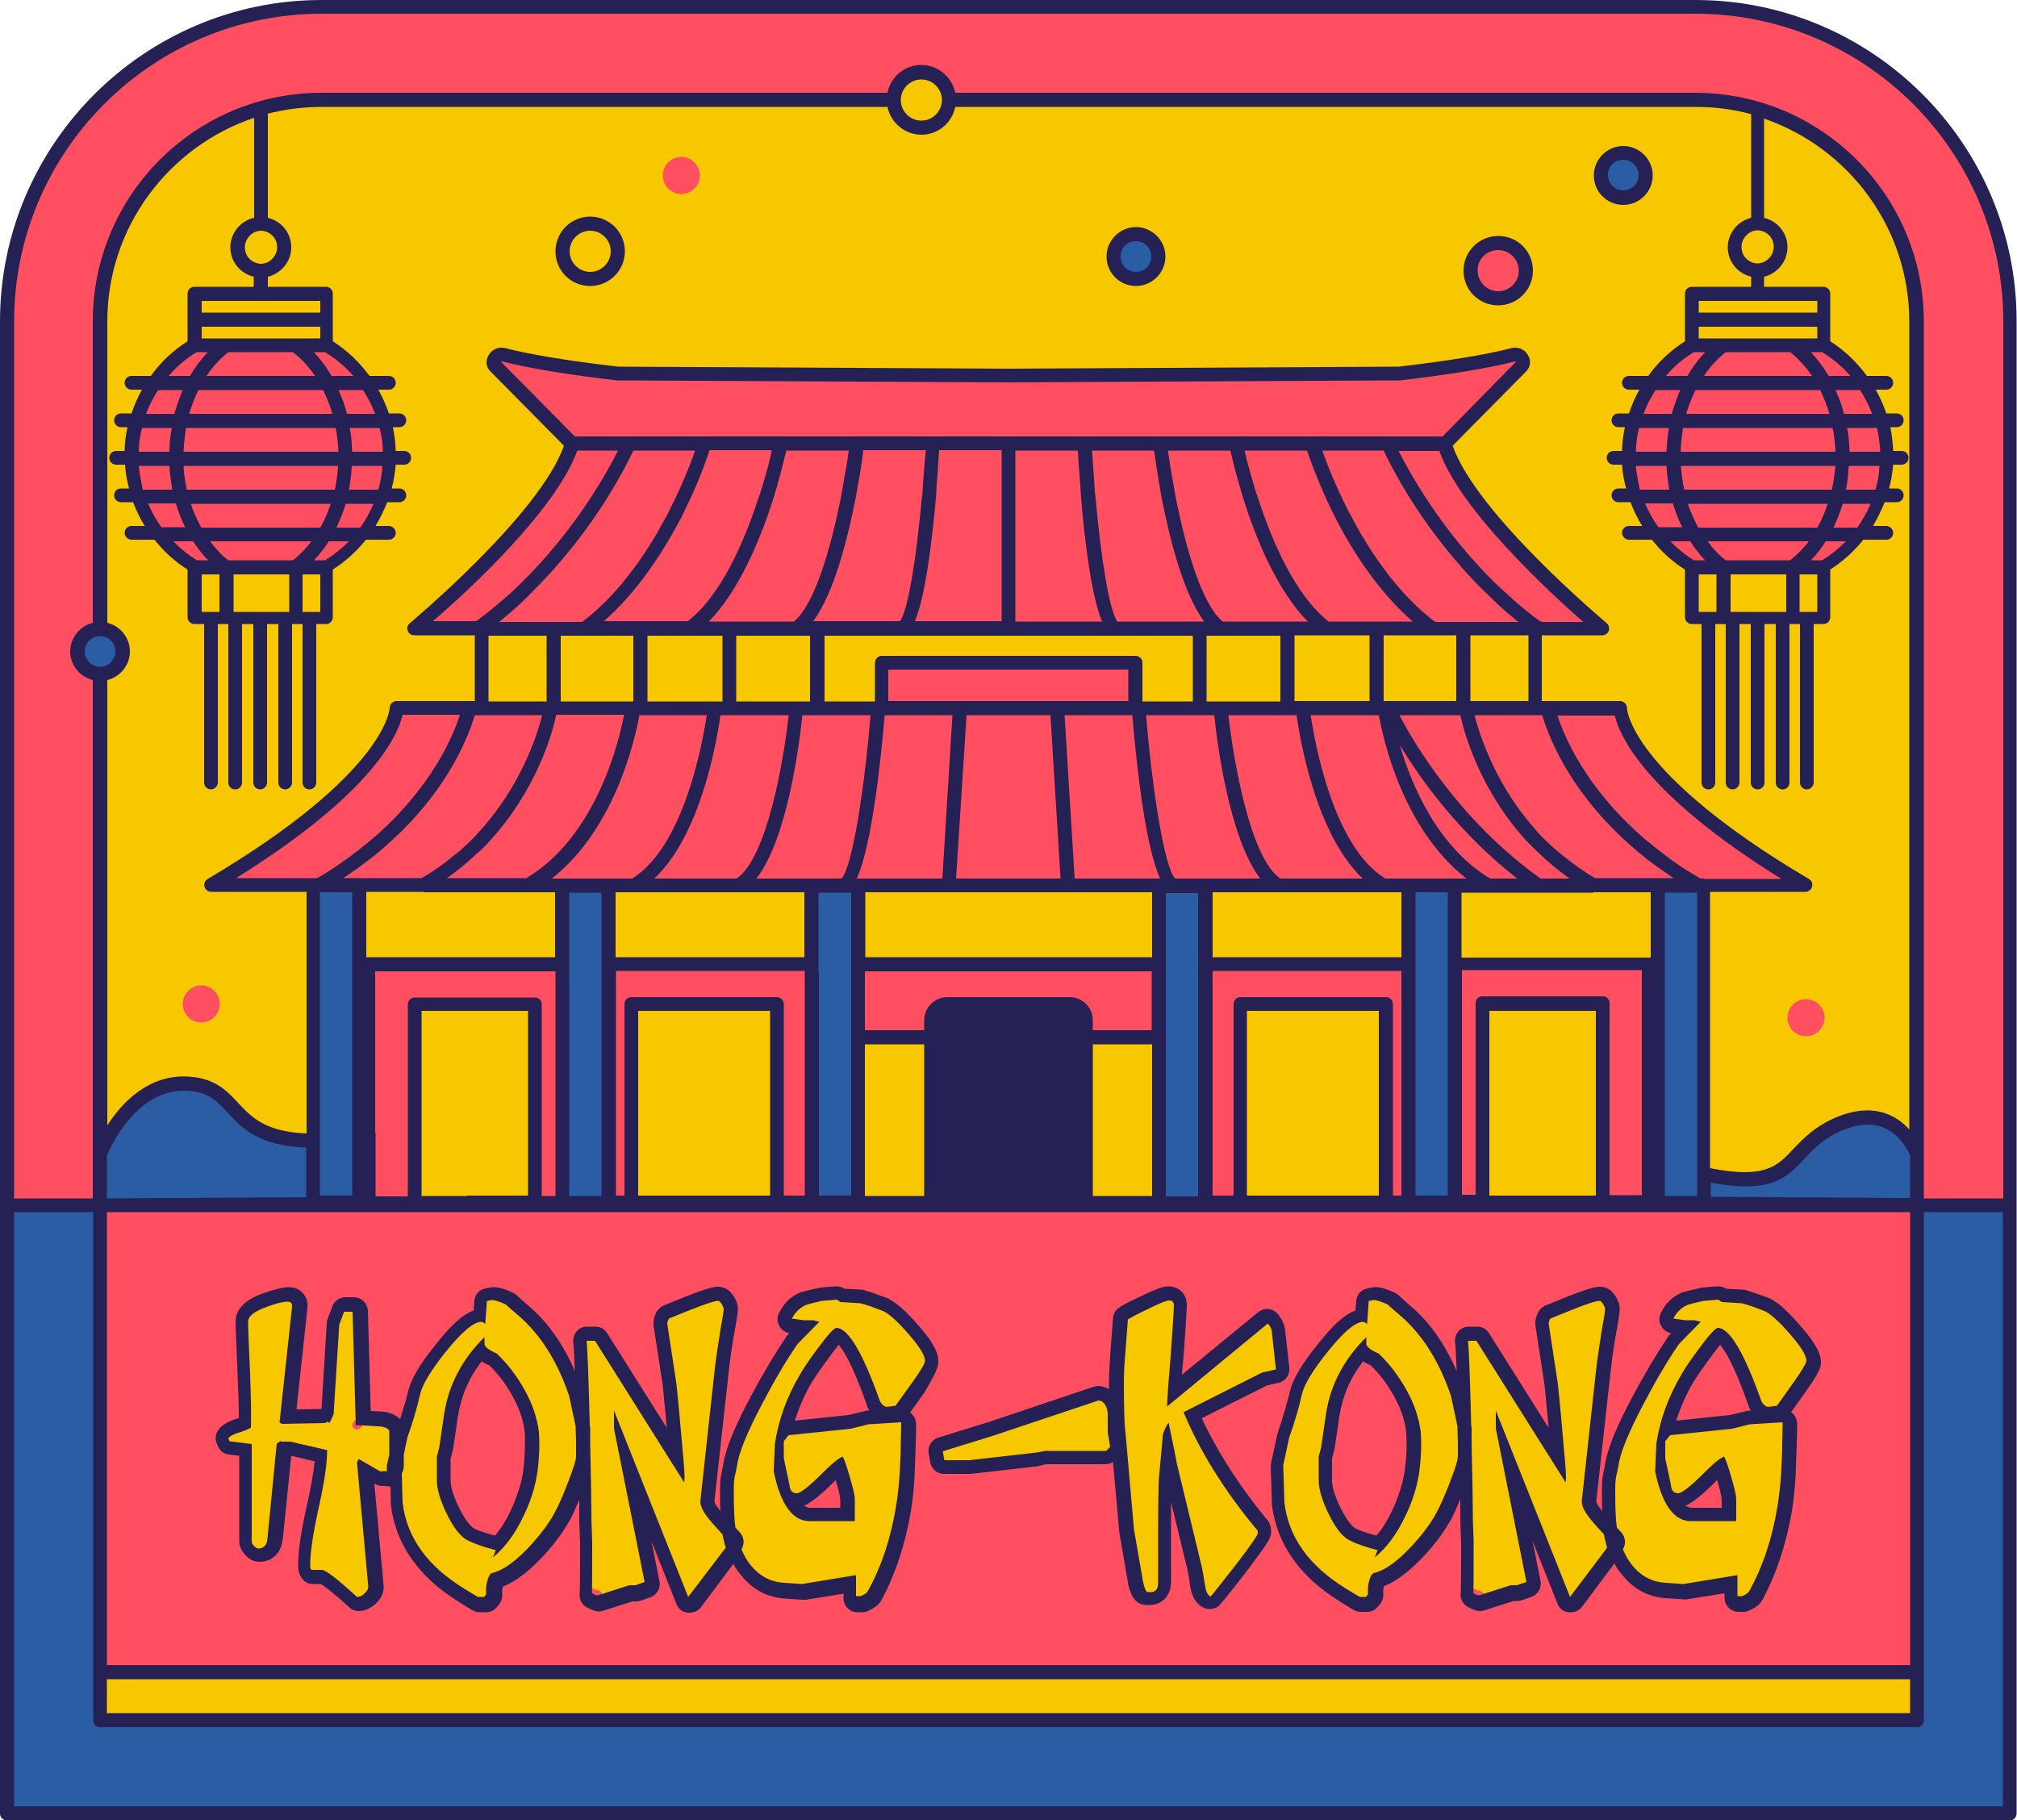
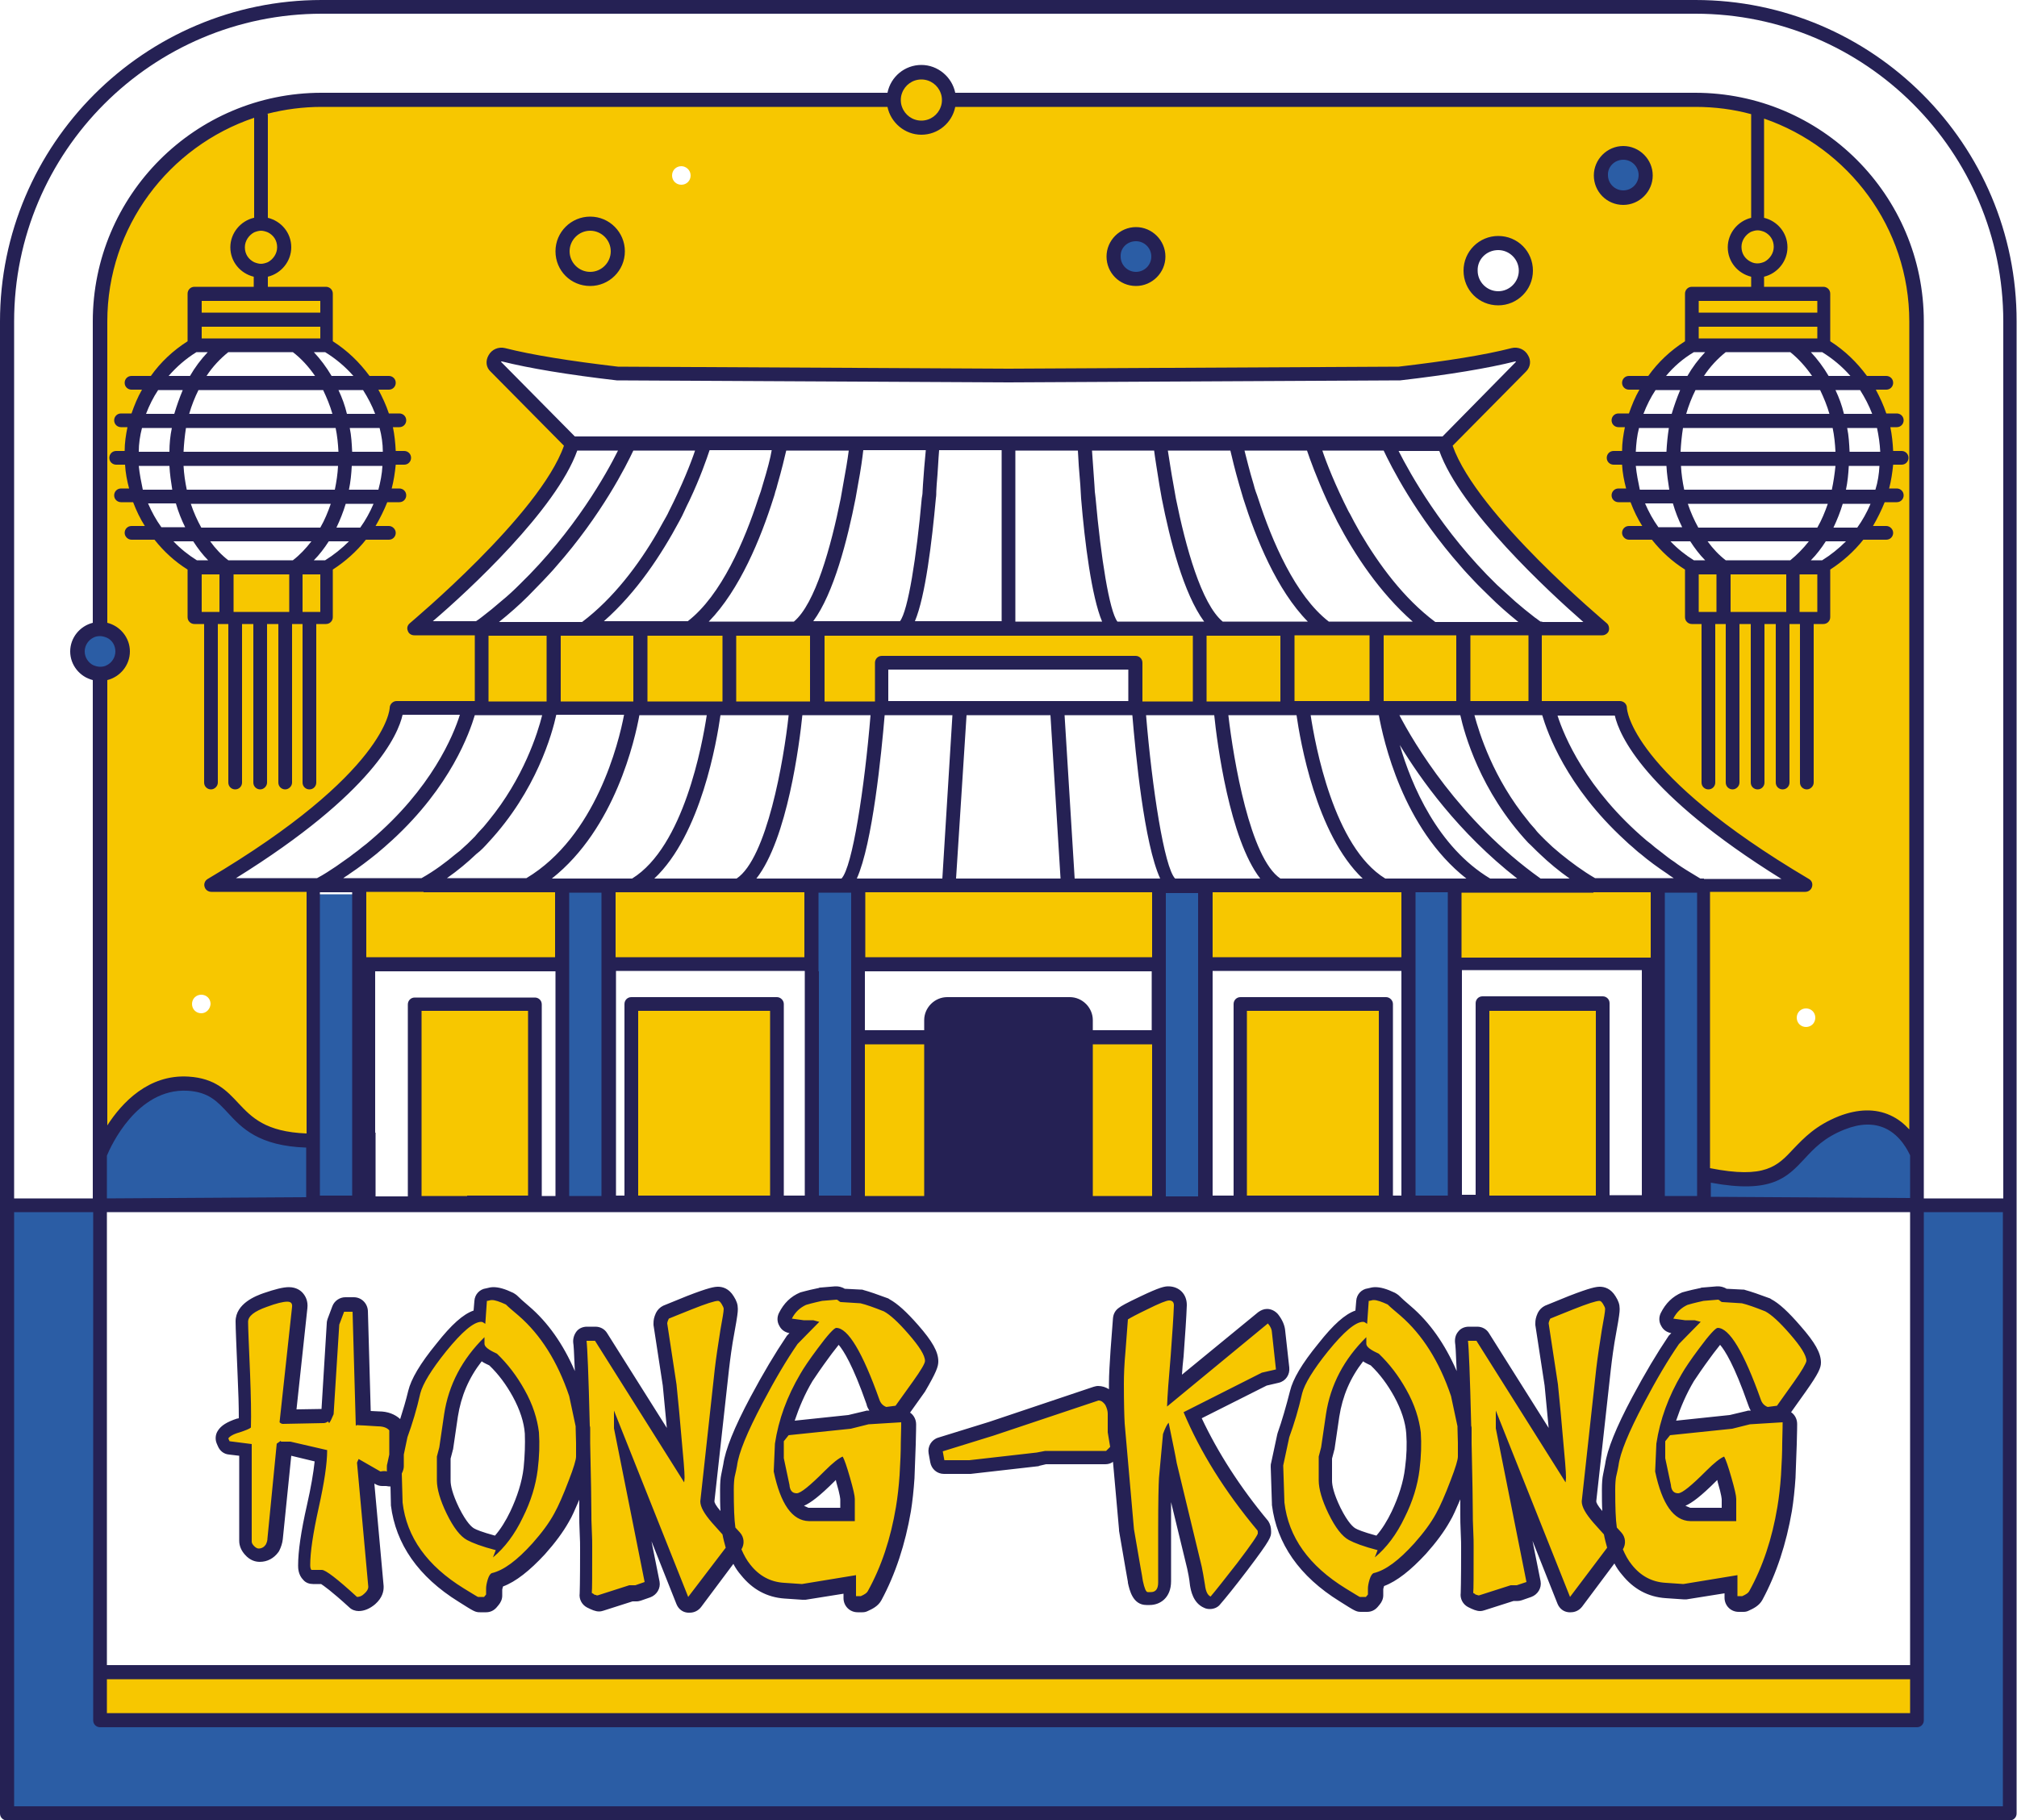
<svg xmlns="http://www.w3.org/2000/svg" height="451.3" id="Illustration" preserveAspectRatio="xMidYMid meet" version="1.1" viewBox="0.0 0.0 500.0 451.3" width="500.0" x="0" xml:space="preserve" y="0" zoomAndPan="magnify">
  <g>
    <g id="change1_1">
      <path d="M437.9,28.3c-0.1,0-0.2-0.1-0.4-0.1c-0.2,0-0.5,0.1-0.7,0.2c-0.3,0.2-0.5,0.6-0.5,0.9V54c0,0.5,0.4,1,0.9,1.1 c2.9,0.7,4.9,3.2,4.9,6.2s-2,5.5-4.9,6.2c-0.5,0.1-0.9,0.6-0.9,1.1v2.5c0,0.6,0.5,1.2,1.2,1.2h14.7c0.3,0,0.6,0.3,0.6,0.6v11.8 c0,0.4,0.2,0.8,0.5,1c3.4,2.2,6.4,5,8.8,8.3c0.2,0.3,0.6,0.5,0.9,0.5h4.8c0.3,0,0.6,0.3,0.6,0.6c0,0.3-0.3,0.6-0.6,0.6h-2.6 c-0.4,0-0.8,0.2-1,0.6c-0.2,0.4-0.2,0.8,0,1.1c1,1.8,1.9,3.8,2.5,5.7c0.2,0.5,0.6,0.8,1.1,0.8h2.6c0.3,0,0.6,0.3,0.6,0.6 c0,0.3-0.3,0.6-0.6,0.6h-1.6c-0.3,0-0.7,0.2-0.9,0.4c-0.2,0.3-0.3,0.6-0.2,1c0.4,1.9,0.6,3.8,0.7,5.7c0,0.6,0.5,1.1,1.2,1.1h2.1 c0.3,0,0.6,0.3,0.6,0.6c0,0.3-0.3,0.6-0.6,0.6h-2.1c-0.6,0-1.1,0.5-1.1,1.1c-0.1,1.9-0.4,3.8-0.9,5.7c-0.1,0.3,0,0.7,0.2,1 c0.2,0.3,0.6,0.4,0.9,0.4h1.9c0.3,0,0.6,0.3,0.6,0.6c0,0.3-0.3,0.6-0.6,0.6h-3c-0.5,0-0.9,0.3-1.1,0.7c-0.7,2-1.7,3.9-2.8,5.7 c-0.2,0.4-0.2,0.8,0,1.2s0.6,0.6,1,0.6h3.3c0.3,0,0.6,0.3,0.6,0.6s-0.3,0.6-0.6,0.6h-5.7c-0.4,0-0.7,0.2-0.9,0.4 c-2.3,2.8-4.9,5.2-7.9,7.1c-0.3,0.2-0.5,0.6-0.5,1v11.8c0,0.3-0.3,0.6-0.6,0.6h-2.4c-0.6,0-1.2,0.5-1.2,1.2v39.3 c0,0.3-0.3,0.6-0.6,0.6s-0.6-0.3-0.6-0.6v-39.3c0-0.6-0.5-1.2-1.2-1.2h-2.6c-0.6,0-1.2,0.5-1.2,1.2v39.3c0,0.3-0.3,0.6-0.6,0.6 c-0.3,0-0.6-0.3-0.6-0.6v-39.3c0-0.6-0.5-1.2-1.2-1.2h-2.8c-0.6,0-1.2,0.5-1.2,1.2v39.3c0,0.3-0.3,0.6-0.6,0.6 c-0.3,0-0.6-0.3-0.6-0.6v-39.3c0-0.6-0.5-1.2-1.2-1.2h-2.8c-0.6,0-1.2,0.5-1.2,1.2v39.3c0,0.3-0.3,0.6-0.6,0.6s-0.6-0.3-0.6-0.6 v-39.3c0-0.6-0.5-1.2-1.2-1.2h-2.6c-0.6,0-1.2,0.5-1.2,1.2v39.3c0,0.3-0.3,0.6-0.6,0.6c-0.3,0-0.6-0.3-0.6-0.6v-39.3 c0-0.6-0.5-1.2-1.2-1.2h-2.4c-0.3,0-0.6-0.3-0.6-0.6v-11.8c0-0.4-0.2-0.8-0.5-1c-3-1.9-5.6-4.3-7.9-7.1c-0.2-0.3-0.6-0.4-0.9-0.4 h-5.7c-0.3,0-0.6-0.3-0.6-0.6s0.3-0.6,0.6-0.6h3.3c0.4,0,0.8-0.2,1-0.6c0.2-0.4,0.2-0.8,0-1.2c-1.1-1.8-2-3.7-2.8-5.7 c-0.2-0.5-0.6-0.8-1.1-0.8h-3c-0.3,0-0.6-0.3-0.6-0.6c0-0.3,0.3-0.6,0.6-0.6h1.9c0.4,0,0.7-0.2,0.9-0.4c0.2-0.3,0.3-0.6,0.2-1 c-0.5-1.9-0.8-3.8-0.9-5.7c0-0.6-0.5-1.1-1.1-1.1h-2.1c-0.3,0-0.6-0.3-0.6-0.6c0-0.3,0.3-0.6,0.6-0.6h2.1c0.6,0,1.1-0.5,1.2-1.1 c0.1-1.9,0.3-3.8,0.7-5.7c0.1-0.3,0-0.7-0.2-1c-0.2-0.3-0.5-0.4-0.9-0.4h-1.6c-0.3,0-0.6-0.3-0.6-0.6c0-0.3,0.3-0.6,0.6-0.6h2.6 c0.5,0,0.9-0.3,1.1-0.8c0.6-2,1.5-3.9,2.5-5.7c0.2-0.4,0.2-0.8,0-1.1c-0.2-0.4-0.6-0.6-1-0.6h-2.6c-0.3,0-0.6-0.3-0.6-0.6 c0-0.3,0.3-0.6,0.6-0.6h4.8c0.4,0,0.7-0.2,0.9-0.5c2.4-3.3,5.4-6.1,8.8-8.3c0.3-0.2,0.5-0.6,0.5-1V72.8c0-0.3,0.3-0.6,0.6-0.6H434 c0.6,0,1.2-0.5,1.2-1.2v-2.5c0-0.5-0.4-1-0.9-1.1c-2.9-0.7-4.9-3.2-4.9-6.2s2-5.5,4.9-6.2c0.5-0.1,0.9-0.6,0.9-1.1l0-25.4 c0.1-0.6-0.3-1.1-0.8-1.3c-4.6-1.2-9.4-1.9-14.1-1.9H236.8c-0.5,0-1,0.4-1.1,0.9c-0.7,3.4-3.8,5.9-7.3,5.9c-3.5,0-6.6-2.5-7.3-5.9 c-0.1-0.5-0.6-0.9-1.1-0.9H79.7c-4.6,0-9.2,0.6-13.7,1.8c-0.6,0.2-1,0.8-0.8,1.4c0,0.1,0,0.1,0,0.1V54c0,0.5,0.4,1,0.9,1.1 c2.9,0.7,4.9,3.2,4.9,6.2s-2,5.5-4.9,6.2c-0.5,0.1-0.9,0.6-0.9,1.1v2.5c0,0.6,0.5,1.2,1.2,1.2h14.7c0.3,0,0.6,0.3,0.6,0.6v11.8 c0,0.4,0.2,0.8,0.5,1c3.4,2.2,6.4,5,8.8,8.3c0.2,0.3,0.6,0.5,0.9,0.5h4.8c0.3,0,0.6,0.3,0.6,0.6c0,0.3-0.3,0.6-0.6,0.6h-2.6 c-0.4,0-0.8,0.2-1,0.6s-0.2,0.8,0,1.1c1,1.8,1.9,3.8,2.5,5.7c0.2,0.5,0.6,0.8,1.1,0.8h2.6c0.3,0,0.6,0.3,0.6,0.6 c0,0.3-0.3,0.6-0.6,0.6h-1.6c-0.3,0-0.7,0.2-0.9,0.4c-0.2,0.3-0.3,0.6-0.2,1c0.4,1.9,0.6,3.8,0.7,5.7c0,0.6,0.5,1.1,1.2,1.1h2.1 c0.3,0,0.6,0.3,0.6,0.6c0,0.3-0.3,0.6-0.6,0.6h-2.1c-0.6,0-1.1,0.5-1.1,1.1c-0.1,1.9-0.4,3.8-0.9,5.7c-0.1,0.3,0,0.7,0.2,1 c0.2,0.3,0.6,0.4,0.9,0.4h1.9c0.3,0,0.6,0.3,0.6,0.6c0,0.3-0.3,0.6-0.6,0.6h-3c-0.5,0-0.9,0.3-1.1,0.8c-0.7,2-1.7,3.9-2.8,5.7 c-0.2,0.4-0.2,0.8,0,1.2c0.2,0.4,0.6,0.6,1,0.6h3.3c0.3,0,0.6,0.3,0.6,0.6s-0.3,0.6-0.6,0.6H91c-0.4,0-0.7,0.2-0.9,0.4 c-2.3,2.8-4.9,5.2-7.9,7.1c-0.3,0.2-0.5,0.6-0.5,1v11.8c0,0.3-0.3,0.6-0.6,0.6h-2.4c-0.6,0-1.2,0.5-1.2,1.2v39.3 c0,0.3-0.3,0.6-0.6,0.6c-0.3,0-0.6-0.3-0.6-0.6v-39.3c0-0.6-0.5-1.2-1.2-1.2h-2.6c-0.6,0-1.2,0.5-1.2,1.2v39.3 c0,0.3-0.3,0.6-0.6,0.6c-0.3,0-0.6-0.3-0.6-0.6v-39.3c0-0.6-0.5-1.2-1.2-1.2h-2.8c-0.6,0-1.2,0.5-1.2,1.2v39.3 c0,0.3-0.3,0.6-0.6,0.6c-0.3,0-0.6-0.3-0.6-0.6v-39.3c0-0.6-0.5-1.2-1.2-1.2h-2.8c-0.6,0-1.2,0.5-1.2,1.2v39.3 c0,0.3-0.3,0.6-0.6,0.6s-0.6-0.3-0.6-0.6v-39.3c0-0.6-0.5-1.2-1.2-1.2H54c-0.6,0-1.2,0.5-1.2,1.2v39.3c0,0.3-0.3,0.6-0.6,0.6 s-0.6-0.3-0.6-0.6v-39.3c0-0.6-0.5-1.2-1.2-1.2h-2.4c-0.3,0-0.6-0.3-0.6-0.6v-11.8c0-0.4-0.2-0.8-0.5-1c-3-1.9-5.6-4.3-7.9-7.1 c-0.2-0.3-0.6-0.4-0.9-0.4h-5.7c-0.3,0-0.6-0.3-0.6-0.6s0.3-0.6,0.6-0.6h3.3c0.4,0,0.8-0.2,1-0.6c0.2-0.4,0.2-0.8,0-1.2 c-1.1-1.8-2-3.7-2.8-5.7c-0.2-0.5-0.6-0.8-1.1-0.8h-3c-0.3,0-0.6-0.3-0.6-0.6c0-0.3,0.3-0.6,0.6-0.6h1.9c0.4,0,0.7-0.2,0.9-0.4 c0.2-0.3,0.3-0.6,0.2-1c-0.5-1.9-0.8-3.8-0.9-5.7c0-0.6-0.5-1.1-1.1-1.1h-2.1c-0.3,0-0.6-0.3-0.6-0.6c0-0.3,0.3-0.6,0.6-0.6h2.1 c0.6,0,1.1-0.5,1.2-1.1c0.1-1.9,0.3-3.8,0.7-5.7c0.1-0.3,0-0.7-0.2-1c-0.2-0.3-0.5-0.4-0.9-0.4H30c-0.3,0-0.6-0.3-0.6-0.6 c0-0.3,0.3-0.6,0.6-0.6h2.6c0.5,0,0.9-0.3,1.1-0.8c0.6-2,1.5-3.9,2.5-5.7c0.2-0.4,0.2-0.8,0-1.1c-0.2-0.4-0.6-0.6-1-0.6h-2.6 c-0.3,0-0.6-0.3-0.6-0.6c0-0.3,0.3-0.6,0.6-0.6h4.8c0.4,0,0.7-0.2,0.9-0.5c2.4-3.3,5.4-6.1,8.8-8.3c0.3-0.2,0.5-0.6,0.5-1V72.8 c0-0.3,0.3-0.6,0.6-0.6h14.7c0.6,0,1.2-0.5,1.2-1.2v-2.5c0-0.5-0.4-1-0.9-1.1c-2.9-0.7-4.9-3.2-4.9-6.2s2-5.5,4.9-6.2 c0.5-0.1,0.9-0.6,0.9-1.1V29.3c0-0.4-0.2-0.7-0.5-0.9c-0.2-0.1-0.4-0.2-0.7-0.2c-0.1,0-0.2,0-0.4,0.1 c-22.2,7.4-37.2,28.2-37.2,51.6v74.7c0,0.5,0.4,1,0.9,1.1c2.8,0.7,4.7,3.1,4.7,6c0,2.8-1.9,5.3-4.7,6c-0.5,0.1-0.9,0.6-0.9,1.1V279 c0,0.5,0.3,1,0.8,1.1c0.1,0,0.2,0,0.3,0c0.4,0,0.8-0.2,1-0.5c3.4-5.3,9.3-11.6,18-11.6c0.3,0,0.7,0,1,0c6.2,0.3,8.9,3.2,11.6,6.2 c3.3,3.5,6.9,7.5,17.7,7.9c0,0,0,0,0,0c0.3,0,0.6-0.1,0.8-0.3c0.2-0.2,0.4-0.5,0.4-0.8v-59.8c0-0.6-0.5-1.2-1.2-1.2H52.3 c-0.3,0-0.5-0.2-0.6-0.4c-0.1-0.2,0-0.5,0.3-0.6c45-26.7,45.7-42.7,45.7-43.4c0-0.3,0.3-0.6,0.6-0.6h19.4c0.6,0,1.2-0.5,1.2-1.2 v-16.3c0-0.6-0.5-1.2-1.2-1.2h-15c-0.2,0-0.5-0.2-0.5-0.4c-0.1-0.2,0-0.5,0.2-0.6c0.3-0.3,32.5-27.2,38.6-44.5 c0.1-0.4,0-0.9-0.3-1.2l-18.2-18.4c-0.7-0.7-0.8-1.7-0.3-2.7c0.5-0.8,1.3-1.3,2.2-1.3c0.2,0,0.4,0,0.6,0.1 c6.7,1.7,16.1,3.2,28.1,4.6c0,0,0.1,0,0.1,0l96.8,0.5l96.8-0.5c0,0,0.1,0,0.1,0c12-1.4,21.4-2.9,28.1-4.6c0.2,0,0.4-0.1,0.6-0.1 c0.9,0,1.8,0.5,2.2,1.3c0.5,0.9,0.4,1.9-0.3,2.7l-18.2,18.4c-0.3,0.3-0.4,0.8-0.3,1.2c6.1,17.3,38.2,44.2,38.6,44.5 c0.2,0.2,0.3,0.4,0.2,0.6c-0.1,0.2-0.3,0.4-0.5,0.4h-15c-0.6,0-1.2,0.5-1.2,1.2v16.3c0,0.6,0.5,1.2,1.2,1.2h19.4 c0.2,0,0.3,0.1,0.4,0.2c0.1,0.1,0.2,0.3,0.2,0.4c0,0.7,1,16.9,45.7,43.4c0.2,0.1,0.3,0.4,0.3,0.6c-0.1,0.2-0.3,0.4-0.6,0.4h-23.6 c-0.6,0-1.2,0.5-1.2,1.2v68.5c0,0.5,0.4,1,0.9,1.1c3.5,0.7,6.4,1,8.8,1c7.2,0,10-3,12.9-6.2c2.5-2.7,5.3-5.7,10.9-7.9 c2.3-0.9,4.5-1.3,6.5-1.3c1.9,0,3.6,0.4,5.3,1.1c1.6,0.7,3,1.8,4.3,3.2c0.2,0.2,0.5,0.4,0.9,0.4c0.1,0,0.3,0,0.4-0.1 c0.4-0.2,0.7-0.6,0.7-1.1V79.7C474.6,56.5,459.9,35.9,437.9,28.3z M447.7,254.6c-1.3,0-2.3-1-2.3-2.3c0-1.3,1-2.3,2.3-2.3 c1.3,0,2.3,1,2.3,2.3C450,253.6,449,254.6,447.7,254.6z M363.9,67.1c0-4.1,3.3-7.4,7.4-7.4c4.1,0,7.4,3.3,7.4,7.4 c0,4.1-3.3,7.4-7.4,7.4C367.3,74.5,363.9,71.2,363.9,67.1z M281.6,69.8c-3.4,0-6.1-2.8-6.1-6.1s2.8-6.1,6.1-6.1 c3.4,0,6.1,2.8,6.1,6.1S284.9,69.8,281.6,69.8z M402.4,37.3c3.4,0,6.1,2.8,6.1,6.1s-2.8,6.1-6.1,6.1s-6.1-2.8-6.1-6.1 S399,37.3,402.4,37.3z M171.2,43.5c0,1.3-1,2.3-2.3,2.3c-1.3,0-2.3-1-2.3-2.3s1-2.3,2.3-2.3C170.1,41.2,171.2,42.2,171.2,43.5z M146.3,69.8c-4.1,0-7.4-3.3-7.4-7.4c0-4.1,3.3-7.4,7.4-7.4s7.4,3.3,7.4,7.4C153.7,66.4,150.4,69.8,146.3,69.8z M49.9,251.2 c-1.3,0-2.3-1-2.3-2.3c0-1.3,1-2.3,2.3-2.3c1.3,0,2.3,1,2.3,2.3C52.1,250.2,51.1,251.2,49.9,251.2z M160.5,175 c-0.6,0-1.2-0.5-1.2-1.2v-16.3c0-0.6,0.5-1.2,1.2-1.2h18.6c0.6,0,1.2,0.5,1.2,1.2v16.3c0,0.6-0.5,1.2-1.2,1.2H160.5z M296.8,157.6 v16.3c0,0.6-0.5,1.2-1.2,1.2h-12.5c-0.6,0-1.2-0.5-1.2-1.2v-9.6c0-0.3-0.3-0.6-0.6-0.6h-62.9c-0.3,0-0.6,0.3-0.6,0.6v9.6 c0,0.6-0.5,1.2-1.2,1.2h-12.5c-0.6,0-1.2-0.5-1.2-1.2v-16.3c0-0.6,0.5-1.2,1.2-1.2h91.4C296.3,156.4,296.8,156.9,296.8,157.6z M90.8,220.1h46.8c0.6,0,1.2,0.5,1.2,1.2v16.1c0,0.6-0.5,1.2-1.2,1.2H91.2c0,0-0.1,0-0.1,0c-0.1,0-0.2,0-0.3,0 c-0.3,0-0.5-0.1-0.7-0.2c-0.3-0.2-0.4-0.6-0.4-0.9v-16.2C89.7,220.6,90.2,220.1,90.8,220.1z M362.3,220.1h46.8 c0.6,0,1.2,0.5,1.2,1.2v16.2c0,0.4-0.2,0.7-0.4,0.9c-0.2,0.2-0.5,0.2-0.7,0.2c-0.1,0-0.2,0-0.3,0c-0.1,0-0.1,0-0.1,0h-46.5 c-0.6,0-1.2-0.5-1.2-1.2v-16.1C361.2,220.6,361.7,220.1,362.3,220.1z M152.6,220.1h46.8c0.6,0,1.2,0.5,1.2,1.2v16.1 c0,0.6-0.5,1.2-1.2,1.2h-46.8c-0.6,0-1.2-0.5-1.2-1.2v-16.1C151.5,220.6,152,220.1,152.6,220.1z M229.1,257.7 c0.6,0,1.2,0.5,1.2,1.2v37.6c0,0.6-0.5,1.2-1.2,1.2h-14.7c-0.6,0-1.2-0.5-1.2-1.2v-37.6c0-0.6,0.5-1.2,1.2-1.2H229.1z M300.5,220.1 h46.8c0.6,0,1.2,0.5,1.2,1.2v16.1c0,0.6-0.5,1.2-1.2,1.2h-46.8c-0.6,0-1.2-0.5-1.2-1.2v-16.1C299.4,220.6,299.9,220.1,300.5,220.1z M121.1,175c-0.6,0-1.2-0.5-1.2-1.2v-16.3c0-0.6,0.5-1.2,1.2-1.2h14.4c0.6,0,1.2,0.5,1.2,1.2v16.3c0,0.6-0.5,1.2-1.2,1.2H121.1z M318.6,157.6v16.3c0,0.6-0.5,1.2-1.2,1.2h-18.3c-0.6,0-1.2-0.5-1.2-1.2v-16.3c0-0.6,0.5-1.2,1.2-1.2h18.3 C318.1,156.4,318.6,156.9,318.6,157.6z M202,157.6v16.3c0,0.6-0.5,1.2-1.2,1.2h-18.3c-0.6,0-1.2-0.5-1.2-1.2v-16.3 c0-0.6,0.5-1.2,1.2-1.2h18.3C201.5,156.4,202,156.9,202,157.6z M364.4,175c-0.6,0-1.2-0.5-1.2-1.2v-16.3c0-0.6,0.5-1.2,1.2-1.2 h14.4c0.6,0,1.2,0.5,1.2,1.2v16.3c0,0.6-0.5,1.2-1.2,1.2H364.4z M158.2,157.6v16.3c0,0.6-0.5,1.2-1.2,1.2h-18 c-0.6,0-1.2-0.5-1.2-1.2v-16.3c0-0.6,0.5-1.2,1.2-1.2h18C157.7,156.4,158.2,156.9,158.2,157.6z M320.9,175c-0.6,0-1.2-0.5-1.2-1.2 v-16.3c0-0.6,0.5-1.2,1.2-1.2h18.6c0.6,0,1.2,0.5,1.2,1.2v16.3c0,0.6-0.5,1.2-1.2,1.2H320.9z M285.6,238.5h-71.1 c-0.6,0-1.2-0.5-1.2-1.2v-16.1c0-0.6,0.5-1.2,1.2-1.2h71.1c0.6,0,1.2,0.5,1.2,1.2v16.1C286.7,238,286.2,238.5,285.6,238.5z M362.1,157.6v16.3c0,0.6-0.5,1.2-1.2,1.2h-18c-0.6,0-1.2-0.5-1.2-1.2v-16.3c0-0.6,0.5-1.2,1.2-1.2h18 C361.6,156.4,362.1,156.9,362.1,157.6z M285.6,297.6h-14.7c-0.6,0-1.2-0.5-1.2-1.2v-37.6c0-0.6,0.5-1.2,1.2-1.2h14.7 c0.6,0,1.2,0.5,1.2,1.2v37.6C286.7,297.1,286.2,297.6,285.6,297.6z M104.4,297.6c-0.6,0-1.2-0.5-1.2-1.2V287v-1.8v-1.9v-32.7 c0-0.6,0.5-1.2,1.2-1.2h26.4c0.6,0,1.2,0.5,1.2,1.2v45.8c0,0.6-0.5,1.2-1.2,1.2h-11.1h-2h-2H104.4z M158.2,297.6 c-0.6,0-1.2-0.5-1.2-1.2v-45.8c0-0.6,0.5-1.2,1.2-1.2h32.7c0.6,0,1.2,0.5,1.2,1.2v45.8c0,0.6-0.5,1.2-1.2,1.2H158.2z M369.2,297.6 c-0.6,0-1.2-0.5-1.2-1.2v-45.8c0-0.6,0.5-1.2,1.2-1.2h26.4c0.6,0,1.2,0.5,1.2,1.2v36v1.8v1.8v6.2c0,0.6-0.5,1.2-1.2,1.2h-10.9h-2.2 h-2.1H369.2z M341.8,297.6h-32.7c-0.6,0-1.2-0.5-1.2-1.2v-45.8c0-0.6,0.5-1.2,1.2-1.2h32.7c0.6,0,1.2,0.5,1.2,1.2v45.8 C343,297.1,342.5,297.6,341.8,297.6z M474.6,416.3v0.3v8.1c0,0.6-0.5,1.2-1.2,1.2h-447c-0.6,0-1.2-0.5-1.2-1.2v-8.1v-0.3 c0-0.6,0.5-1.2,1.2-1.2h447C474.1,415.2,474.6,415.7,474.6,416.3z M61.2,353.1c0.1-3.2,0-7.3-0.2-12.4c-0.3-7.2-0.5-11.6-0.5-13.2 c0-1.9,1.8-3.5,5.4-4.8c2.5-0.9,4.3-1.4,5.5-1.4c0.8,0,1.4,0.2,1.8,0.7c0.4,0.5,0.6,1.1,0.5,1.9l-3,27.7l9.7-0.2c0,0,0,0,0,0 c0,0,0.2,0,0.5-0.2c0.2-0.1,0.3-0.2,0.5-0.2c0.1-0.2,0.2-0.5,0.4-0.9l1.4-22c0-0.1,0-0.2,0.1-0.4l1.2-3.2c0.2-0.4,0.6-0.7,1.1-0.7 h2.1c0.6,0,1.1,0.5,1.2,1.1l0.8,26.9c0.3,0,0.7,0,1.2,0.1c2.5,0.2,3,0.2,3.1,0.2c1.6,0,2.8,0.4,3.7,1.3c0.2,0.2,0.4,0.5,0.4,0.8v6 c0,0.1,0,0.2,0,0.2l-0.5,2.3c0,0.2-0.1,0.4-0.1,0.6l0,1c0,0.2-0.1,0.5-0.2,0.7l-0.2,0.4c-0.2,0.3-0.4,0.4-0.7,0.5 c-0.1,0-0.2,0-0.2,0c-0.1,0-0.3,0-0.4-0.1c0,0-0.1,0-0.1,0c-0.2,0-0.6,0-1,0.1c0,0-0.1,0-0.1,0c-0.2,0-0.4-0.1-0.6-0.2l-4-2.3 l2.7,29.8c0,1-0.4,1.8-1.3,2.6c-0.9,0.8-1.7,1.1-2.5,1.1c-0.3,0-0.6-0.1-0.8-0.3c-6.2-5.7-7.7-6.3-8-6.4l-2.5,0 c-0.3,0-0.6-0.1-0.8-0.3c-0.6-0.6-0.6-1.4-0.6-2c0-3.3,0.7-8.1,2.2-14.5c1.3-5.6,2-10,2.1-13.1l-8.1-1.9h-1.8c-0.1,0-0.3,0-0.4,0 l-2.3,22.9c0,0.5-0.2,1.2-0.6,1.9c0,0,0,0.1-0.1,0.1c-0.7,0.9-1.6,1.5-2.7,1.5c-0.7,0-1.3-0.3-1.9-1c-0.6-0.6-0.8-1.3-0.8-1.9 v-23.1l-4.5-0.5c-0.4-0.1-0.8-0.3-0.9-0.7l-0.3-0.7c-0.1-0.3-0.1-0.7,0.1-1c0.5-0.8,1.6-1.4,3.5-2 C60.3,353.5,60.9,353.2,61.2,353.1z M100,355.9c0,0,0,0.1,0,0.1l-0.9,4.3c0,0.1,0,0.2,0,0.2v2.9c0,0.4-0.1,0.9-0.4,1.2 c-0.1,0.2-0.2,0.4-0.2,0.6l0.2,7.3c1.1,8.9,6.4,16.4,15.7,22.2c3.6,2.2,3.6,2.2,4.1,2.2h1.5c0.3,0,0.6-0.1,0.9-0.4l0.5-0.6 c0.2-0.2,0.3-0.5,0.3-0.8v-1.5c0-0.2,0.1-0.7,0.4-1.8c0.2-0.5,0.3-0.7,0.3-0.9c3.1-0.9,6.5-3.4,10.4-7.7c2.4-2.6,4.3-5.2,5.6-7.6 c1-1.8,2.2-4.5,3.7-8.3c1.6-4.3,1.8-5.7,1.8-6.3v-3.4l-0.1-4.1c0-0.1,0-0.1,0-0.2l-1.6-7.5c0,0,0-0.1,0-0.1 c-2.9-8.8-7.3-15.7-12.8-20.4c-1.3-1.1-2.4-2.1-3.1-2.8c-0.1-0.1-0.2-0.1-0.3-0.2c-1.7-0.8-2.9-1.2-3.9-1.2c-0.3,0-0.6,0.1-1,0.2 c-0.1,0-0.2,0.1-0.2,0.1c-0.6,0-1.1,0.5-1.1,1.1l-0.3,4.1c-2.4,0-5.4,2.5-9.6,7.7c-3.8,4.7-6,8.3-6.6,10.8 C102.3,349.1,101.2,352.7,100,355.9z M123.4,383.4c-0.1,0-0.2-0.1-0.2-0.1c-3.4-0.9-5.7-1.7-6.8-2.4c-1.5-0.8-3-2.9-4.6-6.1 c-1.5-3.1-2.3-5.7-2.3-7.7v-5.8l0.6-2.3l1.2-8.2c1-6.3,3.6-11.9,7.9-16.7c0.3,0.5,0.8,1,1.6,1.5c0.6,0.3,1.2,0.6,1.8,0.9 c2.5,2.4,4.7,5.3,6.5,8.5c2,3.6,3.1,7,3.3,10.2c0.2,2.8,0.1,5.8-0.3,9c-0.5,3.8-1.7,7.7-3.6,11.5 C127,378.7,125.3,381.3,123.4,383.4z M169.6,396.3L154,357.4l6.9,34.6c0.1,0.6-0.2,1.1-0.8,1.3l-2.3,0.8c-0.1,0-0.2,0.1-0.4,0.1 h-1.4l-7.6,2.4c-0.1,0-0.3,0.1-0.4,0.1c-0.1,0-0.2,0-0.3,0c0,0-0.2,0-0.2,0c-0.1,0-0.2-0.1-0.3-0.1l-0.2-0.1 c-0.1,0-0.5-0.2-0.5-0.2c-0.2-0.1-0.4-0.2-0.6-0.3c-0.4-0.2-0.7-0.7-0.6-1.2c0.1-0.5,0.1-2.9,0.1-11.3c0-0.9,0-2.3-0.1-4.1 c-0.1-1.8-0.1-3.2-0.1-4.2c0-2.6-0.1-8.5-0.3-17.4v-3.6c0-0.2,0-0.3-0.1-0.5c0-0.1,0-0.2,0-0.3c-0.4-15.3-0.6-19.8-0.8-20.9 c-0.1-0.3,0-0.7,0.3-0.9c0.2-0.3,0.5-0.4,0.9-0.4h2.1c0.4,0,0.8,0.2,1,0.5l19.9,31.6c-0.1-1.8-0.4-4.2-0.7-7.3 c-0.3-3.6-0.7-7.7-1.2-12.9l-2.3-15c0-0.1,0-0.1,0-0.2c0-0.4,0.1-0.8,0.5-1.6c0.1-0.3,0.3-0.5,0.6-0.6c1-0.4,2.9-1.2,5.8-2.4 c4.9-1.9,6.2-2.1,6.9-2.1c0.7,0,1.4,0.4,1.9,1.3c0.4,0.7,0.7,1.3,0.7,1.8c-0.1,0.8-0.3,2.4-0.8,5.3c-0.6,3.8-1.1,7-1.4,9.6 l-3.6,32.9c0,0.7,0.5,2.1,2.6,4.5l2.6,2.9c0.1,0.2,0.2,0.4,0.3,0.6c0.2,1.1,0.5,2.1,0.8,3.1c0.1,0.4,0,0.7-0.2,1l-9.2,12.3 c-0.2,0.3-0.6,0.5-0.9,0.5c-0.1,0-0.1,0-0.2,0C170.1,397,169.7,396.7,169.6,396.3z M195.2,326.5c-0.2,0.3-0.2,0.7,0,1.1 c0.2,0.3,0.5,0.5,0.9,0.6l2.9,0.4c0,0,0.1,0,0.1,0h1.7c-1.7,1.8-3,3.1-3.9,4c-0.1,0.1-0.1,0.1-0.1,0.2c-2.7,3.9-5.6,8.9-8.7,14.8 c-3.9,7.3-6,12.5-6.4,15.8c-0.1,0.6-0.3,1.5-0.6,2.7c-0.2,0.7-0.3,1.8-0.3,3.4c0,4.4,0.1,7.6,0.4,9.6c0,0.2,0.1,0.4,0.3,0.6 l1.1,1.2c0.7,0.8,0.8,1.9,0.2,2.8c-0.2,0.3-0.2,0.7-0.1,1.1c0.6,1.5,1.5,2.9,2.4,4.1c2.4,3,5.4,4.6,9.2,4.9c0,0,4.5,0.3,4.5,0.3 c0.1,0,0.1,0,0.2,0l12.1-2v3.9c0,0.6,0.5,1.2,1.2,1.2h1.2c0.2,0,0.3,0,0.4-0.1c1.2-0.5,1.9-1.1,2.3-1.7c3.4-6.3,5.8-13.4,7.1-21.3 c0.4-2.4,0.7-5.1,0.9-8.1c0.1-3.1,0.2-5.8,0.3-8c0.1-3.3,0.1-5,0.1-5.1c0-0.3-0.1-0.6-0.4-0.8c-0.2-0.2-0.5-0.3-0.8-0.3 c0,0-8.1,0.5-8.1,0.5c-0.1,0-0.1,0-0.2,0l-4.3,1.1l-15.3,1.6c-0.3,0-0.6,0.2-0.8,0.4l-1.1,1.2c1-5.2,3-10.2,5.9-15.1 c0.8-1.3,2.2-3.4,4.3-6.2c2.5-3.5,3.5-4.4,3.8-4.6c1.2,0.2,4.3,2.5,9.4,17c0.4,1.2,1.2,2.1,2.4,2.5c0.1,0,0.3,0.1,0.4,0.1 c0,0,0.1,0,0.1,0l2.3-0.3c0.3,0,0.6-0.2,0.8-0.5l4.2-5.9c3-4.2,3.2-5.2,3.2-5.8c0-1.7-1.4-4.1-4.4-7.4c-2.7-3.1-4.8-5-6.4-5.8 c0,0-0.1,0-0.1-0.1c-2.6-1-4.6-1.7-5.9-2c-0.1,0-0.1,0-0.2,0l-4.6-0.3c-0.4-0.4-0.8-0.6-1.4-0.6c0,0-3.6,0.3-3.6,0.3 c0,0-0.1,0-0.1,0c-3.1,0.7-3.9,0.9-4.2,1C197.4,323.3,196.1,324.6,195.2,326.5z M194.5,368.3c0.3,2.7,2.2,3,3,3 c1.1,0,2.7-0.7,7.9-5.9c1.4-1.4,2.3-2.2,3-2.7c0.3,0.8,0.7,2,1.2,3.9c1,3.5,1.1,4.6,1.1,5v4.3h-10.2c-3.5,0-6-3.8-7.5-11.2l0.1-3 C193.1,361.8,194.5,368.3,194.5,368.3z M232.9,362.2l-0.4-2.2c-0.1-0.6,0.2-1.1,0.8-1.3l12.6-3.9l26-8.7c0.1,0,0.2-0.1,0.4-0.1 c0.8,0,1.9,0.3,2.7,1.7c0.5,0.9,0.8,1.9,0.8,2.8v4.5l0.6,3.5c0.1,0.4-0.1,0.7-0.3,1c-0.3,0.3-0.6,0.6-1.1,1 c-0.2,0.2-0.5,0.3-0.8,0.3h-14.9l-1.9,0.4l-16.9,1.9c0,0-0.1,0-0.1,0h-6.2C233.5,363.2,233,362.8,232.9,362.2z M290.5,346.1 l23-18.9c0.2-0.2,0.5-0.3,0.7-0.3c0.3,0,0.7,0.1,0.9,0.4c0.8,1,1.3,2,1.3,2.9l1,9.1c0.1,0.6-0.3,1.1-0.9,1.3l-3.3,0.8l-18.3,9.2 c4,9.4,10,18.8,17.7,28c0,0,0.1,0.1,0.1,0.1c0.2,0.3,0.3,0.8,0.3,1.3c0,0.5,0,1-5.4,8.2c-3.2,4.1-5.4,6.9-6.6,8.3 c-0.2,0.3-0.5,0.4-0.9,0.4c-0.2,0-0.3,0-0.5-0.1c-1.1-0.5-1.8-1.7-2.1-3.8c-0.3-1.9-0.6-3.4-0.8-4.4l-6.2-25.7 c-0.3-1.3-0.7-3.4-1.2-6.2l-0.9,9.7c-0.1,1.5-0.2,5.8-0.2,12.8v13c0,3.3-2.3,3.6-3,3.6h-0.8c-1.4,0-1.9-1.8-2.3-3.7 c-0.1-0.8-0.3-1.9-0.6-3.6l-1.6-9.3l-2.3-26.3c-0.1-1.7-0.2-5.1-0.2-9.9c0-2.3,0.1-5,0.4-8.2l0.6-7.9c0-0.3,0.2-0.7,0.5-0.9 c0.7-0.5,2.3-1.3,5-2.6c4.2-2,5.3-2.3,5.9-2.3c1.4,0,2.3,0.9,2.3,2.3c-0.1,3-0.4,7.2-0.8,12.6C290.9,340.3,290.6,343.6,290.5,346.1 z M317,363.4l0.3,9.3c1.1,8.9,6.4,16.4,15.7,22.2c3.6,2.2,3.6,2.2,4.1,2.2h1.5c0.3,0,0.6-0.1,0.9-0.4l0.5-0.6 c0.2-0.2,0.3-0.5,0.3-0.8v-1.5c0-0.2,0.1-0.7,0.4-1.8c0.2-0.5,0.3-0.7,0.3-0.9c3.1-0.9,6.5-3.4,10.4-7.7c2.4-2.6,4.3-5.2,5.6-7.6 c1-1.8,2.2-4.5,3.7-8.3c1.6-4.3,1.8-5.7,1.8-6.3v-3.4l-0.1-4.1c0-0.1,0-0.1,0-0.2l-1.6-7.5c0,0,0-0.1,0-0.1 c-2.9-8.8-7.3-15.7-12.8-20.4c-1.3-1.1-2.4-2.1-3.1-2.8c-0.1-0.1-0.2-0.1-0.3-0.2c-1.7-0.8-2.9-1.2-3.9-1.2c-0.3,0-0.6,0.1-1,0.2 c-0.1,0-0.2,0.1-0.2,0.1c-0.6,0-1.1,0.5-1.1,1.1l-0.3,4.1c-2.4,0-5.4,2.5-9.6,7.7c-3.8,4.7-6,8.3-6.6,10.8c-1,3.9-2,7.5-3.2,10.8 c0,0,0,0.1,0,0.1l-1.5,7C317,363.2,317,363.3,317,363.4z M341.9,383.4c-0.1,0-0.2-0.1-0.2-0.1c-3.4-0.9-5.7-1.7-6.8-2.4 c-1.5-0.8-3-2.9-4.6-6.1c-1.5-3.1-2.3-5.7-2.3-7.7v-5.8l0.6-2.3l1.2-8.2c1-6.3,3.6-11.9,7.9-16.7c0.3,0.5,0.8,1,1.6,1.5 c0.6,0.3,1.2,0.6,1.8,0.9c2.5,2.4,4.7,5.3,6.5,8.5c2,3.6,3.1,7,3.3,10.2c0.2,2.8,0.1,5.8-0.3,9c-0.5,3.8-1.7,7.7-3.6,11.5 C345.6,378.7,343.9,381.3,341.9,383.4z M388.1,396.3l-15.5-38.9l6.9,34.6c0.1,0.6-0.2,1.1-0.8,1.3l-2.3,0.8c-0.1,0-0.2,0.1-0.4,0.1 h-1.4l-7.6,2.4c-0.1,0-0.3,0.1-0.4,0.1c-0.1,0-0.2,0-0.3,0c0,0-0.2,0-0.2,0c-0.1,0-0.2-0.1-0.3-0.1l-0.2-0.1 c-0.1,0-0.5-0.2-0.5-0.2c-0.2-0.1-0.4-0.2-0.6-0.3c-0.4-0.2-0.7-0.7-0.6-1.2c0.1-0.5,0.1-2.9,0.1-11.3c0-0.9,0-2.3-0.1-4.1 c-0.1-1.8-0.1-3.2-0.1-4.2c0-2.6-0.1-8.5-0.3-17.4v-3.6c0-0.2,0-0.3-0.1-0.5c0-0.1,0-0.2,0-0.3c-0.4-15.3-0.6-19.8-0.8-20.9 c-0.1-0.3,0-0.7,0.3-0.9c0.2-0.3,0.5-0.4,0.9-0.4h2.1c0.4,0,0.8,0.2,1,0.5l19.9,31.6c-0.1-1.8-0.4-4.2-0.7-7.3 c-0.3-3.6-0.7-7.7-1.2-12.9l-2.3-15c0-0.1,0-0.1,0-0.2c0-0.4,0.1-0.8,0.5-1.6c0.1-0.3,0.3-0.5,0.6-0.6c1-0.4,2.9-1.2,5.8-2.4 c4.9-1.9,6.2-2.1,6.9-2.1c0.7,0,1.4,0.4,1.9,1.3c0.4,0.7,0.7,1.3,0.7,1.8c-0.1,0.8-0.3,2.4-0.8,5.3c-0.6,3.8-1.1,7-1.4,9.6 l-3.6,32.9c0,0.7,0.5,2.1,2.6,4.5l2.6,2.9c0.1,0.2,0.2,0.4,0.3,0.6c0.2,1.1,0.5,2.1,0.8,3.1c0.1,0.4,0,0.7-0.2,1l-9.2,12.3 c-0.2,0.3-0.6,0.5-0.9,0.5c-0.1,0-0.1,0-0.2,0C388.6,397,388.3,396.7,388.1,396.3z M415.3,332.6c-2.7,3.9-5.6,8.9-8.7,14.8 c-3.9,7.3-6,12.5-6.4,15.8c-0.1,0.6-0.3,1.5-0.6,2.7c-0.2,0.7-0.3,1.8-0.3,3.4c0,4.4,0.1,7.6,0.4,9.6c0,0.2,0.1,0.4,0.3,0.6 l1.1,1.2c0.7,0.8,0.8,1.9,0.2,2.8c-0.2,0.3-0.2,0.7-0.1,1.1c0.6,1.5,1.5,2.9,2.4,4.1c2.4,3,5.4,4.6,9.2,4.9c0,0,4.5,0.3,4.5,0.3 c0.1,0,0.1,0,0.2,0l12.1-2v3.9c0,0.6,0.5,1.2,1.2,1.2h1.2c0.2,0,0.3,0,0.4-0.1c1.2-0.5,1.9-1.1,2.3-1.7c3.4-6.3,5.8-13.4,7.1-21.3 c0.4-2.4,0.7-5.1,0.9-8.1c0.1-3.1,0.2-5.8,0.3-8c0.1-3.3,0.1-5,0.1-5.1c0-0.3-0.1-0.6-0.4-0.8c-0.2-0.2-0.5-0.3-0.8-0.3 c0,0-8.1,0.5-8.1,0.5c-0.1,0-0.1,0-0.2,0l-4.3,1.1l-15.3,1.6c-0.3,0-0.6,0.2-0.8,0.4l-1.1,1.2c1-5.2,3-10.2,5.9-15.1 c0.8-1.3,2.2-3.4,4.3-6.2c2.5-3.5,3.5-4.4,3.8-4.6c1.2,0.2,4.3,2.5,9.4,17c0.4,1.2,1.2,2.1,2.4,2.5c0.1,0,0.3,0.1,0.4,0.1 c0,0,0.1,0,0.1,0l2.3-0.3c0.3,0,0.6-0.2,0.8-0.5l4.2-5.9c3-4.2,3.2-5.2,3.2-5.8c0-1.7-1.4-4.1-4.4-7.4c-2.7-3.1-4.8-5-6.4-5.8 c0,0-0.1,0-0.1-0.1c-2.6-1-4.6-1.7-5.9-2c-0.1,0-0.1,0-0.2,0l-4.6-0.3c-0.4-0.4-0.8-0.6-1.4-0.6c0,0-3.6,0.3-3.6,0.3 c0,0-0.1,0-0.1,0c-3.1,0.7-3.9,0.9-4.2,1c-1.8,0.7-3.2,2.1-4.1,3.9c-0.2,0.3-0.2,0.7,0,1.1c0.2,0.3,0.5,0.5,0.9,0.6l2.9,0.4 c0,0,0.1,0,0.1,0h1.7c-1.7,1.8-3,3.1-3.9,4C415.3,332.5,415.3,332.6,415.3,332.6z M413,368.3c0.3,2.7,2.2,3,3,3 c1.1,0,2.7-0.7,7.9-5.9c1.4-1.4,2.3-2.2,3-2.7c0.3,0.8,0.7,2,1.2,3.9c1,3.5,1.1,4.6,1.1,5v4.3H419c-3.5,0-6-3.8-7.5-11.2l0.1-3 C411.6,361.8,413,368.3,413,368.3z M80.5,83.9c0,0.6-0.5,1.2-1.2,1.2H50c-0.6,0-1.2-0.5-1.2-1.2v-2.9c0-0.6,0.5-1.2,1.2-1.2h29.4 c0.6,0,1.2,0.5,1.2,1.2V83.9z M80.5,77.5c0,0.6-0.5,1.2-1.2,1.2H50c-0.6,0-1.2-0.5-1.2-1.2v-2.9c0-0.6,0.5-1.2,1.2-1.2h29.4 c0.6,0,1.2,0.5,1.2,1.2V77.5z M80.5,142.4v9.3c0,0.6-0.5,1.2-1.2,1.2H75c-0.6,0-1.2-0.5-1.2-1.2v-9.3c0-0.6,0.5-1.2,1.2-1.2h4.4 C80,141.2,80.5,141.7,80.5,142.4z M54.3,141.2c0.6,0,1.2,0.5,1.2,1.2v9.3c0,0.6-0.5,1.2-1.2,1.2H50c-0.6,0-1.2-0.5-1.2-1.2v-9.3 c0-0.6,0.5-1.2,1.2-1.2H54.3z M71.5,141.2c0.6,0,1.2,0.5,1.2,1.2v9.3c0,0.6-0.5,1.2-1.2,1.2H57.8c-0.6,0-1.2-0.5-1.2-1.2v-9.3 c0-0.6,0.5-1.2,1.2-1.2H71.5z M62.4,56.6c0.7-0.3,1.5-0.5,2.2-0.5c0.8,0,1.5,0.2,2.2,0.5c0,0,0,0,0,0c0,0,0,0,0,0 c1.8,0.9,3,2.7,3,4.7c0,2-1.2,3.9-3,4.7c0,0,0,0,0,0c0,0,0,0,0,0c-0.7,0.3-1.5,0.5-2.2,0.5c-0.8,0-1.5-0.2-2.2-0.5c0,0,0,0,0,0 c0,0,0,0,0,0c-1.8-0.9-3-2.7-3-4.7C59.4,59.3,60.6,57.4,62.4,56.6C62.4,56.6,62.4,56.6,62.4,56.6C62.4,56.6,62.4,56.6,62.4,56.6z M451.6,83.9c0,0.6-0.5,1.2-1.2,1.2h-29.4c-0.6,0-1.2-0.5-1.2-1.2v-2.9c0-0.6,0.5-1.2,1.2-1.2h29.4c0.6,0,1.2,0.5,1.2,1.2V83.9z M451.6,77.5c0,0.6-0.5,1.2-1.2,1.2h-29.4c-0.6,0-1.2-0.5-1.2-1.2v-2.9c0-0.6,0.5-1.2,1.2-1.2h29.4c0.6,0,1.2,0.5,1.2,1.2V77.5z M425.4,141.2c0.6,0,1.2,0.5,1.2,1.2v9.3c0,0.6-0.5,1.2-1.2,1.2h-4.4c-0.6,0-1.2-0.5-1.2-1.2v-9.3c0-0.6,0.5-1.2,1.2-1.2H425.4z M451.6,142.4v9.3c0,0.6-0.5,1.2-1.2,1.2h-4.4c-0.6,0-1.2-0.5-1.2-1.2v-9.3c0-0.6,0.5-1.2,1.2-1.2h4.4 C451.1,141.2,451.6,141.7,451.6,142.4z M442.6,141.2c0.6,0,1.2,0.5,1.2,1.2v9.3c0,0.6-0.5,1.2-1.2,1.2h-13.8 c-0.6,0-1.2-0.5-1.2-1.2v-9.3c0-0.6,0.5-1.2,1.2-1.2H442.6z M433.5,56.6c0.7-0.3,1.5-0.5,2.2-0.5s1.5,0.2,2.2,0.5c0,0,0,0,0,0 c0,0,0,0,0,0c1.8,0.9,3,2.7,3,4.7c0,2-1.2,3.9-3,4.7c0,0,0,0,0,0c0,0,0,0,0,0c-0.7,0.3-1.5,0.5-2.2,0.5s-1.5-0.2-2.2-0.5 c0,0,0,0,0,0c0,0,0,0,0,0c-1.8-0.9-3-2.7-3-4.7C430.5,59.3,431.7,57.4,433.5,56.6C433.5,56.6,433.5,56.6,433.5,56.6 C433.5,56.6,433.5,56.6,433.5,56.6z M152.5,62.3c0,3.5-2.8,6.3-6.3,6.3c-3.5,0-6.3-2.8-6.3-6.3c0-3.5,2.8-6.3,6.3-6.3 C149.7,56.1,152.5,58.9,152.5,62.3z M222.1,24.8c0-0.7,0.1-1.4,0.4-2.1c0,0,0,0,0,0c0.9-2.5,3.3-4.2,5.9-4.2c2.6,0,5,1.7,5.9,4.1 c0,0,0,0,0,0c0.3,0.7,0.4,1.4,0.4,2.1s-0.1,1.4-0.4,2.1c0,0,0,0,0,0c-0.9,2.5-3.3,4.1-5.9,4.1c-2.6,0-5-1.7-5.9-4.2c0,0,0,0,0,0 C222.2,26.2,222.1,25.5,222.1,24.8z" fill="#f7c700" />
    </g>
    <g id="change2_1">
-       <path d="M497.7,79.7v217.3c0,0.6-0.5,1.2-1.2,1.2h-19.6c-0.6,0-1.2-0.5-1.2-1.2V79.7c0-30.6-24.9-55.5-55.5-55.5H236.8 c-0.5,0-1-0.4-1.1-0.9c-0.7-3.4-3.8-5.9-7.3-5.9c-3.5,0-6.6,2.5-7.3,5.9c-0.1,0.5-0.6,0.9-1.1,0.9H79.7 c-30.6,0-55.5,24.9-55.5,55.5v74.7c0,0.5-0.4,1-0.9,1.1c-2.8,0.7-4.7,3.1-4.7,6c0,2.8,1.9,5.3,4.7,6c0.5,0.1,0.9,0.6,0.9,1.1v128.5 c0,0.6-0.5,1.2-1.2,1.2H3.5c-0.6,0-1.2-0.5-1.2-1.2V79.7C2.3,37,37,2.3,79.7,2.3h340.5C463,2.3,497.7,37,497.7,79.7z M229.4,110.5 h-15.5c-0.6,0-1.1,0.4-1.1,1c-0.2,1.8-0.7,4.8-1.3,8.4c0,0,0,0,0,0c-0.1,0.6-0.2,1.1-0.3,1.7c0,0,0,0,0,0c0,0,0,0,0,0 c-0.1,0.6-0.2,1.1-0.3,1.7c0,0,0,0,0,0c-1.9,10-5.3,23.3-10.3,30.1c-0.3,0.4-0.3,0.8-0.1,1.2c0.2,0.4,0.6,0.6,1,0.6H223 c0.4,0,0.7-0.2,0.9-0.4c3-3.9,5.1-24.8,5.7-31.1c0,0,0,0,0,0c0,0,0,0,0,0l0.2-1.7v0l0.1-1.7c0.2-2.8,0.4-5.7,0.6-8.5 c0-0.3-0.1-0.6-0.3-0.9C230,110.7,229.7,110.5,229.4,110.5z M210.4,110.5H195c-0.5,0-1,0.4-1.1,0.9c-0.3,1.5-1,4.5-2.2,8.4 c0,0,0,0,0,0c-0.2,0.6-0.3,1.1-0.5,1.7c0,0,0,0,0,0c-0.2,0.6-0.3,1.1-0.5,1.7c0,0,0,0,0,0c-3,9.4-8.1,22.3-15.7,30.1 c-0.3,0.3-0.4,0.8-0.2,1.3c0.2,0.4,0.6,0.7,1.1,0.7h21.1c0.3,0,0.5-0.1,0.7-0.3c5.7-4.8,9.6-19.6,11.9-31.2c0,0,0,0,0,0 c0.1-0.6,0.2-1.2,0.3-1.7c0,0,0,0,0,0c0.1-0.6,0.2-1.2,0.3-1.7c0,0,0,0,0,0c0.7-3.7,1.1-6.7,1.4-8.5c0-0.3-0.1-0.7-0.3-0.9 C211.1,110.7,210.7,110.5,210.4,110.5z M191.4,110.5H176c-0.5,0-0.9,0.3-1.1,0.8c-0.6,1.8-2.2,6.5-5,12.4c0,0,0,0,0,0 c-0.4,0.8-0.8,1.6-1.2,2.5c0,0,0,0,0,0c-0.4,0.8-0.8,1.7-1.3,2.5c0,0,0,0,0,0c-5.4,10.2-11.5,18.4-18.4,24.5 c-0.4,0.3-0.5,0.8-0.3,1.3c0.2,0.4,0.6,0.7,1.1,0.7h20.8c0.3,0,0.5-0.1,0.7-0.2c8.6-6.6,14.4-20.6,17.9-31.1c0,0,0,0,0,0 c0.2-0.6,0.4-1.2,0.6-1.7c0,0,0,0,0,0c0.2-0.6,0.4-1.2,0.5-1.7c1.1-3.7,1.8-6.7,2.3-8.5c0.1-0.3,0-0.7-0.2-1 C192.1,110.7,191.7,110.5,191.4,110.5z M172.3,110.5H157c-0.4,0-0.9,0.3-1,0.7c-1.6,3.4-7.7,15.7-19,28.5c-1.1,1.2-2.1,2.4-3.2,3.5 c-1.2,1.2-2.4,2.5-3.7,3.7c-2.3,2.2-4.7,4.3-7.1,6.3c-0.4,0.3-0.5,0.8-0.4,1.3c0.2,0.5,0.6,0.8,1.1,0.8h20.6c0.3,0,0.5-0.1,0.7-0.2 c6.9-5.2,13.3-12.8,18.9-22.5c0.5-0.9,1-1.8,1.5-2.7c0,0,0,0,0,0c0.5-0.9,1-1.8,1.4-2.6c0,0,0,0,0,0c3.4-6.6,5.6-12.4,6.6-15.2 c0.1-0.4,0.1-0.7-0.1-1C173.1,110.7,172.7,110.5,172.3,110.5z M268.3,111.6c0-0.6-0.5-1.1-1.2-1.1h-15.5c-0.6,0-1.2,0.5-1.2,1.2 v8.5v1.7v1.7v30.5c0,0.6,0.5,1.2,1.2,1.2h21.5c0.4,0,0.7-0.2,1-0.5c0.2-0.3,0.3-0.7,0.1-1.1c-2-4.9-3.8-15.3-5.1-30.2l-0.1-1.7 c0,0,0,0,0,0c0,0,0,0,0,0l-0.1-1.7c0,0,0,0,0,0c0,0,0,0,0,0C268.7,117.3,268.5,114.4,268.3,111.6z M124.6,88.5c0,0-0.1,0-0.3,0 c-0.2,0-0.5,0.1-0.7,0.2c-0.2,0.1-0.3,0.3-0.4,0.4c-0.3,0.5-0.2,1.1,0.1,1.5l18.3,18.5c0.2,0.2,0.5,0.3,0.8,0.3h215.2 c0.3,0,0.6-0.1,0.8-0.3l18.3-18.5c0.4-0.4,0.4-1,0.1-1.5c-0.1-0.2-0.3-0.3-0.5-0.4c-0.2-0.1-0.5-0.2-0.7-0.2c-0.1,0-0.2,0-0.3,0 c-6.7,1.7-16.3,3.3-28.4,4.7L250,93.7l-97-0.5C140.9,91.8,131.4,90.2,124.6,88.5z M106.6,153.2c-0.4,0.3-0.5,0.8-0.3,1.3 c0.2,0.4,0.6,0.7,1.1,0.7h10.3h0.4c0.2,0,0.5-0.1,0.7-0.2c0.5-0.3,0.9-0.7,1.4-1c0,0,0,0,0,0c1.7-1.3,3.4-2.7,5-4.1c0,0,0,0,0,0 c1.5-1.3,3-2.7,4.5-4.2c0,0,0,0,0,0c13.8-13.5,21.8-27.9,24.6-33.6c0.2-0.4,0.2-0.8-0.1-1.1c-0.2-0.3-0.6-0.5-1-0.5h-10.1 c-0.5,0-0.9,0.3-1.1,0.8C136.9,125.6,115.6,145.4,106.6,153.2z M358,111.3c-0.2-0.5-0.6-0.8-1.1-0.8h-10.1c-0.4,0-0.8,0.2-1,0.5 c-0.2,0.3-0.2,0.8-0.1,1.1c2.8,5.6,10.8,20.1,24.6,33.6c1.5,1.5,3,2.8,4.5,4.2c0,0,0,0,0,0c1.6,1.4,3.3,2.7,5,4.1c0,0,0,0,0,0 c0.5,0.3,0.9,0.7,1.4,1c0.2,0.1,0.4,0.2,0.7,0.2h0.4h10.3c0.5,0,0.9-0.3,1.1-0.7c0.2-0.4,0-1-0.3-1.3 C384.4,145.4,363.1,125.6,358,111.3z M305,110.5h-15.5c-0.3,0-0.6,0.1-0.9,0.4c-0.2,0.3-0.3,0.6-0.3,0.9c0.2,1.8,0.7,4.8,1.4,8.5 c0,0,0,0,0,0c0.1,0.6,0.2,1.1,0.3,1.7c0,0,0,0,0,0c0.1,0.6,0.2,1.2,0.3,1.7c0,0,0,0,0,0c2.3,11.6,6.2,26.4,11.9,31.2 c0.2,0.2,0.5,0.3,0.7,0.3h21.1c0.5,0,0.9-0.3,1.1-0.7c0.2-0.4,0.1-0.9-0.2-1.3c-7.6-7.8-12.7-20.6-15.7-30.1c0,0,0,0,0,0 c-0.2-0.6-0.4-1.2-0.5-1.7c0,0,0,0,0,0c-0.2-0.6-0.3-1.2-0.5-1.7c0,0,0,0,0,0c-1.1-3.9-1.8-6.9-2.2-8.4 C306.1,110.9,305.6,110.5,305,110.5z M286.1,110.5h-15.5c-0.3,0-0.6,0.1-0.8,0.4c-0.2,0.2-0.3,0.5-0.3,0.9c0.2,2.8,0.4,5.7,0.6,8.5 l0.1,1.7v0l0.2,1.7c0,0,0,0,0,0c0,0,0,0,0,0c0.6,6.3,2.7,27.2,5.7,31.1c0.2,0.3,0.6,0.4,0.9,0.4h21.6c0.4,0,0.8-0.2,1-0.6 c0.2-0.4,0.2-0.9-0.1-1.2c-5-6.8-8.3-20.1-10.3-30.1c0,0,0,0,0,0c-0.1-0.6-0.2-1.2-0.3-1.7c0,0,0,0,0,0c0,0,0,0,0,0 c-0.1-0.6-0.2-1.2-0.3-1.7c0,0,0,0,0,0c-0.6-3.6-1.1-6.6-1.3-8.4C287.2,110.9,286.7,110.5,286.1,110.5z M324,110.5h-15.4 c-0.4,0-0.7,0.2-0.9,0.4c-0.2,0.3-0.3,0.6-0.2,1c0.4,1.9,1.2,4.9,2.3,8.5c0.2,0.6,0.3,1.1,0.5,1.7c0,0,0,0,0,0 c0.2,0.6,0.4,1.1,0.6,1.7c0,0,0,0,0,0c3.4,10.5,9.3,24.4,17.9,31.1c0.2,0.2,0.5,0.2,0.7,0.2h20.8c0.5,0,0.9-0.3,1.1-0.7 c0.2-0.4,0-1-0.3-1.3c-6.9-6-13-14.3-18.4-24.5c0,0,0,0,0,0c-0.5-0.9-0.9-1.7-1.3-2.5c0,0,0,0,0,0c-0.4-0.9-0.8-1.7-1.2-2.5 c-2.7-5.9-4.4-10.6-5-12.4C324.9,110.8,324.5,110.5,324,110.5z M377.4,154.5c0.2-0.5,0-1-0.4-1.3c-2.5-2-4.9-4.1-7.1-6.3 c-1.3-1.2-2.5-2.5-3.7-3.7c-1-1.1-2.1-2.2-3.2-3.5c0,0,0,0,0,0c-11.3-12.8-17.4-25.1-19-28.5c-0.2-0.4-0.6-0.7-1-0.7h-15.3 c-0.4,0-0.7,0.2-0.9,0.5c-0.2,0.3-0.3,0.7-0.1,1c1,2.8,3.2,8.6,6.6,15.2c0,0,0,0,0,0c0.4,0.9,0.9,1.7,1.4,2.6c0,0,0,0,0,0 c0.5,0.9,1,1.8,1.5,2.7c5.6,9.7,12,17.2,18.9,22.5c0.2,0.2,0.4,0.2,0.7,0.2h20.6C376.8,155.3,377.2,155,377.4,154.5z M230.8,123.5 c-1.3,14.8-3,25.3-5.1,30.2c-0.1,0.4-0.1,0.8,0.1,1.1c0.2,0.3,0.6,0.5,1,0.5h21.5c0.6,0,1.2-0.5,1.2-1.2v-30.5v-1.7v-1.7v-8.5 c0-0.6-0.5-1.2-1.2-1.2h-15.5c-0.6,0-1.1,0.5-1.2,1.1c-0.2,2.8-0.4,5.7-0.6,8.4c0,0,0,0,0,0c0,0,0,0,0,0l-0.1,1.7c0,0,0,0,0,0 c0,0,0,0,0,0L230.8,123.5z M270.9,256.6h14.7c0.6,0,1.2-0.5,1.2-1.2v-14.6c0-0.6-0.5-1.2-1.2-1.2h-71.1c-0.6,0-1.2,0.5-1.2,1.2 v14.6c0,0.6,0.5,1.2,1.2,1.2h14.7c0.6,0,1.2-0.5,1.2-1.2v-2.5c0-2.5,2-4.5,4.5-4.5h30.4c2.5,0,4.5,2,4.5,4.5v2.5 C269.7,256,270.2,256.6,270.9,256.6z M194.3,297.6h5.2c0.6,0,1.2-0.5,1.2-1.2v-55.7c0-0.6-0.5-1.2-1.2-1.2h-46.8 c-0.6,0-1.2,0.5-1.2,1.2v55.7c0,0.6,0.5,1.2,1.2,1.2h2.1c0.6,0,1.2-0.5,1.2-1.2v-47.5c0-0.3,0.3-0.6,0.6-0.6h36.1 c0.3,0,0.6,0.3,0.6,0.6v47.5C193.2,297.1,193.7,297.6,194.3,297.6z M134.3,297.6h3.4c0.6,0,1.2-0.5,1.2-1.2v-55.7 c0-0.6-0.5-1.2-1.2-1.2H93c-0.6,0-1.2,0.5-1.2,1.2v40v1.7v1.7v12.2c0,0.6,0.5,1.2,1.2,1.2h8c0.6,0,1.2-0.5,1.2-1.2v-10.7V284v-1.8 v-33.2c0-0.3,0.3-0.6,0.6-0.6h29.8c0.3,0,0.6,0.3,0.6,0.6v47.5C133.1,297.1,133.7,297.6,134.3,297.6z M345.3,297.6h2.1 c0.6,0,1.2-0.5,1.2-1.2v-55.7c0-0.6-0.5-1.2-1.2-1.2h-46.8c-0.6,0-1.2,0.5-1.2,1.2v55.7c0,0.6,0.5,1.2,1.2,1.2h5.2 c0.6,0,1.2-0.5,1.2-1.2v-47.5c0-0.3,0.3-0.6,0.6-0.6h36.1c0.3,0,0.6,0.3,0.6,0.6v47.5C344.1,297.1,344.6,297.6,345.3,297.6z M397.9,287.9v1.8v6.8c0,0.6,0.5,1.2,1.2,1.2h8c0.6,0,1.2-0.5,1.2-1.2v-6.8v-1.7v-1.7v-45.3c0-0.6-0.5-1.2-1.2-1.2h-44.7 c-0.6,0-1.2,0.5-1.2,1.2v55.7c0,0.6,0.5,1.2,1.2,1.2h3.4c0.6,0,1.2-0.5,1.2-1.2v-47.5c0-0.3,0.3-0.6,0.6-0.6h29.8 c0.3,0,0.6,0.3,0.6,0.6v37.2V287.9z M98.6,177c-0.9,3.9-6.5,18.4-40.8,39.8c-0.4,0.3-0.6,0.8-0.5,1.3c0.1,0.5,0.6,0.8,1.1,0.8h20.1 c0.2,0,0.4-0.1,0.6-0.2c1.6-0.9,3.2-1.9,4.7-2.9c0.6-0.4,1.2-0.8,1.7-1.2c0,0,0,0,0,0c0.6-0.4,1.2-0.8,1.8-1.2c0,0,0,0,0,0l0.9-0.7 c0,0,0,0,0,0c0.8-0.6,1.5-1.2,2.3-1.8c0,0,0,0,0,0c0.7-0.6,1.4-1.2,2.1-1.7c0,0,0,0,0,0c15.3-12.9,20.8-26.4,22.4-31.6 c0.1-0.4,0.1-0.7-0.2-1c-0.2-0.3-0.6-0.5-0.9-0.5H99.8C99.2,176.1,98.8,176.5,98.6,177z M400.2,176.1H386c-0.4,0-0.7,0.2-0.9,0.5 c-0.2,0.3-0.3,0.7-0.2,1c1.7,5.2,7.1,18.6,22.4,31.6c0,0,0,0,0,0c0.7,0.6,1.4,1.2,2.1,1.7c0,0,0,0,0,0c0.7,0.6,1.5,1.2,2.3,1.8 c0,0,0,0,0,0c0,0,0.7,0.5,0.9,0.7c0,0,0,0,0,0c0.6,0.4,1.2,0.8,1.8,1.2c0,0,0,0,0,0c0.6,0.4,1.2,0.8,1.7,1.2c1.5,1,3.1,2,4.7,2.9 c0.2,0.1,0.4,0.2,0.6,0.2h20.1c0.5,0,1-0.3,1.1-0.8c0.1-0.5-0.1-1-0.5-1.3c-34.3-21.4-39.9-35.8-40.8-39.8 C401.2,176.5,400.8,176.1,400.2,176.1z M291.4,218.9h21.1c0.4,0,0.8-0.3,1-0.6c0.2-0.4,0.1-0.9-0.1-1.2 c-7.5-9.5-10.5-32.9-11.2-39.9c-0.1-0.6-0.6-1-1.1-1h-16.8c-0.3,0-0.6,0.1-0.8,0.4s-0.3,0.6-0.3,0.9c1.2,14.7,4.2,37.7,7.5,41.2 C290.8,218.8,291.1,218.9,291.4,218.9z M304.5,176.1c-0.3,0-0.6,0.1-0.9,0.4c-0.2,0.2-0.3,0.6-0.3,0.9c0.4,3.6,4.1,35.1,13.4,41.3 c0.2,0.1,0.4,0.2,0.6,0.2h20.4c0.5,0,0.9-0.3,1.1-0.7s0.1-0.9-0.3-1.3c-11.2-10.6-15.1-33.1-16-39.8c-0.1-0.6-0.6-1-1.1-1H304.5z M209.4,218.6c3.3-3.4,6.3-26.5,7.5-41.2c0-0.3-0.1-0.6-0.3-0.9s-0.5-0.4-0.8-0.4H199c-0.6,0-1.1,0.4-1.1,1 c-0.7,6.9-3.7,30.4-11.2,39.9c-0.3,0.3-0.3,0.8-0.1,1.2c0.2,0.4,0.6,0.6,1,0.6h21.1C208.9,218.9,209.2,218.8,209.4,218.6z M348,184.1c-0.2-0.4-0.6-0.6-1-0.6c-0.2,0-0.3,0-0.5,0.1c-0.5,0.2-0.8,0.8-0.6,1.4c3.3,11.1,9.9,26,22.9,33.7 c0.2,0.1,0.4,0.2,0.6,0.2h6.7c0.5,0,0.9-0.3,1.1-0.8c0.2-0.5,0-1-0.4-1.3C362.7,205.8,353.3,192.9,348,184.1z M212.4,218.9h21.2 c0.6,0,1.1-0.5,1.2-1.1l2.5-40.5c0-0.3-0.1-0.6-0.3-0.9c-0.2-0.2-0.5-0.4-0.8-0.4h-16.8c-0.6,0-1.1,0.5-1.1,1.1 c-0.7,9.2-2.9,31.6-6.8,40.1c-0.2,0.4-0.1,0.8,0.1,1.1C211.7,218.7,212,218.9,212.4,218.9z M138,176.1c-0.5,0-1,0.4-1.1,0.9 c-0.9,4.1-4.8,18.4-16.5,31c-0.9,1-1.8,1.9-2.9,2.9c0,0,0,0,0,0c-2.3,2.1-4.7,4.1-7.2,5.9c-0.4,0.3-0.6,0.8-0.4,1.3 c0.2,0.5,0.6,0.8,1.1,0.8h19.7c0.2,0,0.4-0.1,0.6-0.2c17.6-10.5,23.4-34.2,24.7-41.3c0.1-0.3,0-0.7-0.2-1c-0.2-0.3-0.5-0.4-0.9-0.4 H138z M364.4,218.1c0.2-0.5,0-1-0.4-1.3c-15.3-12.1-20.1-33.5-21.2-39.8c-0.1-0.6-0.6-1-1.1-1h-16.8c-0.3,0-0.7,0.1-0.9,0.4 s-0.3,0.6-0.3,0.9c1.1,7.6,5.9,33.2,19.1,41.3c0.2,0.1,0.4,0.2,0.6,0.2h19.9C363.8,218.9,364.3,218.6,364.4,218.1z M239.6,176.1 c-0.6,0-1.1,0.5-1.2,1.1l-2.5,40.5c0,0.3,0.1,0.6,0.3,0.9c0.2,0.2,0.5,0.4,0.8,0.4h25.9c0.3,0,0.6-0.1,0.8-0.4 c0.2-0.2,0.3-0.5,0.3-0.9l-2.5-40.5c0-0.6-0.5-1.1-1.2-1.1H239.6z M288.6,218.4c0.2-0.3,0.2-0.7,0.1-1.1c-3.9-8.5-6-30.9-6.8-40.1 c0-0.6-0.5-1.1-1.1-1.1h-16.8c-0.3,0-0.6,0.1-0.8,0.4c-0.2,0.2-0.3,0.5-0.3,0.9l2.5,40.5c0,0.6,0.5,1.1,1.2,1.1h21.2 C288,218.9,288.3,218.7,288.6,218.4z M157.2,218.7c13.1-8.1,17.9-33.6,19.1-41.3c0-0.3,0-0.7-0.3-0.9c-0.2-0.3-0.5-0.4-0.9-0.4 h-16.8c-0.6,0-1,0.4-1.1,1c-1.1,6.3-5.9,27.7-21.2,39.8c-0.4,0.3-0.5,0.8-0.4,1.3c0.2,0.5,0.6,0.8,1.1,0.8h19.9 C156.8,218.9,157,218.9,157.2,218.7z M178.6,176.1c-0.6,0-1.1,0.4-1.1,1c-0.9,6.7-4.8,29.2-16,39.8c-0.3,0.3-0.5,0.8-0.3,1.3 c0.2,0.4,0.6,0.7,1.1,0.7h20.4c0.2,0,0.5-0.1,0.6-0.2c9.2-6.2,13-37.7,13.4-41.3c0-0.3-0.1-0.7-0.3-0.9c-0.2-0.2-0.5-0.4-0.9-0.4 H178.6z M381.9,218.9h7.2c0.5,0,0.9-0.3,1.1-0.8c0.2-0.5,0-1-0.4-1.3c-2.5-1.8-4.9-3.7-7.2-5.9c0,0,0,0,0,0c-1-1-2-1.9-2.9-2.9 c-11.8-12.7-15.6-26.9-16.5-31c-0.1-0.5-0.6-0.9-1.1-0.9h-15.2c-0.4,0-0.8,0.2-1,0.6c-0.2,0.3-0.2,0.8,0,1.1 c3.9,7.5,15.2,26.5,35.4,40.9C381.4,218.8,381.7,218.9,381.9,218.9z M219.1,166v7.8c0,0.6,0.5,1.2,1.2,1.2h59.5 c0.6,0,1.2-0.5,1.2-1.2V166c0-0.6-0.5-1.2-1.2-1.2h-59.5C219.6,164.8,219.1,165.3,219.1,166z M414.9,218.9c0.5,0,1-0.3,1.1-0.8 c0.1-0.5,0-1-0.5-1.3c-0.5-0.4-1.1-0.7-1.6-1.1c-2.3-1.6-4.5-3.2-6.5-4.9c-0.7-0.6-1.4-1.1-2-1.7c-0.7-0.6-1.3-1.1-1.9-1.7l0,0 c-14.5-13.3-19-26.7-20.1-30.5c-0.1-0.3-0.4-0.6-0.7-0.7c0,0,0,0,0,0c-0.1-0.1-0.3-0.1-0.4-0.1h-1.7h-1.7h-13.3 c-0.4,0-0.7,0.2-0.9,0.4c-0.2,0.3-0.3,0.6-0.2,1c1.1,4.4,4.6,15.8,13.5,26.7c0,0,0,0,0,0c0.6,0.7,1.2,1.4,1.8,2.1 c0.6,0.6,1.2,1.3,1.8,1.9c0,0,0,0,0,0c0.3,0.3,0.6,0.6,0.9,0.9v0c0,0,0,0,0,0c0,0,0,0,0,0c0,0,0,0,0,0c0.6,0.6,1.2,1.2,1.8,1.8 c0.6,0.6,1.3,1.2,2,1.8c0,0,0,0,0,0c2.7,2.3,5.6,4.3,8.6,6.1c0.2,0.1,0.4,0.2,0.6,0.2h17.9H414.9z M119.4,176.1h-1.7c0,0,0,0,0,0 c0,0,0,0,0,0c-0.5,0-1,0.3-1.1,0.8c-1,3.8-5.6,17.1-20.1,30.5l0,0c-0.6,0.6-1.3,1.1-1.9,1.7c-0.7,0.6-1.3,1.1-2,1.7 c-2,1.6-4.2,3.3-6.5,4.9c-0.5,0.4-1,0.7-1.6,1.1c-0.4,0.3-0.6,0.8-0.5,1.3c0.1,0.5,0.6,0.8,1.1,0.8h1.6h17.9c0.2,0,0.4-0.1,0.6-0.2 c3.1-1.8,6-3.9,8.6-6.1c0,0,0,0,0,0c0.7-0.6,1.4-1.2,2-1.8c0.6-0.6,1.2-1.2,1.8-1.8c0,0,0,0,0,0c0,0,0,0,0,0c0,0,0,0,0,0v0 c0.3-0.3,0.6-0.6,0.9-0.9c0,0,0,0,0,0c0.6-0.6,1.2-1.3,1.8-1.9c0,0,0,0,0,0c0.6-0.7,1.2-1.4,1.8-2.1c0,0,0,0,0,0 c8.9-10.9,12.4-22.3,13.5-26.7c0.1-0.3,0-0.7-0.2-1c-0.2-0.3-0.6-0.4-0.9-0.4h-13.3H119.4z M474.6,300.5v112.3 c0,0.6-0.5,1.2-1.2,1.2h-447c-0.6,0-1.2-0.5-1.2-1.2V300.5c0-0.6,0.5-1.2,1.2-1.2h447C474.1,299.4,474.6,299.9,474.6,300.5z M58.8,352.7c-2.2,0.7-3.4,1.5-4.1,2.5c-0.4,0.6-0.5,1.4-0.2,2.1l0.3,0.7c0.3,0.8,1,1.3,1.9,1.4l2.5,0.3c0.6,0.1,1,0.6,1,1.1V382 c0,0.9,0.4,1.8,1.1,2.7c1,1.2,2.1,1.4,2.8,1.4c1.5,0,2.8-0.7,3.7-1.9c0-0.1,0.1-0.1,0.1-0.2c0.4-0.8,0.7-1.6,0.7-2.4l2.1-20.7 c0-0.3,0.2-0.6,0.5-0.8c0.2-0.1,0.4-0.2,0.7-0.2c0.1,0,0.2,0,0.3,0l5.8,1.4c0.6,0.1,0.9,0.7,0.9,1.2c-0.3,2.8-0.9,6.5-1.9,11 c-1.5,6.5-2.2,11.3-2.2,14.7c0,0.5,0,1.8,1,2.8c0.4,0.4,1,0.7,1.6,0.7h2c0.2,0,0.4,0.1,0.6,0.2c0.7,0.4,2.6,1.8,7.2,5.9 c0.4,0.4,1,0.6,1.6,0.6c1.1,0,2.2-0.5,3.3-1.4c1.4-1.3,1.7-2.5,1.7-3.4c0-0.1,0-0.1,0-0.2l-2.3-25.4c0-0.4,0.2-0.8,0.5-1.1 c0.2-0.1,0.4-0.2,0.6-0.2c0.2,0,0.4,0,0.6,0.1l0.2,0.1c0.3,0.2,0.7,0.3,1.1,0.3c0.1,0,0.2,0,0.2,0c0.3,0,0.5,0,0.6-0.1 c0,0,0,0,0.1,0c0.1,0,0.2,0,0.2,0c0.1,0,0.3,0,0.5,0l0.2,0c0,0,0.1,0,0.1,0c0.3,0,0.5,0.1,0.8,0.3c0.2,0.2,0.4,0.5,0.4,0.8l0.1,4.4 c0,0.1,0,0.1,0,0.2c1.1,9.3,6.6,17,16.3,23c3.7,2.3,3.9,2.4,4.7,2.4h1.5c0.7,0,1.3-0.3,1.7-0.8l0.5-0.6c0.4-0.4,0.6-1,0.6-1.5v-1.5 c0-0.1,0-0.1,0-0.2c0-0.1,0.1-0.4,0.2-1c0.1-0.4,0.4-0.6,0.7-0.8c3.1-1.1,6.3-3.7,9.9-7.7c2.4-2.7,4.4-5.3,5.7-7.8 c0.8-1.3,1.6-3.1,2.5-5.4c0.2-0.4,0.6-0.7,1.1-0.7c0.1,0,0.1,0,0.2,0c0.5,0.1,0.9,0.6,0.9,1.1c0,1.7,0,3,0,3.9c0,1,0,2.4,0.1,4.2 c0.1,1.8,0.1,3.1,0.1,4.1c0,6.4,0,10.4-0.1,11.2c-0.1,1,0.4,1.9,1.2,2.3c1,0.5,1.8,0.9,2.5,0.9c0.2,0,0.5,0,0.8-0.1l7.2-2.3 c0.1,0,0.2-0.1,0.4-0.1h1c0.3,0,0.5,0,0.7-0.1l2.3-0.8c1.1-0.4,1.7-1.5,1.5-2.6l-2-10c-0.1-0.6,0.2-1.2,0.8-1.3c0.1,0,0.2,0,0.3,0 c0.5,0,0.9,0.3,1.1,0.7l6.2,15.6c0.3,0.8,1,1.3,1.8,1.4c0.1,0,0.2,0,0.3,0c0.7,0,1.4-0.3,1.8-0.9l8-10.7c0.2-0.3,0.6-0.5,0.9-0.5 c0,0,0.1,0,0.1,0c0.4,0,0.7,0.3,0.9,0.6c0.5,1,1.1,1.9,1.7,2.7c2.6,3.3,5.9,5.1,10,5.3l4.4,0.3l0.2,0c0.1,0,0.2,0,0.4,0l9.4-1.5 c0.1,0,0.1,0,0.2,0c0.3,0,0.5,0.1,0.7,0.3c0.3,0.2,0.4,0.5,0.4,0.9v1.1c0,1.3,1,2.3,2.3,2.3h1.2c0.3,0,0.6-0.1,0.9-0.2 c0.9-0.4,2.2-1,2.8-2.2c3.4-6.4,5.9-13.6,7.2-21.6c0.4-2.5,0.7-5.2,0.9-8.2c0.1-3.2,0.2-5.9,0.3-8.1c0.1-3.5,0.2-5.1,0.2-5.1 c0-0.8-0.4-1.5-1-1.9c-0.3-0.2-0.4-0.4-0.5-0.8c-0.1-0.3,0-0.6,0.2-0.9l3.7-5.2c2.9-4.1,3.4-5.4,3.4-6.5c0-2-1.4-4.6-4.7-8.2 c-2.8-3.2-4.9-5.2-6.8-6.1c-0.1,0-0.2-0.1-0.2-0.1c-2.7-1-4.6-1.7-6-2.1c-0.1,0-0.3-0.1-0.4-0.1l-3.9-0.2c-0.2,0-0.4-0.1-0.6-0.2 c-0.5-0.3-1-0.5-1.5-0.5c-0.1,0-0.1,0-0.2,0l-3.6,0.3c-0.1,0-0.2,0-0.3,0c-3.4,0.7-4,0.9-4.4,1.1c-2.1,0.9-3.7,2.4-4.7,4.5 c-0.3,0.7-0.3,1.5,0,2.1c0.3,0.6,1,1.1,1.7,1.2c0.4,0.1,0.8,0.4,0.9,0.8c0.1,0.4,0,0.9-0.3,1.2l-0.5,0.5c-0.1,0.1-0.2,0.2-0.3,0.3 c-2.7,3.9-5.6,8.9-8.8,14.9c-3.9,7.4-6.1,12.7-6.6,16.2c-0.1,0.4-0.2,1.2-0.6,2.6c-0.2,0.8-0.3,2-0.3,3.6c0,1.9,0,3.7,0.1,5.2 c0,0.5-0.3,0.9-0.7,1.1c-0.1,0.1-0.3,0.1-0.4,0.1c-0.3,0-0.7-0.1-0.9-0.4c-1.3-1.5-1.6-2.4-1.8-2.8c0-0.1-0.1-0.3,0-0.4l3.6-32.6 c0.3-2.6,0.8-5.8,1.4-9.6c0.7-3.8,0.8-4.9,0.8-5.3c0-0.1,0-0.1,0-0.2c0-0.7-0.3-1.5-0.8-2.4c-0.8-1.2-1.7-1.9-2.9-1.9 c-0.8,0-2,0.2-7.3,2.2c-2.9,1.2-4.8,1.9-5.8,2.4c-0.5,0.2-1,0.7-1.2,1.2c-0.4,0.9-0.5,1.5-0.5,2.1c0,0.1,0,0.2,0,0.3l2.3,15 c0.4,4.1,0.7,7.6,1,10.6c0,0.5-0.3,1-0.8,1.2c-0.1,0-0.2,0.1-0.4,0.1c-0.4,0-0.8-0.2-1-0.5l-14.8-23.5c-0.4-0.7-1.2-1.1-2-1.1h-2.1 c-0.7,0-1.3,0.3-1.7,0.8c-0.4,0.5-0.6,1.2-0.5,1.9c0.1,0.8,0.2,3.1,0.4,7.1c0,0.6-0.4,1-0.9,1.2c-0.1,0-0.2,0-0.3,0 c-0.5,0-0.9-0.3-1.1-0.7c-2.9-6.6-6.6-11.8-11.1-15.7c-1.3-1.1-2.4-2-3.1-2.7c-0.2-0.2-0.4-0.3-0.6-0.4c-1.9-0.9-3.3-1.3-4.4-1.3 c-0.4,0-0.8,0.1-1.4,0.3c-0.1,0-0.2,0-0.2,0.1c-1.1,0.2-1.9,1-1.9,2.1l-0.2,2.4c0,0.5-0.3,0.8-0.8,1c-2.4,0.8-5.1,3.3-8.7,7.8 c-4,4.9-6.1,8.5-6.8,11.2c-0.6,2.4-1.3,4.8-2,7.1c-0.1,0.4-0.4,0.7-0.8,0.8c-0.1,0-0.2,0-0.3,0c-0.3,0-0.6-0.1-0.8-0.3 c-1.1-1-2.6-1.5-4.5-1.5c-0.1,0-0.5,0-2.1-0.1c-0.6,0-1.1-0.5-1.1-1.1l-0.7-24.8c0-1.3-1-2.2-2.3-2.2h-2.1c-1,0-1.8,0.6-2.1,1.5 l-1.2,3.2c-0.1,0.2-0.1,0.5-0.2,0.7l-1.3,21.2c0,0.6-0.5,1.1-1.1,1.1c0,0-6.2,0.1-6.3,0.1c-0.3,0-0.6-0.1-0.8-0.4 c-0.2-0.2-0.3-0.6-0.3-0.9l2.7-25.1c0.2-1.4-0.3-2.3-0.8-2.8c-0.4-0.4-1.2-1.1-2.7-1.1c-1.3,0-3.1,0.5-5.9,1.5 c-1.5,0.6-6.1,2.2-6.1,5.9c0,1.6,0.2,6,0.5,13.3c0.2,4.2,0.3,7.9,0.3,10.8c0,0.5-0.3,0.9-0.8,1.1L58.8,352.7z M276.2,344.5 c0,0.4-0.2,0.8-0.6,1c-0.2,0.1-0.4,0.1-0.6,0.1c-0.2,0-0.4-0.1-0.6-0.2c-0.6-0.4-1.3-0.6-2.1-0.6c-0.2,0-0.5,0-0.7,0.1l-25.9,8.7 l-12.6,3.9c-1.1,0.3-1.8,1.4-1.6,2.6l0.4,2.2c0.2,1.1,1.1,1.9,2.3,1.9h6.2c0.1,0,0.2,0,0.3,0l16.7-1.9c0.1,0,0.1,0,0.2,0l1.7-0.4 c0.1,0,0.2,0,0.2,0h14.7c0.4,0,0.9-0.1,1.3-0.4c0.2-0.1,0.4-0.2,0.6-0.2c0.2,0,0.3,0,0.5,0.1c0.4,0.2,0.6,0.5,0.7,0.9l1.5,16.8 c0,0.1,0,0.1,0,0.2l1.6,9.3c0.3,1.6,0.5,2.8,0.6,3.5l0,0.1c0.6,2.8,1.4,4.6,3.4,4.6h0.8c1.9,0,4.1-1.2,4.1-4.7v-13 c0-2.7,0-4.9,0-6.6c0-0.6,0.4-1.1,1-1.1c0,0,0.1,0,0.1,0c0.5,0,1,0.4,1.1,0.9l4,16.5c0.2,1,0.5,2.4,0.8,4.3 c0.2,1.6,0.8,3.8,2.8,4.6c0.3,0.1,0.6,0.2,0.9,0.2c0.7,0,1.3-0.3,1.7-0.8c1.3-1.5,3.5-4.2,6.7-8.4c5.7-7.5,5.7-8,5.7-8.9 c0-0.8-0.2-1.4-0.5-1.9c0-0.1-0.1-0.1-0.2-0.2c-7.1-8.5-12.7-17.1-16.6-25.7c-0.3-0.6,0-1.2,0.5-1.5l16.1-8.1 c0.1,0,0.2-0.1,0.3-0.1l3-0.7c1.1-0.3,1.9-1.3,1.8-2.5l-1-9c-0.1-1.2-0.6-2.3-1.6-3.6c-0.4-0.5-1.1-0.8-1.8-0.8 c-0.5,0-1,0.2-1.5,0.5l-18.9,15.5c-0.2,0.2-0.5,0.3-0.7,0.3c-0.2,0-0.4,0-0.5-0.1c-0.4-0.2-0.7-0.7-0.6-1.1 c0.1-1.4,0.2-2.9,0.4-4.5c0.4-5.5,0.7-9.7,0.8-12.7c0-2.1-1.4-3.6-3.5-3.6c-0.7,0-1.8,0.2-6.4,2.4c-3.6,1.7-4.7,2.3-5.2,2.7 c-0.6,0.4-0.9,1-1,1.7l-0.6,7.9c-0.2,3.2-0.4,5.9-0.4,8.2L276.2,344.5z M450,337.5c0-2-1.4-4.6-4.7-8.2c-2.8-3.2-4.9-5.2-6.8-6.1 c-0.1,0-0.2-0.1-0.2-0.1c-2.7-1-4.6-1.7-6-2.1c-0.1,0-0.3-0.1-0.4-0.1l-3.9-0.2c-0.2,0-0.4-0.1-0.6-0.2c-0.5-0.3-1-0.5-1.5-0.5 c-0.1,0-0.1,0-0.2,0l-3.6,0.3c-0.1,0-0.2,0-0.3,0c-3.4,0.7-4,0.9-4.4,1.1c-2.1,0.9-3.7,2.4-4.7,4.5c-0.3,0.7-0.3,1.5,0,2.1 c0.3,0.6,1,1.1,1.7,1.2c0.4,0.1,0.8,0.4,0.9,0.8c0.1,0.4,0,0.9-0.3,1.2l-0.5,0.5c-0.1,0.1-0.2,0.2-0.3,0.3 c-2.7,3.9-5.6,8.9-8.8,14.9c-3.9,7.4-6.1,12.7-6.6,16.2c-0.1,0.4-0.2,1.2-0.6,2.6c-0.2,0.8-0.3,2-0.3,3.6c0,1.9,0,3.7,0.1,5.2 c0,0.5-0.3,0.9-0.7,1.1c-0.1,0.1-0.3,0.1-0.4,0.1c-0.3,0-0.7-0.1-0.9-0.4c-1.3-1.5-1.6-2.4-1.8-2.8c0-0.1-0.1-0.3,0-0.4l3.6-32.6 c0.3-2.6,0.8-5.8,1.4-9.6c0.7-3.8,0.8-4.9,0.8-5.3c0-0.1,0-0.1,0-0.2c0-0.7-0.3-1.5-0.8-2.4c-0.8-1.2-1.7-1.9-2.9-1.9 c-0.8,0-2,0.2-7.3,2.2c-2.9,1.2-4.8,1.9-5.8,2.4c-0.5,0.2-1,0.7-1.2,1.2c-0.4,0.9-0.5,1.5-0.5,2.1c0,0.1,0,0.2,0,0.3l2.3,15 c0.4,4.1,0.7,7.6,1,10.6c0,0.5-0.3,1-0.8,1.2c-0.1,0-0.2,0.1-0.4,0.1c-0.4,0-0.8-0.2-1-0.5l-14.8-23.5c-0.4-0.7-1.2-1.1-2-1.1h-2.1 c-0.7,0-1.3,0.3-1.7,0.8c-0.4,0.5-0.6,1.2-0.5,1.9c0.1,0.8,0.2,3.1,0.4,7.1c0,0.6-0.4,1-0.9,1.2c-0.1,0-0.2,0-0.3,0 c-0.5,0-0.9-0.3-1.1-0.7c-2.9-6.6-6.6-11.8-11.1-15.7c-1.3-1.1-2.4-2-3.1-2.7c-0.2-0.2-0.4-0.3-0.6-0.4c-1.9-0.9-3.3-1.3-4.4-1.3 c-0.4,0-0.8,0.1-1.4,0.3c-0.1,0-0.2,0-0.2,0.1c-1.1,0.2-1.9,1-1.9,2.1l-0.2,2.4c0,0.5-0.3,0.8-0.8,1c-2.4,0.8-5.1,3.3-8.7,7.8 c-4,4.9-6.1,8.5-6.8,11.2c-1,3.9-2,7.5-3.2,10.6c0,0.1-0.1,0.2-0.1,0.3l-1.5,7c0,0.2-0.1,0.4-0.1,0.6l0.3,9.2c0,0.1,0,0.1,0,0.2 c1.1,9.3,6.6,17,16.3,23c3.7,2.3,3.9,2.4,4.7,2.4h1.5c0.7,0,1.3-0.3,1.7-0.8l0.5-0.6c0.4-0.4,0.6-1,0.6-1.5v-1.5c0-0.1,0-0.1,0-0.2 c0-0.1,0.1-0.4,0.2-1c0.1-0.4,0.4-0.6,0.7-0.8c3.1-1.1,6.3-3.7,9.9-7.7c2.4-2.7,4.4-5.3,5.7-7.8c0.8-1.3,1.6-3.1,2.5-5.4 c0.2-0.4,0.6-0.7,1.1-0.7c0.1,0,0.1,0,0.2,0c0.5,0.1,0.9,0.6,0.9,1.1c0,1.7,0,3,0,3.9c0,1,0,2.4,0.1,4.2c0.1,1.8,0.1,3.1,0.1,4.1 c0,6.4,0,10.4-0.1,11.2c-0.1,1,0.4,1.9,1.2,2.3c1,0.5,1.8,0.9,2.5,0.9c0.2,0,0.5,0,0.8-0.1l7.2-2.3c0.1,0,0.2-0.1,0.4-0.1h1 c0.3,0,0.5,0,0.7-0.1l2.3-0.8c1.1-0.4,1.7-1.5,1.5-2.6l-2-10c-0.1-0.6,0.2-1.2,0.8-1.3c0.1,0,0.2,0,0.3,0c0.5,0,0.9,0.3,1.1,0.7 l6.2,15.6c0.3,0.8,1,1.3,1.8,1.4c0.1,0,0.2,0,0.3,0c0.7,0,1.4-0.3,1.8-0.9l8-10.7c0.2-0.3,0.6-0.5,0.9-0.5c0,0,0.1,0,0.1,0 c0.4,0,0.7,0.3,0.9,0.6c0.5,1,1.1,1.9,1.7,2.7c2.6,3.3,5.9,5.1,10,5.3l4.4,0.3l0.2,0c0.1,0,0.2,0,0.4,0l9.4-1.5c0.1,0,0.1,0,0.2,0 c0.3,0,0.5,0.1,0.7,0.3c0.3,0.2,0.4,0.5,0.4,0.9v1.1c0,1.3,1,2.3,2.3,2.3h1.2c0.3,0,0.6-0.1,0.9-0.2c0.9-0.4,2.2-1,2.8-2.2 c3.4-6.4,5.9-13.6,7.2-21.6c0.4-2.5,0.7-5.2,0.9-8.2c0.1-3.2,0.2-5.9,0.3-8.1c0.1-3.5,0.2-5.1,0.2-5.1c0-0.8-0.4-1.5-1-1.9 c-0.3-0.2-0.4-0.4-0.5-0.8c-0.1-0.3,0-0.6,0.2-0.9l3.7-5.2C449.5,339.9,450,338.5,450,337.5z M366.7,394.4 C366.7,394.4,366.7,394.4,366.7,394.4C366.6,394.4,366.6,394.4,366.7,394.4c-0.1,0-0.1,0-0.1,0l-0.2-0.1c0,0,0,0-0.1,0 c0,0,0,0-0.1,0c-0.1-0.1-0.3-0.2-0.5-0.3c-0.2-0.1-0.4-0.1-0.5-0.1c-0.4,0-0.8,0.2-1,0.6c-0.3,0.6-0.1,1.3,0.5,1.6 c0.2,0.1,0.4,0.2,0.6,0.3c0,0,0.1,0,0.1,0c0,0,0,0,0.1,0.1c0.1,0.1,0.2,0.1,0.3,0.1c0,0,0.1,0,0.1,0c0,0,0,0,0.1,0 c0.1,0,0.2,0.1,0.3,0.1c0,0,0.1,0,0.1,0c0,0,0,0,0,0c0.1,0,0.2,0,0.3,0c0.1,0,0.3,0,0.4-0.1c0.6-0.2,0.9-0.9,0.7-1.5 C367.6,394.7,367.2,394.4,366.7,394.4z M197,353.4c0,0,0.1,0,0.1,0l13.3-1.4c0.1,0,0.1,0,0.2,0l4.2-1c0.1,0,0.3-0.1,0.4-0.1l0.4,0 c0.4,0,0.8-0.3,1-0.6c0.2-0.4,0.2-0.8-0.1-1.2c-0.3-0.4-0.5-0.8-0.6-1.3c-3.4-9.5-5.7-13.4-7.1-15.1c-0.2-0.3-0.5-0.4-0.9-0.4 c0,0,0,0,0,0c-0.3,0-0.7,0.2-0.9,0.4c-0.6,0.8-1.4,1.8-2.3,3c-2,2.8-3.4,4.8-4.2,6.1c-1.9,3.3-3.4,6.6-4.5,10 c-0.1,0.4,0,0.8,0.2,1.1C196.3,353.3,196.6,353.4,197,353.4z M208.3,366.5c-0.1-0.4-0.5-0.7-0.8-0.8c-0.1,0-0.2,0-0.3,0 c-0.3,0-0.6,0.1-0.9,0.4l-0.2,0.2c-3.5,3.5-5.7,5.3-7.3,6c-0.4,0.2-0.7,0.5-0.7,1c0,0.4,0.2,0.9,0.5,1.1c0.6,0.3,1.1,0.5,1.8,0.5 h7.9c0.6,0,1.2-0.5,1.2-1.2v-2c0-0.3-0.2-1.3-1.1-4.7L208.3,366.5z M146.1,396c0.2,0.1,0.4,0.2,0.6,0.3c0,0,0.1,0,0.1,0 c0,0,0,0,0.1,0.1c0.1,0.1,0.2,0.1,0.3,0.1c0,0,0.1,0,0.1,0c0,0,0,0,0.1,0c0.1,0,0.2,0.1,0.3,0.1c0,0,0.1,0,0.1,0c0,0,0,0,0,0 c0.1,0,0.2,0,0.3,0c0.1,0,0.3,0,0.4-0.1c0.6-0.2,0.9-0.9,0.7-1.5c-0.2-0.5-0.6-0.8-1.1-0.8c0,0,0,0,0,0c0,0,0,0-0.1,0c0,0,0,0,0,0 l-0.2-0.1c0,0,0,0-0.1,0c0,0,0,0-0.1,0c-0.1-0.1-0.3-0.2-0.5-0.3c-0.2-0.1-0.4-0.1-0.5-0.1c-0.4,0-0.8,0.2-1,0.6 C145.3,395,145.5,395.7,146.1,396z M88.4,354.4c0.3,0,0.7-0.2,0.9-0.4c0.4-0.2,0.6-0.7,0.6-1.1c-0.1-0.5-0.5-0.9-1-1c0,0,0,0,0,0 c0,0,0,0,0,0c-0.1,0-0.2,0-0.2,0c-0.5,0-0.9,0.3-1.1,0.7c0,0,0,0,0,0c-0.4,0.5-0.3,1.2,0.2,1.6C87.9,354.3,88.2,354.4,88.4,354.4z M346.6,345.6c-1.6-3-3.7-5.7-6-7.9c-0.1-0.1-0.2-0.2-0.3-0.2c-0.5-0.2-1-0.5-1.6-0.8l-0.2-0.1c-0.2-0.1-0.4-0.2-0.6-0.2 c-0.3,0-0.7,0.2-0.9,0.4c-3.3,4.2-5.3,8.9-6.1,14.2l-1.2,8.2c0,0.1,0,0.1,0,0.2l-0.5,1.9c0,0.1,0,0.2,0,0.3v5.5 c0,1.8,0.7,4.2,2.2,7.2c1.8,3.7,3.2,5.1,4.1,5.6c0.7,0.4,2.1,1,5.4,1.9c0.1,0,0.2,0,0.3,0c0.3,0,0.7-0.1,0.9-0.4 c1.5-1.8,2.8-3.9,4-6.3c1.8-3.7,3-7.5,3.4-11.1c0.4-3.1,0.5-6.1,0.3-8.7C349.5,352.3,348.5,349,346.6,345.6z M434.4,347.8 c-3.4-9.5-5.7-13.4-7.1-15.1c-0.2-0.3-0.5-0.4-0.9-0.4c0,0,0,0,0,0c-0.3,0-0.7,0.2-0.9,0.4c-0.6,0.8-1.4,1.8-2.3,3 c-2,2.8-3.4,4.8-4.2,6.1c-1.9,3.3-3.4,6.6-4.5,10c-0.1,0.4,0,0.8,0.2,1.1c0.2,0.3,0.5,0.4,0.9,0.4c0,0,0.1,0,0.1,0l13.3-1.4 c0.1,0,0.1,0,0.2,0l4.2-1c0.1,0,0.3-0.1,0.4-0.1l0.4,0c0.4,0,0.8-0.3,1-0.6c0.2-0.4,0.2-0.8-0.1-1.2 C434.7,348.7,434.5,348.2,434.4,347.8z M116.9,379.9c0.7,0.4,2.1,1,5.4,1.9c0.1,0,0.2,0,0.3,0c0.3,0,0.7-0.1,0.9-0.4 c1.5-1.8,2.8-3.9,4-6.3c1.8-3.7,3-7.5,3.4-11.1c0.4-3.1,0.5-6.1,0.3-8.7c-0.2-3-1.3-6.3-3.2-9.7c-1.6-3-3.7-5.7-6-7.9 c-0.1-0.1-0.2-0.2-0.3-0.2c-0.5-0.2-1-0.5-1.6-0.8l-0.2-0.1c-0.2-0.1-0.4-0.2-0.6-0.2c-0.3,0-0.7,0.2-0.9,0.4 c-3.3,4.2-5.3,8.9-6.1,14.2l-1.2,8.2c0,0.1,0,0.1,0,0.2l-0.5,1.9c0,0.1,0,0.2,0,0.3v5.5c0,1.8,0.7,4.2,2.2,7.2 C114.5,378,116,379.4,116.9,379.9z M426.9,366.5c-0.1-0.4-0.5-0.7-0.8-0.8c-0.1,0-0.2,0-0.3,0c-0.3,0-0.6,0.1-0.9,0.4l-0.2,0.2 c-3.5,3.5-5.7,5.3-7.3,6c-0.4,0.2-0.7,0.5-0.7,1c0,0.4,0.2,0.9,0.5,1.1c0.6,0.3,1.1,0.5,1.8,0.5h7.9c0.6,0,1.2-0.5,1.2-1.2v-2 c0-0.3-0.2-1.3-1.1-4.7L426.9,366.5z M48.9,131.3c0.2,0.4,0.6,0.6,1,0.6h29.5c0.4,0,0.8-0.2,1-0.6c1.1-1.9,2-4,2.7-6.1 c0.1-0.4,0.1-0.7-0.2-1c-0.2-0.3-0.6-0.5-0.9-0.5H47.3c-0.4,0-0.7,0.2-0.9,0.5c-0.2,0.3-0.3,0.7-0.2,1 C46.9,127.3,47.8,129.4,48.9,131.3z M43.7,122.1c0.2-0.3,0.3-0.6,0.2-1c-0.4-1.9-0.6-3.8-0.7-5.8c0-0.6-0.5-1.1-1.2-1.1h-7.6 c-0.3,0-0.6,0.1-0.8,0.4c-0.2,0.2-0.3,0.6-0.3,0.9c0.2,2.1,0.5,4.1,1.1,6.2c0.1,0.5,0.6,0.8,1.1,0.8h7.3 C43.1,122.5,43.4,122.4,43.7,122.1z M34.1,105.8c-0.5,2-0.8,4.1-0.8,6.2c0,0.3,0.1,0.6,0.3,0.8c0.2,0.2,0.5,0.4,0.8,0.4H42 c0.6,0,1.1-0.5,1.2-1.1c0-2,0.2-3.9,0.5-5.8c0.1-0.3,0-0.7-0.3-0.9c-0.2-0.3-0.5-0.4-0.9-0.4h-7.4 C34.6,104.9,34.2,105.3,34.1,105.8z M51.6,86.2h-2.8c-0.2,0-0.4,0.1-0.6,0.2c-2.7,1.7-5.1,3.7-7.2,6.1c-0.3,0.3-0.4,0.8-0.2,1.2 c0.2,0.4,0.6,0.7,1,0.7h5.3c0.4,0,0.8-0.2,1-0.6c1.2-2.1,2.7-4,4.3-5.7c0.3-0.3,0.4-0.8,0.2-1.2C52.4,86.4,52,86.2,51.6,86.2z M82.4,103.8c0.4,0,0.7-0.2,0.9-0.5c0.2-0.3,0.3-0.7,0.2-1c-0.6-2.2-1.4-4.2-2.4-6.1c-0.2-0.4-0.6-0.6-1-0.6H49.2 c-0.4,0-0.8,0.2-1,0.6c-1,1.9-1.8,4-2.4,6.1c-0.1,0.3,0,0.7,0.2,1c0.2,0.3,0.6,0.5,0.9,0.5H82.4z M91.1,96.1 c-0.2-0.3-0.6-0.5-1-0.5H84c-0.4,0-0.8,0.2-1,0.5c-0.2,0.3-0.2,0.7-0.1,1.1c0.8,1.8,1.5,3.8,2,5.7c0.1,0.5,0.6,0.9,1.1,0.9h7 c0.4,0,0.7-0.2,0.9-0.5c0.2-0.3,0.3-0.7,0.1-1.1C93.3,100,92.3,98,91.1,96.1z M38.2,96.1c-1.2,1.9-2.3,4-3.1,6.1 c-0.1,0.4-0.1,0.7,0.1,1.1c0.2,0.3,0.6,0.5,0.9,0.5h7c0.5,0,1-0.4,1.1-0.9c0.5-2,1.2-3.9,2-5.7c0.2-0.4,0.1-0.8-0.1-1.1 c-0.2-0.3-0.6-0.5-1-0.5h-6.1C38.8,95.5,38.4,95.7,38.2,96.1z M73.4,86.4c-0.2-0.2-0.5-0.3-0.7-0.3h-16c-0.3,0-0.5,0.1-0.7,0.2 c-2.1,1.7-4,3.8-5.7,6.2c-0.2,0.4-0.3,0.8-0.1,1.2c0.2,0.4,0.6,0.6,1,0.6h26.8c0.4,0,0.8-0.2,1-0.6c0.2-0.4,0.2-0.8-0.1-1.2 C77.4,90.2,75.5,88.1,73.4,86.4z M39.1,131.4c0.2,0.3,0.6,0.5,0.9,0.5h5.9c0.4,0,0.8-0.2,1-0.5c0.2-0.3,0.2-0.8,0.1-1.1 c-0.9-1.8-1.6-3.7-2.2-5.7c-0.1-0.5-0.6-0.8-1.1-0.8h-6.9c-0.4,0-0.7,0.2-1,0.5c-0.2,0.3-0.3,0.7-0.1,1.1 C36.6,127.4,37.7,129.5,39.1,131.4z M76.7,139.4c0.2,0.4,0.6,0.7,1.1,0.7h2.8c0.2,0,0.4-0.1,0.6-0.2c2.2-1.4,4.3-3,6.1-4.9 c0.3-0.3,0.4-0.8,0.2-1.3c-0.2-0.4-0.6-0.7-1.1-0.7h-5c-0.4,0-0.8,0.2-1,0.5c-1.1,1.7-2.3,3.2-3.5,4.5 C76.6,138.5,76.5,138.9,76.7,139.4z M81.2,86.3c-0.2-0.1-0.4-0.2-0.6-0.2h-2.8c-0.5,0-0.9,0.3-1.1,0.7c-0.2,0.4-0.1,0.9,0.2,1.2 c1.6,1.7,3.1,3.6,4.3,5.7c0.2,0.4,0.6,0.6,1,0.6h5.3c0.5,0,0.9-0.3,1-0.7c0.2-0.4,0.1-0.9-0.2-1.2C86.3,90.1,83.9,88,81.2,86.3z M93.8,122.5c0.5,0,1-0.3,1.1-0.8c0.6-2,1-4.1,1.1-6.2c0-0.3-0.1-0.6-0.3-0.9c-0.2-0.2-0.5-0.4-0.8-0.4h-7.6 c-0.6,0-1.1,0.5-1.2,1.1c-0.1,1.9-0.3,3.9-0.7,5.8c-0.1,0.3,0,0.7,0.2,1c0.2,0.3,0.5,0.4,0.9,0.4H93.8z M56.7,140.1h16 c0.3,0,0.5-0.1,0.7-0.2c1.7-1.4,3.3-3,4.7-4.9c0.3-0.3,0.3-0.8,0.1-1.2c-0.2-0.4-0.6-0.6-1-0.6H52.1c-0.4,0-0.8,0.2-1,0.6 c-0.2,0.4-0.2,0.9,0.1,1.2c1.4,1.9,3,3.5,4.7,4.9C56.1,140,56.4,140.1,56.7,140.1z M94.1,104.9h-7.4c-0.3,0-0.7,0.1-0.9,0.4 c-0.2,0.3-0.3,0.6-0.3,0.9c0.3,1.9,0.5,3.8,0.5,5.8c0,0.6,0.5,1.1,1.2,1.1h7.6c0.3,0,0.6-0.1,0.8-0.4c0.2-0.2,0.3-0.5,0.3-0.8 c-0.1-2.1-0.4-4.1-0.8-6.2C95.1,105.3,94.7,104.9,94.1,104.9z M84.6,124.5c-0.6,2-1.3,3.9-2.2,5.7c-0.2,0.4-0.2,0.8,0.1,1.1 s0.6,0.5,1,0.5h5.9c0.4,0,0.7-0.2,0.9-0.5c1.4-1.9,2.5-4,3.4-6.1c0.2-0.4,0.1-0.8-0.1-1.1c-0.2-0.3-0.6-0.5-1-0.5h-6.9 C85.2,123.7,84.7,124,84.6,124.5z M84.1,121.6c0.4-2,0.7-4.1,0.9-6.1c0-0.3-0.1-0.6-0.3-0.9c-0.2-0.2-0.5-0.4-0.8-0.4H45.5 c-0.3,0-0.6,0.1-0.8,0.4c-0.2,0.2-0.3,0.5-0.3,0.9c0.1,2,0.4,4.1,0.9,6.1c0.1,0.5,0.6,0.9,1.1,0.9H83 C83.5,122.5,84,122.2,84.1,121.6z M45,105.9c-0.4,2-0.6,4-0.7,6.1c0,0.3,0.1,0.6,0.3,0.8c0.2,0.2,0.5,0.3,0.8,0.3h38.4 c0.3,0,0.6-0.1,0.8-0.3c0.2-0.2,0.3-0.5,0.3-0.8c-0.1-2.1-0.3-4.1-0.7-6.1c-0.1-0.5-0.6-0.9-1.1-0.9H46.1 C45.5,104.9,45.1,105.3,45,105.9z M48.1,139.9c0.2,0.1,0.4,0.2,0.6,0.2h2.8c0.5,0,0.9-0.3,1.1-0.7c0.2-0.4,0.1-0.9-0.2-1.2 c-1.3-1.3-2.5-2.9-3.5-4.5c-0.2-0.3-0.6-0.5-1-0.5h-5c-0.5,0-0.9,0.3-1.1,0.7c-0.2,0.4-0.1,0.9,0.2,1.3 C43.9,136.9,45.9,138.5,48.1,139.9z M462.2,96.1c-0.2-0.3-0.6-0.5-1-0.5h-6.1c-0.4,0-0.8,0.2-1,0.5c-0.2,0.3-0.2,0.7-0.1,1.1 c0.8,1.8,1.5,3.8,2,5.7c0.1,0.5,0.6,0.9,1.1,0.9h7c0.4,0,0.7-0.2,0.9-0.5c0.2-0.3,0.3-0.7,0.1-1.1C464.5,100.1,463.4,98,462.2,96.1 z M410.2,131.4c0.2,0.3,0.6,0.5,0.9,0.5h5.9c0.4,0,0.8-0.2,1-0.5s0.2-0.8,0.1-1.1c-0.9-1.8-1.6-3.7-2.2-5.7 c-0.1-0.5-0.6-0.8-1.1-0.8h-6.9c-0.4,0-0.7,0.2-1,0.5c-0.2,0.3-0.3,0.7-0.1,1.1C407.7,127.4,408.8,129.5,410.2,131.4z M466,121.7 c0.6-2,1-4.1,1.1-6.2c0-0.3-0.1-0.6-0.3-0.9c-0.2-0.2-0.5-0.4-0.8-0.4h-7.6c-0.6,0-1.1,0.5-1.2,1.1c-0.1,1.9-0.3,3.9-0.7,5.8 c-0.1,0.3,0,0.7,0.2,1c0.2,0.3,0.5,0.4,0.9,0.4h7.3C465.4,122.5,465.9,122.2,466,121.7z M466.4,105.8c-0.1-0.5-0.6-0.9-1.1-0.9 h-7.4c-0.3,0-0.7,0.1-0.9,0.4c-0.2,0.3-0.3,0.6-0.3,0.9c0.3,1.9,0.5,3.8,0.5,5.8c0,0.6,0.5,1.1,1.2,1.1h7.6c0.3,0,0.6-0.1,0.8-0.4 c0.2-0.2,0.3-0.5,0.3-0.8C467.1,109.9,466.8,107.8,466.4,105.8z M414.8,122.1c0.2-0.3,0.3-0.6,0.2-1c-0.4-1.9-0.6-3.8-0.7-5.8 c0-0.6-0.5-1.1-1.2-1.1h-7.6c-0.3,0-0.6,0.1-0.8,0.4c-0.2,0.2-0.3,0.6-0.3,0.9c0.2,2.1,0.5,4.1,1.1,6.2c0.1,0.5,0.6,0.8,1.1,0.8 h7.3C414.2,122.5,414.6,122.4,414.8,122.1z M458.6,133.8c-0.2-0.4-0.6-0.7-1.1-0.7h-5c-0.4,0-0.8,0.2-1,0.5 c-1.1,1.7-2.2,3.2-3.5,4.5c-0.3,0.3-0.4,0.8-0.2,1.2c0.2,0.4,0.6,0.7,1.1,0.7h2.8c0.2,0,0.4-0.1,0.6-0.2c2.2-1.4,4.3-3,6.1-4.9 C458.7,134.7,458.8,134.2,458.6,133.8z M419.2,139.9c0.2,0.1,0.4,0.2,0.6,0.2h2.8c0.5,0,0.9-0.3,1.1-0.7c0.2-0.4,0.1-0.9-0.2-1.2 c-1.3-1.3-2.5-2.9-3.5-4.5c-0.2-0.3-0.6-0.5-1-0.5h-5c-0.5,0-0.9,0.3-1.1,0.7c-0.2,0.4-0.1,0.9,0.2,1.3 C415,136.9,417,138.5,419.2,139.9z M444.5,86.4c-0.2-0.2-0.5-0.3-0.7-0.3h-16c-0.3,0-0.5,0.1-0.7,0.2c-2.1,1.7-4,3.8-5.7,6.2 c-0.2,0.4-0.3,0.8-0.1,1.2c0.2,0.4,0.6,0.6,1,0.6h26.8c0.4,0,0.8-0.2,1-0.6c0.2-0.4,0.2-0.8-0.1-1.2 C448.5,90.2,446.6,88.1,444.5,86.4z M427.1,139.8c0.2,0.2,0.5,0.2,0.7,0.2h16c0.3,0,0.5-0.1,0.7-0.3c1.7-1.4,3.3-3,4.7-4.9 c0.3-0.3,0.3-0.8,0.1-1.2c-0.2-0.4-0.6-0.6-1-0.6h-25.1c-0.4,0-0.8,0.2-1,0.6c-0.2,0.4-0.2,0.9,0.1,1.2 C423.7,136.8,425.3,138.4,427.1,139.8z M422.7,86.2h-2.8c-0.2,0-0.4,0.1-0.6,0.2c-2.7,1.7-5.1,3.7-7.2,6.1 c-0.3,0.3-0.4,0.8-0.2,1.2c0.2,0.4,0.6,0.7,1,0.7h5.3c0.4,0,0.8-0.2,1-0.6c1.2-2.1,2.7-4,4.3-5.7c0.3-0.3,0.4-0.8,0.2-1.2 C423.5,86.4,423.1,86.2,422.7,86.2z M453.1,123.7h-34.7c-0.4,0-0.7,0.2-0.9,0.5c-0.2,0.3-0.3,0.7-0.2,1c0.7,2.1,1.6,4.2,2.7,6.1 c0.2,0.4,0.6,0.6,1,0.6h29.5c0.4,0,0.8-0.2,1-0.6c1.1-1.9,2-4,2.7-6.1c0.1-0.4,0.1-0.7-0.2-1C453.9,123.9,453.5,123.7,453.1,123.7z M453.5,103.8c0.4,0,0.7-0.2,0.9-0.5c0.2-0.3,0.3-0.7,0.2-1c-0.6-2.2-1.4-4.2-2.4-6.1c-0.2-0.4-0.6-0.6-1-0.6h-30.9 c-0.4,0-0.8,0.2-1,0.6c-1,1.9-1.8,4-2.4,6.1c-0.1,0.3,0,0.7,0.2,1c0.2,0.3,0.6,0.5,0.9,0.5H453.5z M452.3,86.3 c-0.2-0.1-0.4-0.2-0.6-0.2h-2.8c-0.5,0-0.9,0.3-1.1,0.7c-0.2,0.4-0.1,0.9,0.2,1.2c1.6,1.7,3.1,3.6,4.3,5.7c0.2,0.4,0.6,0.6,1,0.6 h5.3c0.5,0,0.9-0.3,1-0.7c0.2-0.4,0.1-0.9-0.2-1.2C457.4,90.1,455,88,452.3,86.3z M416.1,105.9c-0.4,2-0.6,4-0.7,6.1 c0,0.3,0.1,0.6,0.3,0.8c0.2,0.2,0.5,0.3,0.8,0.3H455c0.3,0,0.6-0.1,0.8-0.3c0.2-0.2,0.3-0.5,0.3-0.8c-0.1-2.1-0.3-4.1-0.7-6.1 c-0.1-0.5-0.6-0.9-1.1-0.9h-37.1C416.7,104.9,416.2,105.3,416.1,105.9z M455.2,121.6c0.4-2,0.7-4.1,0.9-6.1c0-0.3-0.1-0.6-0.3-0.9 c-0.2-0.2-0.5-0.4-0.8-0.4h-38.3c-0.3,0-0.6,0.1-0.8,0.4c-0.2,0.2-0.3,0.5-0.3,0.9c0.1,2,0.4,4.1,0.9,6.1c0.1,0.5,0.6,0.9,1.1,0.9 h36.6C454.6,122.5,455.1,122.2,455.2,121.6z M409.3,96.1c-1.2,1.9-2.3,4-3.1,6.1c-0.1,0.4-0.1,0.7,0.1,1.1c0.2,0.3,0.6,0.5,0.9,0.5 h7c0.5,0,1-0.4,1.1-0.9c0.5-2,1.2-3.9,2-5.7c0.2-0.4,0.1-0.8-0.1-1.1c-0.2-0.3-0.6-0.5-1-0.5h-6.1 C409.9,95.5,409.6,95.7,409.3,96.1z M461.3,131.4c1.4-1.9,2.5-4,3.4-6.1c0.2-0.4,0.1-0.8-0.1-1.1c-0.2-0.3-0.6-0.5-1-0.5h-6.9 c-0.5,0-1,0.3-1.1,0.8c-0.6,2-1.3,3.9-2.2,5.7c-0.2,0.4-0.2,0.8,0.1,1.1s0.6,0.5,1,0.5h5.9C460.8,131.9,461.1,131.7,461.3,131.4z M405.2,105.8c-0.5,2-0.8,4.1-0.8,6.2c0,0.3,0.1,0.6,0.3,0.8c0.2,0.2,0.5,0.4,0.8,0.4h7.6c0.6,0,1.1-0.5,1.2-1.1 c0-2,0.2-3.9,0.5-5.8c0.1-0.3,0-0.7-0.3-0.9c-0.2-0.3-0.5-0.4-0.9-0.4h-7.4C405.8,104.9,405.3,105.3,405.2,105.8z M377.6,67.1 c0-3.5-2.8-6.3-6.3-6.3s-6.3,2.8-6.3,6.3c0,3.5,2.8,6.3,6.3,6.3S377.6,70.5,377.6,67.1z M173.5,43.5c0-2.5-2.1-4.6-4.6-4.6 s-4.6,2.1-4.6,4.6c0,2.5,2.1,4.6,4.6,4.6S173.5,46,173.5,43.5z M49.9,253.5c2.5,0,4.6-2.1,4.6-4.6s-2.1-4.6-4.6-4.6 c-2.5,0-4.6,2.1-4.6,4.6S47.3,253.5,49.9,253.5z M447.7,256.9c2.5,0,4.6-2.1,4.6-4.6c0-2.5-2.1-4.6-4.6-4.6c-2.5,0-4.6,2.1-4.6,4.6 C443.1,254.9,445.2,256.9,447.7,256.9z" fill="#ff4f61" />
-     </g>
+       </g>
    <g id="change3_1">
-       <path d="M497.7,300.5v147.3c0,0.6-0.5,1.2-1.2,1.2H3.5c-0.6,0-1.2-0.5-1.2-1.2V300.5c0-0.6,0.5-1.2,1.2-1.2h19.6 c0.6,0,1.2,0.5,1.2,1.2v126c0,0.3,0.3,0.6,0.6,0.6h450.4c0.3,0,0.6-0.3,0.6-0.6v-126c0-0.6,0.5-1.2,1.2-1.2h19.6 C497.2,299.4,497.7,299.9,497.7,300.5z M25.4,286.4v10v0.6c0,0.3,0.1,0.6,0.3,0.8c0.2,0.2,0.5,0.3,0.8,0.3c0,0,49.4-0.3,49.4-0.3 c0.6,0,1.1-0.5,1.1-1.2v-0.3v-12c0-0.6-0.5-1.1-1.1-1.2c-11.4-0.4-15.2-4.6-18.6-8.3c-2.7-3-5.1-5.5-10.9-5.8c-0.3,0-0.6,0-0.9,0 c-12.8,0-19.4,15.1-20.1,16.8C25.4,286.1,25.4,286.3,25.4,286.4z M424.1,297.9c0,0,49.4,0.3,49.4,0.3c0.3,0,0.6-0.1,0.8-0.3 c0.2-0.2,0.3-0.5,0.3-0.8v-0.6v-10c0-0.2,0-0.3-0.1-0.4c-0.5-1.2-2.5-5.4-6.8-7.3c-1.5-0.7-3.1-1-4.8-1c-1.9,0-4,0.4-6.1,1.3 c-5.3,2.1-7.9,4.9-10.4,7.6c-3.2,3.5-6,6.5-13.7,6.5c-2.4,0-5.2-0.3-8.5-0.9c-0.1,0-0.1,0-0.2,0c-0.3,0-0.5,0.1-0.7,0.3 c-0.3,0.2-0.4,0.5-0.4,0.9v3.3v0.3C423,297.4,423.5,297.9,424.1,297.9z M79.3,297.6h3.9h1.7h1.7h0.7c0.6,0,1.2-0.5,1.2-1.2V284 v-1.7v-1.7v-59.4c0-0.6-0.5-1.2-1.2-1.2h-0.7h-1.7h-1.7h-3.9c-0.6,0-1.2,0.5-1.2,1.2V281v1.7v1.7v12 C78.2,297.1,78.7,297.6,79.3,297.6z M141.1,297.6h8c0.6,0,1.2-0.5,1.2-1.2v-55.7v-1.7v-1.7v-16.1c0-0.6-0.5-1.2-1.2-1.2h-8 c-0.6,0-1.2,0.5-1.2,1.2v16.1v1.7v1.7v55.7C140,297.1,140.5,297.6,141.1,297.6z M202.9,297.6h2.3h1.7h1.7h2.3 c0.6,0,1.2-0.5,1.2-1.2v-37.6v-1.7v-1.7v-14.6v-1.7v-1.7v-16.1c0-0.6-0.5-1.2-1.2-1.2h-8c-0.6,0-1.2,0.5-1.2,1.2v16.1v1.7v1.7v55.7 C201.8,297.1,202.3,297.6,202.9,297.6z M412.6,297.6h0.7h1.7h1.7h3.9c0.6,0,1.2-0.5,1.2-1.2v-4v-1.8v-1.8v-67.7 c0-0.6-0.5-1.2-1.2-1.2h-3.9h-1.7h-1.7h-0.7c-0.6,0-1.2,0.5-1.2,1.2V287v1.8v1.8v6C411.5,297.1,412,297.6,412.6,297.6z M350.8,297.6h8c0.6,0,1.2-0.5,1.2-1.2v-55.7v-1.7v-1.7v-16.1c0-0.6-0.5-1.2-1.2-1.2h-8c-0.6,0-1.2,0.5-1.2,1.2v16.1v1.7v1.7v55.7 C349.7,297.1,350.2,297.6,350.8,297.6z M289,297.6h2.3h1.7h1.7h2.3c0.6,0,1.2-0.5,1.2-1.2v-55.7v-1.7v-1.7v-16.1 c0-0.6-0.5-1.2-1.2-1.2h-8c-0.6,0-1.2,0.5-1.2,1.2v16.1v1.7v1.7v14.6v1.7v1.7v37.6C287.9,297.1,288.4,297.6,289,297.6z M281.6,68.6 c2.8,0,5-2.2,5-5s-2.2-5-5-5s-5,2.2-5,5S278.8,68.6,281.6,68.6z M402.4,48.5c2.8,0,5-2.2,5-5c0-2.8-2.2-5-5-5s-5,2.2-5,5 C397.4,46.2,399.6,48.5,402.4,48.5z M22.5,165.9c0.7,0.4,1.5,0.6,2.3,0.6s1.5-0.2,2.3-0.6c1.7-0.9,2.7-2.6,2.7-4.4 c0-1.9-1-3.6-2.7-4.4c-0.7-0.4-1.5-0.6-2.3-0.6s-1.5,0.2-2.3,0.6c-1.7,0.9-2.7,2.6-2.7,4.4C19.8,163.4,20.8,165.1,22.5,165.9z" fill="#2b5da5" />
+       <path d="M497.7,300.5v147.3c0,0.6-0.5,1.2-1.2,1.2H3.5c-0.6,0-1.2-0.5-1.2-1.2V300.5c0-0.6,0.5-1.2,1.2-1.2h19.6 c0.6,0,1.2,0.5,1.2,1.2v126c0,0.3,0.3,0.6,0.6,0.6h450.4c0.3,0,0.6-0.3,0.6-0.6v-126c0-0.6,0.5-1.2,1.2-1.2h19.6 C497.2,299.4,497.7,299.9,497.7,300.5z M25.4,286.4v10v0.6c0,0.3,0.1,0.6,0.3,0.8c0.2,0.2,0.5,0.3,0.8,0.3c0,0,49.4-0.3,49.4-0.3 c0.6,0,1.1-0.5,1.1-1.2v-0.3v-12c0-0.6-0.5-1.1-1.1-1.2c-11.4-0.4-15.2-4.6-18.6-8.3c-2.7-3-5.1-5.5-10.9-5.8c-0.3,0-0.6,0-0.9,0 c-12.8,0-19.4,15.1-20.1,16.8C25.4,286.1,25.4,286.3,25.4,286.4z M424.1,297.9c0,0,49.4,0.3,49.4,0.3c0.3,0,0.6-0.1,0.8-0.3 c0.2-0.2,0.3-0.5,0.3-0.8v-0.6v-10c0-0.2,0-0.3-0.1-0.4c-0.5-1.2-2.5-5.4-6.8-7.3c-1.5-0.7-3.1-1-4.8-1c-1.9,0-4,0.4-6.1,1.3 c-5.3,2.1-7.9,4.9-10.4,7.6c-3.2,3.5-6,6.5-13.7,6.5c-2.4,0-5.2-0.3-8.5-0.9c-0.1,0-0.1,0-0.2,0c-0.3,0-0.5,0.1-0.7,0.3 c-0.3,0.2-0.4,0.5-0.4,0.9v3.3v0.3C423,297.4,423.5,297.9,424.1,297.9z M79.3,297.6h3.9h1.7h1.7h0.7c0.6,0,1.2-0.5,1.2-1.2V284 v-1.7v-59.4c0-0.6-0.5-1.2-1.2-1.2h-0.7h-1.7h-1.7h-3.9c-0.6,0-1.2,0.5-1.2,1.2V281v1.7v1.7v12 C78.2,297.1,78.7,297.6,79.3,297.6z M141.1,297.6h8c0.6,0,1.2-0.5,1.2-1.2v-55.7v-1.7v-1.7v-16.1c0-0.6-0.5-1.2-1.2-1.2h-8 c-0.6,0-1.2,0.5-1.2,1.2v16.1v1.7v1.7v55.7C140,297.1,140.5,297.6,141.1,297.6z M202.9,297.6h2.3h1.7h1.7h2.3 c0.6,0,1.2-0.5,1.2-1.2v-37.6v-1.7v-1.7v-14.6v-1.7v-1.7v-16.1c0-0.6-0.5-1.2-1.2-1.2h-8c-0.6,0-1.2,0.5-1.2,1.2v16.1v1.7v1.7v55.7 C201.8,297.1,202.3,297.6,202.9,297.6z M412.6,297.6h0.7h1.7h1.7h3.9c0.6,0,1.2-0.5,1.2-1.2v-4v-1.8v-1.8v-67.7 c0-0.6-0.5-1.2-1.2-1.2h-3.9h-1.7h-1.7h-0.7c-0.6,0-1.2,0.5-1.2,1.2V287v1.8v1.8v6C411.5,297.1,412,297.6,412.6,297.6z M350.8,297.6h8c0.6,0,1.2-0.5,1.2-1.2v-55.7v-1.7v-1.7v-16.1c0-0.6-0.5-1.2-1.2-1.2h-8c-0.6,0-1.2,0.5-1.2,1.2v16.1v1.7v1.7v55.7 C349.7,297.1,350.2,297.6,350.8,297.6z M289,297.6h2.3h1.7h1.7h2.3c0.6,0,1.2-0.5,1.2-1.2v-55.7v-1.7v-1.7v-16.1 c0-0.6-0.5-1.2-1.2-1.2h-8c-0.6,0-1.2,0.5-1.2,1.2v16.1v1.7v1.7v14.6v1.7v1.7v37.6C287.9,297.1,288.4,297.6,289,297.6z M281.6,68.6 c2.8,0,5-2.2,5-5s-2.2-5-5-5s-5,2.2-5,5S278.8,68.6,281.6,68.6z M402.4,48.5c2.8,0,5-2.2,5-5c0-2.8-2.2-5-5-5s-5,2.2-5,5 C397.4,46.2,399.6,48.5,402.4,48.5z M22.5,165.9c0.7,0.4,1.5,0.6,2.3,0.6s1.5-0.2,2.3-0.6c1.7-0.9,2.7-2.6,2.7-4.4 c0-1.9-1-3.6-2.7-4.4c-0.7-0.4-1.5-0.6-2.3-0.6s-1.5,0.2-2.3,0.6c-1.7,0.9-2.7,2.6-2.7,4.4C19.8,163.4,20.8,165.1,22.5,165.9z" fill="#2b5da5" />
    </g>
    <g id="change4_1">
      <path d="M420.3,0H79.7C35.8,0,0,35.8,0,79.7v219.1v150.8c0,1,0.8,1.7,1.7,1.7h496.5c1,0,1.7-0.8,1.7-1.7V298.8V79.7 C500,35.8,464.2,0,420.3,0z M496.5,297.1h-19.6v-11V79.7c0-31.3-25.4-56.7-56.7-56.7H236.8c-0.8-3.9-4.3-6.9-8.4-6.9 c-4.1,0-7.6,2.9-8.4,6.9H79.7c-31.3,0-56.7,25.4-56.7,56.7v74.7c-3.2,0.8-5.6,3.7-5.6,7.1s2.4,6.3,5.6,7.1v117.5v11H3.5V79.7 c0-42.1,34.2-76.3,76.3-76.3h340.5c42.1,0,76.3,34.2,76.3,76.3V297.1z M94.9,112h-7.6c-0.1-2-0.2-4-0.6-5.9h7.4 C94.6,108,94.9,110,94.9,112z M93.8,121.4h-7.3c0.4-1.9,0.6-3.9,0.7-5.9h7.6C94.7,117.5,94.3,119.5,93.8,121.4z M77,151.7h-2v-9.3 h4.4v9.3H77z M70.9,151.7h-6.2h-6.2h-0.6v-9.3h13.8v9.3H70.9z M50,151.7v-9.3h4.4v9.3h-2H50z M34.4,115.5H42c0.1,2,0.4,4,0.7,5.9 h-7.3C35,119.5,34.6,117.5,34.4,115.5z M35.2,106.1h7.4C42.2,108,42,110,42,112h-7.6C34.4,110,34.7,108,35.2,106.1z M79.3,83.9H50 v-2.9h29.4V83.9z M78.1,93.2H51.2c1.5-2.3,3.4-4.3,5.4-5.9h16C74.7,88.9,76.5,90.9,78.1,93.2z M82.4,102.6H46.9 c0.6-2.1,1.4-4.1,2.3-5.9h30.9C81,98.6,81.8,100.5,82.4,102.6z M83.9,112H45.5c0.1-2,0.3-4,0.6-5.9h37.1 C83.6,108,83.8,110,83.9,112z M83,121.4H46.3c-0.4-1.9-0.7-3.9-0.8-5.9h38.3C83.7,117.5,83.4,119.5,83,121.4z M79.4,130.8H49.9 c-1-1.8-1.9-3.8-2.6-5.9H82C81.3,126.9,80.5,128.9,79.4,130.8z M72.6,138.9h-16c-1.7-1.3-3.2-2.9-4.5-4.7h25.1 C75.8,136,74.3,137.6,72.6,138.9z M48.7,87.3h2.8c-1.7,1.8-3.2,3.8-4.4,5.9h-5.3C43.8,90.9,46.1,88.9,48.7,87.3z M45.3,96.7 c-0.8,1.9-1.5,3.9-2.1,5.9h-7c0.8-2.1,1.8-4.1,3-5.9H45.3z M43.6,124.8c0.6,2.1,1.4,4.1,2.3,5.9H40c-1.3-1.8-2.4-3.8-3.3-5.9H43.6z M47.9,134.2c1.1,1.7,2.3,3.3,3.7,4.7h-2.8c-2.1-1.3-4.1-2.9-5.8-4.7H47.9z M80.6,138.9h-2.8c1.4-1.4,2.6-3,3.7-4.7h5 C84.7,136,82.7,137.6,80.6,138.9z M83.4,130.8c0.9-1.9,1.7-3.9,2.3-5.9h6.9c-0.9,2.1-2,4.1-3.3,5.9H83.4z M86,102.6 c-0.5-2.1-1.2-4-2.1-5.9h6.1c1.2,1.9,2.2,3.8,3,5.9H86z M82.2,93.2c-1.3-2.2-2.8-4.2-4.4-5.9h2.8c2.6,1.6,5,3.6,7,5.9H82.2z M79.3,77.5H50v-2.9h14.7h14.7V77.5z M66.4,57.6c1.4,0.7,2.3,2,2.3,3.7c0,1.6-1,3-2.3,3.7c-0.5,0.2-1.1,0.4-1.7,0.4 s-1.2-0.2-1.7-0.4c-1.4-0.7-2.3-2-2.3-3.7c0-1.6,1-3,2.3-3.7c0.5-0.2,1.1-0.4,1.7-0.4S65.9,57.4,66.4,57.6z M62.9,54 c-3.3,0.8-5.8,3.8-5.8,7.3c0,3.6,2.5,6.5,5.8,7.3v2.5H48.2c-1,0-1.7,0.8-1.7,1.7v6.4v5.4c-3.6,2.3-6.7,5.2-9.1,8.6h-4.8 c-1,0-1.7,0.8-1.7,1.7c0,1,0.8,1.7,1.7,1.7h2.6c-1.1,1.9-1.9,3.9-2.6,5.9H30c-1,0-1.7,0.8-1.7,1.7c0,1,0.8,1.7,1.7,1.7h1.6 c-0.4,1.9-0.7,3.9-0.7,5.9h-2.1c-1,0-1.7,0.8-1.7,1.7c0,1,0.8,1.7,1.7,1.7H31c0.1,2,0.5,4,1,5.9H30c-1,0-1.7,0.8-1.7,1.7 c0,1,0.8,1.7,1.7,1.7h3c0.8,2.1,1.7,4,2.9,5.9h-3.3c-1,0-1.7,0.8-1.7,1.7s0.8,1.7,1.7,1.7h5.7c2.3,2.9,5,5.4,8.2,7.4v11.8 c0,1,0.8,1.7,1.7,1.7h2.4v39.3c0,1,0.8,1.7,1.7,1.7s1.7-0.8,1.7-1.7v-39.3h2h0.6v39.3c0,1,0.8,1.7,1.7,1.7c1,0,1.7-0.8,1.7-1.7 v-39.3h2.8v39.3c0,1,0.8,1.7,1.7,1.7s1.7-0.8,1.7-1.7v-39.3h2.8v39.3c0,1,0.8,1.7,1.7,1.7s1.7-0.8,1.7-1.7v-39.3h0.6h2v39.3 c0,1,0.8,1.7,1.7,1.7c1,0,1.7-0.8,1.7-1.7v-39.3h2.4c1,0,1.7-0.8,1.7-1.7v-11.8c3.1-2,5.9-4.5,8.2-7.4h5.7c1,0,1.7-0.8,1.7-1.7 s-0.8-1.7-1.7-1.7h-3.3c1.1-1.9,2.1-3.9,2.9-5.9h3c1,0,1.7-0.8,1.7-1.7c0-1-0.8-1.7-1.7-1.7h-1.9c0.5-1.9,0.8-3.9,1-5.9h2.1 c1,0,1.7-0.8,1.7-1.7c0-1-0.8-1.7-1.7-1.7h-2.1c-0.1-2-0.3-4-0.7-5.9h1.6c1,0,1.7-0.8,1.7-1.7c0-1-0.8-1.7-1.7-1.7h-2.6 c-0.7-2.1-1.6-4-2.6-5.9h2.6c1,0,1.7-0.8,1.7-1.7c0-1-0.8-1.7-1.7-1.7h-4.8c-2.5-3.4-5.5-6.3-9.1-8.6v-5.4v-6.4 c0-1-0.8-1.7-1.7-1.7H66.4v-2.5c3.3-0.8,5.8-3.8,5.8-7.3c0-3.6-2.5-6.5-5.8-7.3V28.6c0-0.1,0-0.3-0.1-0.4c4.3-1.1,8.8-1.7,13.4-1.7 H220c0.8,3.9,4.3,6.9,8.4,6.9c4.1,0,7.6-2.9,8.4-6.9h183.5c4.8,0,9.4,0.6,13.8,1.8c0,0.1,0,0.2,0,0.3V54c-3.3,0.8-5.8,3.8-5.8,7.3 c0,3.6,2.5,6.5,5.8,7.3v2.5h-14.7c-1,0-1.7,0.8-1.7,1.7v6.4v5.4c-3.6,2.3-6.7,5.2-9.1,8.6h-4.8c-1,0-1.7,0.8-1.7,1.7 c0,1,0.8,1.7,1.7,1.7h2.6c-1.1,1.9-1.9,3.9-2.6,5.9h-2.6c-1,0-1.7,0.8-1.7,1.7c0,1,0.8,1.7,1.7,1.7h1.6c-0.4,1.9-0.7,3.9-0.7,5.9 h-2.1c-1,0-1.7,0.8-1.7,1.7c0,1,0.8,1.7,1.7,1.7h2.1c0.1,2,0.5,4,1,5.9h-1.9c-1,0-1.7,0.8-1.7,1.7c0,1,0.8,1.7,1.7,1.7h3 c0.8,2.1,1.7,4,2.9,5.9h-3.3c-1,0-1.7,0.8-1.7,1.7s0.8,1.7,1.7,1.7h5.7c2.3,2.9,5,5.4,8.2,7.4v11.8c0,1,0.8,1.7,1.7,1.7h2.4v39.3 c0,1,0.8,1.7,1.7,1.7c1,0,1.7-0.8,1.7-1.7v-39.3h2h0.6v39.3c0,1,0.8,1.7,1.7,1.7s1.7-0.8,1.7-1.7v-39.3h2.8v39.3 c0,1,0.8,1.7,1.7,1.7c1,0,1.7-0.8,1.7-1.7v-39.3h2.8v39.3c0,1,0.8,1.7,1.7,1.7c1,0,1.7-0.8,1.7-1.7v-39.3h0.6h2v39.3 c0,1,0.8,1.7,1.7,1.7s1.7-0.8,1.7-1.7v-39.3h2.4c1,0,1.7-0.8,1.7-1.7v-11.8c3.1-2,5.9-4.5,8.2-7.4h5.7c1,0,1.7-0.8,1.7-1.7 s-0.8-1.7-1.7-1.7h-3.3c1.1-1.9,2.1-3.9,2.9-5.9h3c1,0,1.7-0.8,1.7-1.7c0-1-0.8-1.7-1.7-1.7h-1.9c0.5-1.9,0.8-3.9,1-5.9h2.1 c1,0,1.7-0.8,1.7-1.7c0-1-0.8-1.7-1.7-1.7h-2.1c-0.1-2-0.3-4-0.7-5.9h1.6c1,0,1.7-0.8,1.7-1.7c0-1-0.8-1.7-1.7-1.7h-2.6 c-0.7-2.1-1.6-4-2.6-5.9h2.6c1,0,1.7-0.8,1.7-1.7c0-1-0.8-1.7-1.7-1.7h-4.8c-2.5-3.4-5.5-6.3-9.1-8.6v-5.4v-6.4 c0-1-0.8-1.7-1.7-1.7h-14.7v-2.5c3.3-0.8,5.8-3.8,5.8-7.3c0-3.6-2.5-6.5-5.8-7.3V29.4c20.9,7.2,36,27,36,50.3v200.3 c-1.2-1.3-2.7-2.6-4.7-3.5c-3.7-1.7-8-1.6-12.7,0.2c-5.8,2.3-8.7,5.4-11.3,8.1c-4,4.3-7,7.5-20.7,4.8v-68.5h23.6 c0.8,0,1.5-0.5,1.7-1.3c0.2-0.8-0.1-1.5-0.8-1.9c-44.3-26.2-45.1-42.1-45.1-42.4c0-0.5-0.2-0.9-0.5-1.2c-0.3-0.3-0.8-0.5-1.2-0.5 h-18h0h-1.4v-16.3h15c0.7,0,1.4-0.5,1.6-1.1c0.2-0.7,0-1.5-0.5-1.9c-0.3-0.3-32.2-26.9-38.2-44l18.2-18.4c1.1-1.1,1.3-2.7,0.5-4 c-0.8-1.5-2.5-2.2-4.1-1.8c-6.6,1.7-16,3.2-28,4.6L250,91.4l-96.8-0.5c-11.9-1.4-21.3-2.9-28-4.6c-1.6-0.4-3.3,0.3-4.1,1.8 c-0.8,1.4-0.6,3,0.5,4l18.2,18.4c-6,17.1-37.9,43.7-38.2,44c-0.6,0.5-0.8,1.2-0.5,1.9c0.2,0.7,0.9,1.1,1.6,1.1h15v16.3H98.3 c-0.9,0-1.7,0.8-1.7,1.7c0,0.2-0.7,16.1-45.1,42.4c-0.7,0.4-1,1.2-0.8,1.9c0.2,0.8,0.9,1.3,1.7,1.3h23.6V281 c-10.2-0.4-13.6-4-16.9-7.5c-2.8-3-5.7-6.2-12.4-6.6c-9.9-0.6-16.5,6.5-20.1,12.1V168.6c3.2-0.8,5.6-3.7,5.6-7.1s-2.4-6.3-5.6-7.1 V79.7c0-23.5,15.3-43.4,36.4-50.5V54z M223.3,24.8c0-0.6,0.1-1.2,0.3-1.7c0.7-2,2.6-3.4,4.8-3.4c2.2,0,4.1,1.4,4.8,3.4 c0.2,0.5,0.3,1.1,0.3,1.7c0,0,0,0,0,0c0,0.6-0.1,1.2-0.3,1.7c-0.7,2-2.6,3.4-4.8,3.4c-2.2,0-4.1-1.4-4.8-3.4 C223.4,26,223.3,25.4,223.3,24.8C223.3,24.8,223.3,24.8,223.3,24.8z M466.1,112h-7.6c-0.1-2-0.2-4-0.6-5.9h7.4 C465.7,108,466,110,466.1,112z M464.9,121.4h-7.3c0.4-1.9,0.6-3.9,0.7-5.9h7.6C465.8,117.5,465.5,119.5,464.9,121.4z M448.1,151.7 h-2v-9.3h4.4v9.3H448.1z M442,151.7h-6.2h-6.2h-0.6v-9.3h13.8v9.3H442z M421.1,151.7v-9.3h4.4v9.3h-2H421.1z M405.5,115.5h7.6 c0.1,2,0.4,4,0.7,5.9h-7.3C406.1,119.5,405.7,117.5,405.5,115.5z M406.3,106.1h7.4c-0.3,1.9-0.5,3.9-0.6,5.9h-7.6 C405.6,110,405.8,108,406.3,106.1z M449.2,93.2h-26.8c1.5-2.3,3.4-4.3,5.4-5.9h16C445.8,88.9,447.6,90.9,449.2,93.2z M453.5,102.6 H418c0.6-2.1,1.4-4.1,2.3-5.9h30.9C452.1,98.6,452.9,100.5,453.5,102.6z M455,112h-38.4c0.1-2,0.3-4,0.6-5.9h37.1 C454.7,108,454.9,110,455,112z M454.1,121.4h-36.6c-0.4-1.9-0.7-3.9-0.8-5.9h38.3C454.8,117.5,454.5,119.5,454.1,121.4z M450.5,130.8H421c-1-1.8-1.9-3.8-2.6-5.9h34.7C452.4,126.9,451.6,128.9,450.5,130.8z M443.8,138.9h-16c-1.7-1.3-3.2-2.9-4.5-4.7 h25.1C447,136,445.4,137.6,443.8,138.9z M450.5,83.9h-29.4v-2.9h29.4V83.9z M419.9,87.3h2.8c-1.7,1.8-3.2,3.8-4.4,5.9h-5.3 C414.9,90.9,417.2,88.9,419.9,87.3z M416.5,96.7c-0.8,1.9-1.5,3.9-2.1,5.9h-7c0.8-2.1,1.8-4.1,3-5.9H416.5z M414.7,124.8 c0.6,2.1,1.4,4.1,2.3,5.9h-5.9c-1.3-1.8-2.4-3.8-3.3-5.9H414.7z M419,134.2c1.1,1.7,2.3,3.3,3.7,4.7h-2.8c-2.1-1.3-4.1-2.9-5.8-4.7 H419z M451.7,138.9h-2.8c1.4-1.4,2.6-3,3.7-4.7h5C455.8,136,453.8,137.6,451.7,138.9z M454.5,130.8c0.9-1.9,1.7-3.9,2.3-5.9h6.9 c-0.9,2.1-2,4.1-3.3,5.9H454.5z M457.1,102.6c-0.5-2.1-1.2-4-2.1-5.9h6.1c1.2,1.9,2.2,3.8,3,5.9H457.1z M453.3,93.2 c-1.3-2.2-2.8-4.2-4.4-5.9h2.8c2.6,1.6,5,3.6,7,5.9H453.3z M450.5,77.5h-29.4v-2.9h14.7h14.7V77.5z M434,64.9 c-1.4-0.7-2.3-2-2.3-3.7c0-1.6,1-3,2.3-3.7c0.5-0.2,1.1-0.4,1.7-0.4c0.6,0,1.2,0.2,1.7,0.4c1.4,0.7,2.3,2,2.3,3.7 c0,1.6-1,3-2.3,3.7c-0.5,0.2-1.1,0.4-1.7,0.4C435.1,65.3,434.6,65.2,434,64.9z M473.5,416.6v8.1h-447v-8.1v-0.3h447V416.6z M79.3,282.7V281v-59.8h3.9h1.7h1.7h0.7v59.4v1.7v1.7v12.4h-0.7h-1.7h-1.7h-3.9v-12V282.7z M117.7,177.3h1.7h1.7h13.3 c-1.1,4.4-4.6,15.6-13.3,26.2c-0.6,0.7-1.1,1.4-1.7,2c-0.6,0.6-1.1,1.2-1.7,1.9c-0.3,0.3-0.6,0.6-0.9,0.9c-0.6,0.6-1.2,1.2-1.8,1.7 c-0.6,0.6-1.3,1.2-2,1.7c-2.5,2.1-5.3,4.2-8.5,6H89.1h-2.4h-1.6c0.5-0.4,1.1-0.7,1.6-1.1c2.4-1.6,4.6-3.3,6.6-4.9 c0.7-0.6,1.4-1.2,2-1.7c0.7-0.6,1.3-1.2,1.9-1.7C111.8,194.9,116.4,181.6,117.7,177.3L117.7,177.3z M422.4,217.8h-0.9 c-1.6-1-3.2-1.9-4.7-2.9c-0.6-0.4-1.2-0.8-1.7-1.2c-0.6-0.4-1.2-0.8-1.7-1.2c-0.3-0.2-0.6-0.5-0.9-0.7c-0.8-0.6-1.5-1.2-2.2-1.7 c-0.7-0.6-1.4-1.2-2.1-1.7c-15.1-12.8-20.5-26-22.1-31h14.2c1.1,4.8,7.2,19.3,41.3,40.5H422.4z M121.1,208.8 c11.9-12.8,15.8-27,16.8-31.6h16.8c-1.3,6.9-7,30.2-24.2,40.5h-19.7c2.7-1.9,5.1-3.9,7.3-6C119.3,210.8,120.2,209.8,121.1,208.8z M134.6,144c1.1-1.2,2.2-2.3,3.2-3.5c11.4-12.9,17.5-25.2,19.2-28.8h15.3c-1,3-3.2,8.6-6.5,15.1c-0.4,0.9-0.9,1.7-1.4,2.6 c-0.5,0.9-1,1.8-1.5,2.7c-4.6,7.9-10.8,16.2-18.6,22.1h-7h-13.6c2.6-2.1,5-4.2,7.2-6.4C132.2,146.5,133.4,145.2,134.6,144z M210.4,111.7c-0.3,2.3-0.8,5.3-1.4,8.5c-0.1,0.6-0.2,1.1-0.3,1.7c-0.1,0.6-0.2,1.1-0.3,1.7c-2.4,11.9-6.3,26.1-11.6,30.5h-16h-5.1 c7.7-7.9,12.9-20.7,16-30.5c0.2-0.6,0.4-1.2,0.5-1.7c0.2-0.6,0.4-1.2,0.5-1.7c1.1-3.8,1.8-6.8,2.2-8.5H210.4z M267.2,111.7 c0.1,2.2,0.3,5.2,0.6,8.5c0,0.6,0.1,1.1,0.1,1.7c0,0.6,0.1,1.1,0.1,1.7c0.9,10.9,2.6,24.3,5.2,30.5h-21.5v-30.5v-1.7v-1.7v-8.5 H267.2z M343,111.7c1.7,3.6,7.8,15.9,19.2,28.8c1,1.2,2.1,2.3,3.2,3.5c1.2,1.3,2.5,2.5,3.8,3.8c2.2,2.2,4.6,4.3,7.2,6.4h-13.6h-7 c-7.9-5.9-14-14.3-18.6-22.1c-0.5-0.9-1-1.8-1.5-2.7c-0.5-0.9-0.9-1.8-1.4-2.6c-3.3-6.5-5.5-12.1-6.5-15.1H343z M381.8,211.8 c2.2,2.1,4.6,4.1,7.3,6h-7.2c-20.2-14.4-31.5-33.8-35-40.5H362c1,4.5,4.9,18.8,16.8,31.6C379.8,209.8,380.7,210.8,381.8,211.8z M105,221.2C105,221.2,105,221.2,105,221.2C105,221.2,105,221.2,105,221.2h26c0,0,0,0,0,0s0,0,0,0h6.6v16.1H91.2 c-0.1,0-0.3,0-0.4,0v-16.2H105z M395,221.2C395,221.2,395,221.2,395,221.2C395,221.2,395,221.2,395,221.2h14.2v16.2 c-0.1,0-0.3,0-0.4,0h-46.5v-16.1h6.6c0,0,0,0,0,0s0,0,0,0h12.4H395z M182.5,157.6h14.9h3.4v16.3h-18.3V157.6z M223.7,157.6H250 h26.3h19.4v16.3h-12.5v-9.6c0-1-0.8-1.7-1.7-1.7h-62.9c-1,0-1.7,0.8-1.7,1.7v9.6h-12.5v-16.3H223.7z M302.5,157.6h14.9v16.3h-18.3 v-16.3H302.5z M93,280.8v-40h44.7v55.7h-3.4v-47.5c0-1-0.8-1.7-1.7-1.7h-29.8c-1,0-1.7,0.8-1.7,1.7v33.3v1.8v1.8v10.7h-8v-12.2 v-1.7V280.8z M141.1,239.1v-1.7v-16.1h8v16.1v1.7v1.7v55.7h-8v-55.7V239.1z M157.1,221.2C157.1,221.2,157.1,221.2,157.1,221.2 C157.1,221.2,157.1,221.2,157.1,221.2h26c0,0,0,0,0,0s0,0,0,0h16.3v16.1h-46.8v-16.1H157.1z M321.4,177.3 c0.9,6.2,4.8,29.5,16.4,40.5h-20.4c-7.5-5-11.6-29.3-12.9-40.5h14.7H321.4z M369.2,250.6h26.4v36v1.8v1.8v6.2h-10.9h-2.2h-2.1 h-11.2V250.6z M407,286.1v1.7v1.7v6.8h-8v-6.8v-1.8v-1.8v-37.2c0-1-0.8-1.7-1.7-1.7h-29.8c-1,0-1.7,0.8-1.7,1.7v47.5h-3.4v-55.7 H407V286.1z M358.9,237.3v1.7v1.7v55.7h-8v-55.7v-1.7v-1.7v-16.1h8V237.3z M309.1,250.6h32.7v45.8h-32.7V250.6z M343.6,247.2h-36.1 c-1,0-1.7,0.8-1.7,1.7v47.5h-5.2v-55.7h46.8v55.7h-2.1v-47.5C345.3,248,344.5,247.2,343.6,247.2z M158.2,250.6h32.7v45.8h-32.7 V250.6z M192.6,247.2h-36.1c-1,0-1.7,0.8-1.7,1.7v47.5h-2.1v-55.7h46.8v55.7h-5.2v-47.5C194.3,248,193.5,247.2,192.6,247.2z M297.4,177.3h3.6c0.7,6.9,3.8,30.7,11.4,40.5h-13.7h-7.4c-2.7-2.8-5.7-22.4-7.2-40.5H297.4z M342.9,221.2 C342.9,221.2,342.9,221.2,342.9,221.2C342.9,221.2,342.9,221.2,342.9,221.2h4.5v16.1h-46.8v-16.1h16.3c0,0,0,0,0,0s0,0,0,0H342.9z M239.6,177.3h20.8l2.5,40.5h-25.9L239.6,177.3z M280.7,177.3c0.8,9.5,2.9,31.8,6.9,40.5h-0.3h-20.9l-2.5-40.5H280.7z M285.6,237.3 h-71.1v-16.1h20.8h29.5h20.8V237.3z M285.6,255.4h-14.7v-2.5c0-3.1-2.6-5.7-5.7-5.7h-30.4c-3.1,0-5.7,2.6-5.7,5.7v2.5h-14.7v-14.6 h71.1V255.4z M279.7,173.8h-59.5V166h59.5V173.8z M219.3,177.3h16.8l-2.5,40.5h-20.9h-0.3C216.3,209.1,218.5,186.8,219.3,177.3z M202.9,240.8v-1.7v-1.7v-16.1h6.3c0,0,0,0,0,0s0,0,0,0h1.8v16.1v1.7v1.7v14.6v1.7v1.7v37.6h-2.3H207h-1.7h-2.3V240.8z M214.4,258.9h14.7v37.6h-14.7V258.9z M270.9,258.9h14.7v37.6h-14.7V258.9z M289,258.9v-1.7v-1.7v-14.6v-1.7v-1.7v-16.1h8v16.1v1.7 v1.7v55.7h-2.3H293h-1.7H289V258.9z M202.6,177.3h13.2c-1.5,18.1-4.5,37.7-7.2,40.5h-7.4h-13.7c7.7-9.8,10.7-33.6,11.4-40.5H202.6z M115.8,296.5h-11.3V287v-1.8v-1.9v-32.7h26.4v45.8h-11.1h-2H115.8z M360.6,217.8h-11.5h-5.7c-12.8-7.8-17.4-33.3-18.5-40.5h16.4 h0.5c1.1,6,5.9,28.1,21.7,40.5H360.6z M180.8,177.3h14.7c-1.2,11.2-5.4,35.5-12.9,40.5h-20.4c11.6-10.9,15.5-34.2,16.4-40.5H180.8z M369.4,217.8c-13-7.8-19.5-23.1-22.4-33.1c5.1,8.4,14.5,21.7,29.1,33.1H369.4z M339.5,173.8h-18.6v-16.3h7.9h10.7V173.8z M160.5,157.6h10.7h7.9v16.3h-18.6V157.6z M158.8,177.3h16.4c-1.1,7.2-5.7,32.6-18.5,40.5h-5.7h-11.5h-2.7 c15.7-12.4,20.6-34.5,21.7-40.5H158.8z M361,173.8h-18v-16.3h12.1h5.9V173.8z M324,111.7c0.7,2.1,2.4,6.8,5,12.5 c0.4,0.8,0.8,1.7,1.2,2.5c0.4,0.8,0.9,1.7,1.3,2.6c4.3,8.2,10.5,17.6,18.7,24.8h-9h-11.8c-8.3-6.4-14.1-20-17.5-30.5 c-0.2-0.6-0.4-1.2-0.6-1.7c-0.2-0.6-0.4-1.2-0.5-1.7c-1.1-3.6-1.8-6.6-2.3-8.5H324z M305,111.7c0.4,1.7,1.1,4.7,2.2,8.5 c0.2,0.6,0.3,1.1,0.5,1.7c0.2,0.6,0.3,1.1,0.5,1.7c3.1,9.8,8.3,22.7,16,30.5h-5.1h-16c-5.3-4.4-9.2-18.6-11.6-30.5 c-0.1-0.6-0.2-1.2-0.3-1.7c-0.1-0.6-0.2-1.2-0.3-1.7c-0.6-3.2-1-6.1-1.4-8.5H305z M286.1,111.7c0.2,1.7,0.7,4.7,1.3,8.5 c0.1,0.6,0.2,1.1,0.3,1.7c0.1,0.6,0.2,1.1,0.3,1.7c2,10.2,5.4,23.6,10.5,30.5h-1.1H277c-2-2.6-4.1-15.9-5.4-30.5 c-0.1-0.6-0.1-1.2-0.2-1.7c0-0.6-0.1-1.2-0.1-1.7c-0.2-2.8-0.4-5.7-0.6-8.5H286.1z M248.3,120.1v1.7v1.7v30.5h-21.5 c2.6-6.2,4.2-19.6,5.2-30.5c0.1-0.6,0.1-1.2,0.1-1.7c0-0.6,0.1-1.2,0.1-1.7c0.3-3.3,0.4-6.2,0.6-8.5h15.5V120.1z M228.8,120.1 c0,0.6-0.1,1.2-0.1,1.7c0,0.6-0.1,1.2-0.2,1.7c-1.3,14.6-3.4,27.9-5.4,30.5h-20.4h-1.1c5.1-6.9,8.5-20.3,10.5-30.5 c0.1-0.6,0.2-1.2,0.3-1.7c0.1-0.6,0.2-1.2,0.3-1.7c0.7-3.7,1.1-6.7,1.3-8.5h15.5C229.2,114.5,229,117.3,228.8,120.1z M189.1,120.1 c-0.2,0.6-0.3,1.1-0.5,1.7c-0.2,0.6-0.4,1.1-0.6,1.7c-3.4,10.5-9.2,24.1-17.5,30.5h-11.8h-9c8.2-7.2,14.3-16.6,18.7-24.8 c0.5-0.9,0.9-1.7,1.3-2.6c0.4-0.9,0.8-1.7,1.2-2.5c2.7-5.7,4.3-10.4,5-12.5h15.4C191,113.5,190.2,116.5,189.1,120.1z M139,157.6 h5.9H157v16.3h-18V157.6z M424.1,296.5v-3.3c15.1,2.8,18.9-1.3,23.2-5.9c2.4-2.6,4.9-5.3,10-7.3c3.8-1.5,7.1-1.6,10-0.3 c3.9,1.8,5.7,5.7,6.2,6.7v10v0.6l-49.4-0.3V296.5z M420.7,290.7v1.8v4h-3.9h-1.7h-1.7h-0.7v-6v-1.8V287v-65.7h0.7h1.7h1.7h3.9v67.7 V290.7z M402.8,208.3c0.6,0.6,1.3,1.2,1.9,1.7c0.7,0.6,1.3,1.2,2,1.7c2,1.7,4.2,3.3,6.6,4.9c0.5,0.4,1,0.7,1.6,1.1h-1.6h-2.4h-15.5 c-3.1-1.8-5.9-3.9-8.5-6c-0.7-0.6-1.3-1.1-2-1.7c-0.6-0.6-1.2-1.1-1.8-1.7c-0.3-0.3-0.6-0.6-0.9-0.9c-0.6-0.6-1.2-1.2-1.7-1.9 c-0.6-0.7-1.2-1.3-1.7-2c-8.7-10.6-12.1-21.8-13.3-26.2h13.3h1.7h1.7h0.1C383.6,181.6,388.2,194.9,402.8,208.3z M378.9,173.8h-14.4 v-16.3h14.4V173.8z M382.3,154.1h-0.4c-0.5-0.3-0.9-0.7-1.4-1c-1.7-1.3-3.4-2.7-4.9-4c-1.5-1.4-3-2.7-4.5-4.1 c-13.7-13.3-21.6-27.7-24.4-33.2h10.1c5.2,14.6,27,34.8,35.7,42.4H382.3z M357.6,108.2h-13.5h0h-37.6h0H250h-56.4h0h-51.1 l-18.3-18.5c0,0,0.1-0.1,0.1-0.1c0.1,0,0.1,0,0.1,0c6.8,1.7,16.4,3.3,28.5,4.7c0.1,0,0.1,0,0.2,0l96.9,0.5l96.9-0.5 c0.1,0,0.1,0,0.2,0c12.1-1.4,21.7-3,28.5-4.7c0,0,0.1,0,0.1,0c0,0,0.1,0.1,0.1,0.1L357.6,108.2z M143.1,111.7h10.1 c-2.8,5.6-10.7,19.9-24.4,33.2c-1.4,1.4-2.9,2.8-4.5,4.1c-1.6,1.4-3.2,2.7-4.9,4c-0.4,0.3-0.9,0.7-1.4,1h-0.4h-10.3 C116.1,146.5,137.9,126.3,143.1,111.7z M121.1,157.6h14.4v16.3h-14.4V157.6z M91.9,208.3c-0.7,0.6-1.4,1.2-2.1,1.7 c-0.7,0.6-1.5,1.2-2.2,1.7c-0.3,0.2-0.6,0.5-0.9,0.7c-0.6,0.4-1.1,0.8-1.7,1.2c-0.6,0.4-1.1,0.8-1.7,1.2c-1.5,1-3,2-4.7,2.9h-0.9 H58.5c34.1-21.2,40.2-35.6,41.3-40.5H114C112.4,182.3,107,195.5,91.9,208.3z M75.9,296.5v0.3l-49.4,0.3v-0.6v-10 c0.9-2.2,7.4-16.7,19.9-16.1c5.3,0.3,7.4,2.6,10.1,5.5c3.4,3.7,7.6,8.2,19.4,8.6V296.5z M26.5,300.5h447v112.3h-447V300.5z M28.6,161.5c0,1.5-0.9,2.8-2.1,3.4c-0.5,0.3-1.1,0.4-1.7,0.4h0c-0.6,0-1.2-0.2-1.7-0.4c-1.2-0.6-2.1-1.9-2.1-3.4 c0-1.5,0.9-2.8,2.1-3.4c0.5-0.3,1.1-0.4,1.7-0.4h0c0.6,0,1.2,0.2,1.7,0.4C27.8,158.7,28.6,160,28.6,161.5z M23.1,414.6v0.3v11.6 c0,1,0.8,1.7,1.7,1.7h450.4c1,0,1.7-0.8,1.7-1.7v-11.6v-0.3V300.5h19.6v147.3H3.5V300.5h19.6V414.6z M130,344.5 c-1.9-3.4-4.1-6.3-6.8-8.9c-0.6-0.3-1.3-0.6-1.9-1c-0.8-0.5-1.2-1-1.2-1.5v-1.6c-5.5,5.4-8.9,11.8-10,19.1l-1.2,8.2l-0.6,2.3v5.9 c0,2.1,0.8,4.9,2.4,8.2c1.7,3.5,3.4,5.7,5.1,6.6c1.3,0.7,3.6,1.6,7.1,2.5l-0.7,1.8c2.9-2.4,5.4-5.7,7.4-9.9c2-4,3.2-7.9,3.7-11.9 c0.4-3.3,0.5-6.3,0.3-9.2C133.2,351.8,132.1,348.2,130,344.5z M129.8,363.9c-0.4,3.5-1.6,7.2-3.3,10.8c-1.1,2.3-2.4,4.4-3.8,6 c-3.3-0.9-4.7-1.5-5.2-1.8c-0.5-0.3-1.8-1.3-3.7-5.1c-1.7-3.5-2.1-5.6-2.1-6.7v-5.5l0.5-1.9c0-0.1,0-0.2,0.1-0.3l1.2-8.2 c0.8-5.1,2.7-9.6,5.9-13.7c0.1,0,0.1,0.1,0.2,0.1c0,0,0.1,0,0.1,0.1c0.5,0.3,1,0.5,1.6,0.8c2.3,2.2,4.2,4.8,5.8,7.7 c1.8,3.3,2.8,6.4,3,9.2C130.2,358,130.1,360.9,129.8,363.9z M232.6,337.5c0-2.4-1.5-5-5-9c-2.9-3.3-5.1-5.3-7.1-6.4 c-0.1-0.1-0.2-0.1-0.3-0.2c-2.7-1-4.7-1.7-6.2-2.1c-0.2-0.1-0.4-0.1-0.7-0.1l-3.9-0.2c-0.8-0.5-1.6-0.6-2.1-0.6c-0.1,0-0.2,0-0.3,0 l-3.6,0.3c-0.1,0-0.3,0-0.4,0.1c-3.4,0.7-4.1,1-4.6,1.1c-2.4,1-4.1,2.7-5.3,5.1c-0.5,1-0.5,2.2,0.1,3.2c0.5,1,1.4,1.6,2.5,1.8 c-0.2,0.2-0.3,0.3-0.4,0.4c-0.2,0.2-0.3,0.3-0.4,0.5c-2.7,4-5.7,9-8.9,15c-4,7.5-6.2,13-6.7,16.6c-0.1,0.4-0.2,1.1-0.5,2.5 c-0.2,0.9-0.3,2.1-0.3,3.9c0,2,0,3.7,0.1,5.2c-1.2-1.4-1.5-2.1-1.5-2.4l3.6-32.6c0.3-2.6,0.7-5.8,1.4-9.5c0.7-3.8,0.8-4.9,0.8-5.4 c0-0.1,0-0.2,0-0.3c0-1-0.3-1.9-1-3c-1.2-2-2.8-2.4-3.9-2.4c-0.9,0-2.3,0.2-7.7,2.3c-3,1.2-4.9,2-5.9,2.4c-0.8,0.4-1.4,1-1.8,1.8 c-0.5,1.1-0.6,1.8-0.6,2.5c0,0.2,0,0.3,0,0.5l2.3,15c0.4,4,0.7,7.5,1,10.5l-14.8-23.5c-0.6-1-1.7-1.6-2.9-1.6h-2.1 c-1,0-2,0.4-2.6,1.2s-0.9,1.8-0.8,2.8c0.1,0.5,0.2,2.1,0.4,7c-2.9-6.7-6.7-12.1-11.4-16.1c-1.3-1.1-2.3-2-3-2.7 c-0.3-0.2-0.5-0.4-0.9-0.6c-2.1-1-3.6-1.4-4.9-1.4c-0.5,0-1.1,0.1-1.8,0.3c0,0,0,0,0,0c-1.6,0.2-2.8,1.5-2.9,3.1l-0.2,2.4 c-2.6,0.9-5.5,3.5-9.2,8.2c-4.1,5-6.3,8.8-7,11.7c-0.6,2.5-1.3,4.8-2,7c-1.3-1.2-3.1-1.9-5.3-1.9c0,0-0.4,0-2-0.1l-0.7-24.8 c-0.1-1.9-1.6-3.4-3.5-3.4h-2.1c-1.4,0-2.7,0.9-3.2,2.2l-1.2,3.2c-0.1,0.3-0.2,0.7-0.2,1.1l-1.3,21.2l-6.2,0.1l2.7-25.1 c0.2-1.8-0.5-3-1.1-3.7c-0.5-0.6-1.6-1.5-3.5-1.5c-1.4,0-3.4,0.5-6.3,1.5c-1.7,0.6-6.9,2.5-6.9,7c0,1.7,0.2,6,0.5,13.3 c0.2,4.2,0.3,7.8,0.3,10.7c-0.1,0-0.3,0.1-0.5,0.1c-2.4,0.8-3.9,1.7-4.7,3c-0.6,0.9-0.7,2.1-0.3,3.1l0.3,0.7c0.5,1.2,1.5,2,2.8,2.1 l2.5,0.3V382c0,1.2,0.5,2.4,1.4,3.4c1.3,1.5,2.7,1.8,3.7,1.8c1.9,0,3.5-0.9,4.6-2.4c0.1-0.1,0.1-0.2,0.2-0.3c0.5-1,0.8-2,0.9-2.9 l2.1-20.7l5.8,1.4c-0.3,2.8-0.9,6.4-1.9,10.8c-1.5,6.6-2.2,11.5-2.2,15c0,0.6,0,2.3,1.3,3.6c0.6,0.7,1.5,1,2.4,1h2 c0.6,0.4,2.4,1.6,7,5.8c0.6,0.6,1.5,0.9,2.3,0.9c1.4,0,2.8-0.6,4.1-1.7c1.8-1.6,2.1-3.2,2.1-4.2c0-0.1,0-0.2,0-0.3l-2.3-25.4 l0.2,0.1c0.5,0.3,1.1,0.5,1.7,0.5c0.1,0,0.2,0,0.4,0c0.3,0,0.5,0,0.6,0c0.2,0,0.5,0.1,0.7,0.1c0.1,0,0.2,0,0.4,0l0.1,4.4 c0,0.1,0,0.2,0,0.3c1.2,9.6,6.8,17.7,16.8,23.9c3.8,2.4,4.1,2.6,5.3,2.6h1.5c1,0,1.9-0.4,2.6-1.2l0.5-0.6c0.5-0.6,0.9-1.4,0.9-2.3 v-1.5c0,0,0-0.2,0.2-0.8c3.2-1.2,6.6-3.9,10.4-8c2.5-2.8,4.5-5.5,5.9-8c0.8-1.3,1.6-3.2,2.6-5.5c0,1.7,0,3,0,3.9c0,1,0,2.4,0.1,4.3 c0.1,1.8,0.1,3.1,0.1,4c0,8.9-0.1,10.7-0.1,11c-0.2,1.4,0.5,2.8,1.8,3.5c1.2,0.6,2.1,1,3,1c0.4,0,0.8-0.1,1.1-0.2l7.2-2.3h1 c0.4,0,0.8-0.1,1.1-0.2l2.3-0.8c1.6-0.6,2.6-2.2,2.3-3.9l-2-10l6.2,15.6c0.5,1.2,1.5,2,2.8,2.1c0.2,0,0.3,0,0.5,0 c1.1,0,2.1-0.5,2.8-1.4l8-10.7c0.5,1,1.2,2,1.9,2.8c2.8,3.5,6.4,5.5,10.8,5.8l4.4,0.3c0.1,0,0.2,0,0.2,0c0.2,0,0.4,0,0.6,0l9.4-1.5 v1.1c0,1.9,1.5,3.5,3.5,3.5h1.2c0.5,0,0.9-0.1,1.3-0.3c1.1-0.5,2.6-1.2,3.4-2.7c3.5-6.5,5.9-13.9,7.3-22c0.4-2.5,0.7-5.3,0.9-8.3 c0,0,0,0,0-0.1c0.1-3.1,0.2-5.9,0.3-8.1c0.1-3.5,0.1-4.6,0.1-4.9c0-0.1,0-0.1,0-0.2c0-1.2-0.6-2.3-1.5-2.9l3.7-5.2 C232.1,340.2,232.6,338.8,232.6,337.5z M95.9,364.8c-0.1,0-0.2-0.1-0.5-0.1c-0.3,0-0.6,0-1.1,0.1l-5.4-3.1l-0.4,0.9l2.8,30.8 c0,0.5-0.3,1.1-1,1.7c-0.6,0.6-1.2,0.8-1.8,0.8c-4.9-4.5-7.8-6.7-8.7-6.7h-2.6c-0.2-0.2-0.3-0.6-0.3-1.2c0-3.2,0.7-7.9,2.1-14.2 c1.4-6.3,2.1-11,2.1-14.3l-9.1-2.1h-2c-0.2,0-0.4,0-0.4-0.1v-0.1l-1,0.7l-2.3,23.5c0,0.4-0.1,0.9-0.4,1.5c-0.4,0.6-1,1-1.8,1 c-0.3,0-0.7-0.2-1.1-0.6c-0.4-0.4-0.6-0.8-0.6-1.1v-24.2l-5.5-0.7l-0.3-0.7c0.3-0.5,1.3-1.1,2.8-1.5c1.5-0.5,2.5-0.9,2.8-1.2 c0.1-3.3,0-7.7-0.2-13.1c-0.3-7.2-0.5-11.6-0.5-13.1c0-1.4,1.5-2.6,4.6-3.7c2.4-0.9,4.1-1.3,5.1-1.3c0.9,0,1.3,0.4,1.2,1.3 l-3.1,28.6c0.2,0.2,0.5,0.4,0.8,0.4l10.1-0.2c0.3,0,0.7-0.1,1.1-0.4l0.3,0.4c0.3-0.4,0.7-1.2,1.1-2.2l1.4-22.2l1.2-3.2h2.1 l0.8,28.3c0.1-0.1,0.2-0.2,0.2-0.2c0,0,0,0,0.1,0c0,0,0,0,0.1,0c-0.1,0-0.1,0-0.1,0c-0.1,0,0,0,0.3,0c-0.1,0-0.1,0-0.2,0 c0,0,0,0,0,0c0.3,0,0.9,0.1,1.8,0.1c1.9,0.1,3,0.2,3.2,0.2c1.3,0,2.3,0.3,2.9,1v6l-0.5,2.3c-0.1,0.3-0.1,0.6-0.1,0.9l0,1 L95.9,364.8z M142.8,361.1c0,0.8-0.6,2.8-1.8,5.9c-1.4,3.7-2.6,6.4-3.6,8.2c-1.3,2.4-3.1,4.8-5.4,7.4c-3.8,4.2-7.1,6.7-10.1,7.4 c-0.3,0.1-0.7,0.6-1,1.6c-0.3,1-0.4,1.7-0.4,2.2v1.5l-0.5,0.6h-1.5c-0.1,0-1.2-0.7-3.5-2.1c-9.1-5.6-14.2-12.7-15.2-21.3l-0.2-7.2 c0.3-0.6,0.5-1.2,0.5-1.8v-2.9l0.9-4.3c1.2-3.3,2.3-6.9,3.2-10.9c0.6-2.3,2.7-5.8,6.4-10.4c3.9-4.8,6.8-7.3,8.7-7.3 c0.3,0,0.6,0.2,1,0.5l0.4-5.7c0.1,0,0.3,0,0.6-0.1c0.3-0.1,0.5-0.1,0.7-0.1c0.7,0,1.9,0.4,3.4,1.1c0.7,0.7,1.8,1.6,3.2,2.8 c5.4,4.7,9.6,11.3,12.5,19.9l1.6,7.5c0,0.1,0,0.3,0,0.4c0,1.3,0.1,2.5,0.1,3.7V361.1z M170.6,395.9l-18.4-46.2v4.4l7.6,38.1 l-2.3,0.8h-1.5l-7.8,2.5c0,0,0,0-0.1,0c0,0-0.1,0-0.1,0c0,0-0.1,0-0.1,0c0,0-0.1,0-0.2-0.1c0,0-0.1,0-0.1,0c-0.1,0-0.2-0.1-0.3-0.1 c-0.1,0-0.1,0-0.1-0.1c-0.2-0.1-0.3-0.2-0.5-0.3c0.1-0.8,0.1-4.6,0.1-11.5c0-0.9,0-2.3-0.1-4.1c-0.1-1.8-0.1-3.2-0.1-4.1 c0-2.6-0.1-8.5-0.3-17.4v-3.6c0-0.2,0-0.5-0.1-0.7l0-0.1c-0.3-12.4-0.6-19.4-0.8-21h2.1l22.1,35.1c0-0.2,0.1-0.7,0.1-1.2 c0-1.5-0.3-4.9-0.8-10.3c-0.3-3.6-0.7-7.9-1.2-12.8l-2.3-15.1c0-0.2,0.1-0.6,0.4-1.2c1-0.4,2.9-1.2,5.7-2.3 c3.5-1.4,5.7-2.1,6.5-2.1c0.3,0,0.6,0.3,0.9,0.8c0.3,0.5,0.5,0.9,0.5,1.2c0,0.6-0.3,2.4-0.8,5.1c-0.6,3.8-1.1,7.1-1.4,9.7 l-3.6,32.9c0,1.4,1,3.1,2.9,5.3l2.6,2.9c0.2,1.1,0.5,2.2,0.8,3.3L170.6,395.9z M222,348.5l-2.3,0.3c-0.8-0.3-1.4-0.9-1.7-1.8 c-4.2-11.8-7.8-17.8-10.7-17.8c-0.5,0-2.1,1.7-4.6,5.1c-2.1,2.8-3.5,4.9-4.3,6.3c-3.3,5.6-5.4,11.3-6.3,17.3l-0.3,6.9 c1.7,8.1,4.6,12.2,8.7,12.3h11.4v-5.5c0-0.8-0.4-2.5-1.2-5.3c-0.8-2.8-1.4-4.5-1.8-5.2c-1,0.4-2.5,1.6-4.4,3.5 c-3.7,3.7-6,5.6-7,5.6c-1.1,0-1.7-0.7-1.8-2.1l-1.4-6.6v-4.2l1.2-1.5l15.4-1.6l4.4-1.1l8.1-0.5c0,0.1,0,1.8-0.1,5.1 c0,2.2-0.1,4.8-0.3,8c-0.2,2.9-0.5,5.5-0.9,7.9c-1.3,7.8-3.6,14.8-7,20.9c-0.2,0.4-0.8,0.8-1.7,1.2h-1.2v-5.2l-13.4,2.2l-4.4-0.3 c-3.4-0.2-6.2-1.7-8.4-4.5c-0.9-1.1-1.6-2.4-2.2-3.8c0.8-1.3,0.7-3-0.4-4.2l-1.1-1.2c-0.3-2-0.4-5.1-0.4-9.4c0-1.5,0.1-2.5,0.2-3.1 c0.3-1.3,0.5-2.2,0.6-2.8c0.4-3.2,2.5-8.3,6.3-15.5c3.1-5.9,6-10.8,8.7-14.7c1.1-1.1,2.9-3,5.4-5.5l-1.5-0.4h-2.4l-2.9-0.4 c0.8-1.6,2-2.7,3.5-3.4c0.3-0.1,1.7-0.5,4-1l3.6-0.3c0.1,0,0.3,0.1,0.5,0.3c0.2,0.2,0.4,0.3,0.6,0.3l4.8,0.3c1.3,0.3,3.3,1,5.8,2 c1.5,0.8,3.5,2.6,6.1,5.6c2.7,3.1,4.1,5.3,4.1,6.7c0,0.6-1,2.3-3,5.1L222,348.5z M215.5,349.7l-0.4,0c-0.2,0-0.4,0-0.6,0.1l-4.2,1 l-13.3,1.4c1.1-3.3,2.5-6.6,4.4-9.8c0.8-1.2,2.2-3.3,4.2-6c1-1.4,1.8-2.3,2.3-3c1.2,1.4,3.5,5,6.9,14.7 C214.9,348.7,215.2,349.2,215.5,349.7z M199.3,373.3c1.6-0.7,3.8-2.3,7.7-6.2c0.1-0.1,0.2-0.2,0.2-0.2c0,0.2,0.1,0.3,0.1,0.5 c1,3.4,1,4.3,1,4.4l0,2h-7.9C200,373.6,199.7,373.5,199.3,373.3z M314.4,377.1c-7-8.4-12.5-17-16.5-25.5l16.1-8.1l3-0.7 c1.7-0.4,2.8-2,2.6-3.8l-1-9c-0.1-1.4-0.7-2.8-1.8-4.2c-0.7-0.8-1.7-1.3-2.7-1.3c-0.8,0-1.5,0.3-2.2,0.8l-18.9,15.5 c0.1-1.4,0.2-2.9,0.4-4.5c0.4-5.5,0.7-9.8,0.8-12.7c0,0,0-0.1,0-0.1c0-2.7-1.9-4.6-4.6-4.6c-0.9,0-2.1,0.2-6.9,2.5 c-3.6,1.7-4.8,2.4-5.3,2.8c-0.9,0.6-1.4,1.5-1.5,2.6l-0.6,7.9c-0.2,3.2-0.4,6-0.4,8.3c0,0.5,0,1,0,1.4c-0.8-0.5-1.7-0.8-2.7-0.8 c-0.4,0-0.7,0.1-1.1,0.2l-25.9,8.7l-12.6,3.9c-1.7,0.5-2.7,2.2-2.4,3.9l0.4,2.2c0.3,1.7,1.7,2.9,3.4,2.9h6.2c0.1,0,0.3,0,0.4,0 l16.7-1.9c0.1,0,0.2,0,0.3-0.1l1.7-0.4h14.7c0.7,0,1.4-0.2,1.9-0.6l1.5,16.8c0,0.1,0,0.2,0,0.3l1.6,9.3c0.3,1.6,0.5,2.8,0.6,3.4 c0,0.1,0,0.2,0,0.2c0.4,1.8,1.2,5.5,4.6,5.5h0.8c2.6,0,5.3-1.8,5.3-5.9v-13c0-2.7,0-4.9,0-6.6l4,16.5c0.2,0.9,0.5,2.3,0.7,4.2 c0.2,1.1,0.7,4.3,3.5,5.5c0.4,0.2,0.9,0.3,1.4,0.3c1,0,2-0.4,2.6-1.2c1.3-1.5,3.5-4.2,6.7-8.4c5.9-7.8,5.9-8.3,5.9-9.6 c0-1-0.2-1.8-0.7-2.6C314.6,377.3,314.5,377.2,314.4,377.1z M274.2,359.7h-15.1l-2.1,0.4l-16.7,1.9h-6.2l-0.4-2.2l12.6-3.9l26-8.7 c0.7,0,1.2,0.4,1.7,1.1c0.4,0.8,0.6,1.5,0.6,2.2v4.6l0.6,3.6C274.9,359,274.6,359.3,274.2,359.7z M306.7,387.5 c-3.2,4.1-5.4,6.9-6.6,8.3c-0.7-0.3-1.2-1.2-1.4-2.9c-0.3-2-0.6-3.5-0.8-4.5l-6.2-25.7c-0.3-1.8-1-5.1-2-10 c-0.4,0.4-0.9,1.4-1.4,2.8l-1,10.9c-0.1,1.6-0.2,5.9-0.2,12.9v13c0,1.6-0.6,2.4-1.8,2.4h-0.8c-0.4,0-0.8-0.9-1.2-2.8 c-0.1-0.7-0.3-1.9-0.6-3.5l-1.6-9.3l-2.3-26.2c-0.1-1.7-0.2-5-0.2-9.8c0-2.3,0.1-4.9,0.4-8.1l0.6-7.9c0.6-0.4,2.3-1.3,4.8-2.5 c3-1.5,4.8-2.2,5.4-2.2c0.8,0,1.2,0.4,1.2,1.2c-0.1,2.9-0.4,7.1-0.8,12.6c-0.5,5.7-0.8,9.8-0.9,12.5l25-20.6c0.7,0.8,1,1.6,1,2.2 l1,9.2l-3.5,0.8l-19.4,9.8c4.1,9.8,10.2,19.6,18.3,29.3c0.1,0.1,0.1,0.4,0.1,0.7C311.9,380.4,310.2,382.9,306.7,387.5z M348.6,344.5c-1.9-3.4-4.1-6.3-6.8-8.9c-0.6-0.3-1.3-0.6-1.9-1c-0.8-0.5-1.2-1-1.2-1.5v-1.6c-5.5,5.4-8.9,11.8-10,19.1l-1.2,8.2 l-0.6,2.3v5.9c0,2.1,0.8,4.9,2.4,8.2c1.7,3.5,3.4,5.7,5.1,6.6c1.3,0.7,3.6,1.6,7.1,2.5l-0.7,1.8c2.9-2.4,5.4-5.7,7.4-9.9 c2-4,3.2-7.9,3.7-11.9c0.4-3.3,0.5-6.3,0.3-9.2C351.8,351.8,350.7,348.2,348.6,344.5z M348.3,363.9c-0.4,3.5-1.6,7.2-3.3,10.8 c-1.1,2.3-2.4,4.4-3.8,6c-3.3-0.9-4.7-1.5-5.2-1.8c-0.5-0.3-1.8-1.3-3.7-5.1c-1.7-3.5-2.1-5.6-2.1-6.7v-5.5l0.5-1.9 c0-0.1,0-0.2,0.1-0.3l1.2-8.2c0.8-5.1,2.7-9.6,5.9-13.7c0.1,0,0.1,0.1,0.2,0.1c0,0,0.1,0,0.1,0.1c0.5,0.3,1,0.5,1.6,0.8 c2.3,2.2,4.2,4.8,5.8,7.7c1.8,3.3,2.8,6.4,3,9.2C348.8,358,348.7,360.9,348.3,363.9z M439.1,322.1c-0.1-0.1-0.2-0.1-0.3-0.2 c-2.7-1-4.7-1.7-6.2-2.1c-0.2-0.1-0.4-0.1-0.7-0.1l-3.9-0.2c-0.8-0.5-1.6-0.6-2.1-0.6c-0.1,0-0.2,0-0.3,0l-3.6,0.3 c-0.1,0-0.3,0-0.4,0.1c-3.4,0.7-4.1,1-4.6,1.1c-2.4,1-4.1,2.7-5.3,5.1c-0.5,1-0.5,2.2,0.1,3.2c0.5,1,1.4,1.6,2.5,1.8 c-0.2,0.2-0.3,0.3-0.4,0.4c-0.2,0.2-0.3,0.3-0.4,0.5c-2.7,4-5.7,9-8.9,15c-4,7.5-6.2,13-6.7,16.6c-0.1,0.4-0.2,1.1-0.5,2.5 c-0.2,0.9-0.3,2.1-0.3,3.9c0,2,0,3.7,0.1,5.2c-1.2-1.4-1.5-2.1-1.5-2.4l3.6-32.6c0.3-2.6,0.7-5.8,1.4-9.5c0.7-3.8,0.8-4.9,0.8-5.4 c0-0.1,0-0.2,0-0.3c0-1-0.3-1.9-1-3c-1.2-2-2.8-2.4-3.9-2.4c-0.9,0-2.3,0.2-7.7,2.3c-3,1.2-4.9,2-5.9,2.4c-0.8,0.4-1.4,1-1.8,1.8 c-0.5,1.1-0.6,1.8-0.6,2.5c0,0.2,0,0.3,0,0.5l2.3,15c0.4,4,0.7,7.5,1,10.5l-14.8-23.5c-0.6-1-1.7-1.6-2.9-1.6h-2.1 c-1,0-2,0.4-2.6,1.2c-0.7,0.8-0.9,1.8-0.8,2.8c0.1,0.5,0.2,2.1,0.4,7c-2.9-6.7-6.7-12.1-11.4-16.1c-1.3-1.1-2.3-2-3-2.7 c-0.3-0.2-0.5-0.4-0.9-0.6c-2.1-1-3.6-1.4-4.9-1.4c-0.5,0-1.1,0.1-1.8,0.3c0,0,0,0,0,0c-1.6,0.2-2.8,1.5-2.9,3.1l-0.2,2.4 c-2.6,0.9-5.5,3.5-9.2,8.2c-4.1,5-6.3,8.8-7,11.7c-1,3.9-2,7.4-3.1,10.5c0,0.1-0.1,0.3-0.1,0.4l-1.5,7c-0.1,0.3-0.1,0.6-0.1,0.9 l0.3,9.2c0,0.1,0,0.2,0,0.3c1.2,9.6,6.8,17.7,16.8,23.9c3.8,2.4,4.1,2.6,5.3,2.6h1.5c1,0,1.9-0.4,2.6-1.2l0.5-0.6 c0.5-0.6,0.9-1.4,0.9-2.3v-1.5c0,0,0-0.2,0.2-0.8c3.2-1.2,6.6-3.9,10.4-8c2.5-2.8,4.5-5.5,5.9-8c0.8-1.3,1.6-3.2,2.6-5.5 c0,1.7,0,3,0,3.9c0,1,0,2.4,0.1,4.3c0.1,1.8,0.1,3.1,0.1,4c0,8.9-0.1,10.7-0.1,11c-0.2,1.4,0.5,2.8,1.8,3.5c1.2,0.6,2.1,1,3,1 c0.4,0,0.8-0.1,1.1-0.2l7.2-2.3h1c0.4,0,0.8-0.1,1.1-0.2l2.3-0.8c1.6-0.6,2.6-2.2,2.3-3.9l-2-10l6.2,15.6c0.5,1.2,1.5,2,2.8,2.1 c0.2,0,0.3,0,0.5,0c1.1,0,2.1-0.5,2.8-1.4l8-10.7c0.5,1,1.2,2,1.9,2.8c2.8,3.5,6.4,5.5,10.8,5.8l4.4,0.3c0.1,0,0.2,0,0.2,0 c0.2,0,0.4,0,0.6,0l9.4-1.5v1.1c0,1.9,1.5,3.5,3.5,3.5h1.2c0.5,0,0.9-0.1,1.3-0.3c1.1-0.5,2.6-1.2,3.4-2.7c3.5-6.5,5.9-13.9,7.3-22 c0.4-2.5,0.7-5.3,0.9-8.3c0,0,0,0,0-0.1c0.1-3.1,0.2-5.9,0.3-8.1c0.1-3.5,0.1-4.6,0.1-4.9c0-0.1,0-0.1,0-0.2c0-1.2-0.6-2.3-1.5-2.9 l3.7-5.2c3.1-4.4,3.7-5.8,3.7-7.1c0-2.4-1.5-5-5-9C443.3,325.2,441,323.1,439.1,322.1z M361.4,361.1c0,0.8-0.6,2.8-1.8,5.9 c-1.4,3.7-2.6,6.4-3.6,8.2c-1.3,2.4-3.1,4.8-5.4,7.4c-3.8,4.2-7.1,6.7-10.1,7.4c-0.3,0.1-0.7,0.6-1,1.6c-0.3,1-0.4,1.7-0.4,2.2v1.5 l-0.5,0.6h-1.5c-0.1,0-1.2-0.7-3.5-2.1c-9.1-5.6-14.2-12.7-15.2-21.3l-0.3-9.2l1.5-7c1.2-3.3,2.3-6.9,3.2-10.9 c0.6-2.3,2.7-5.8,6.4-10.4c3.9-4.8,6.8-7.3,8.7-7.3c0.3,0,0.6,0.2,1,0.5l0.4-5.7c0.1,0,0.3,0,0.6-0.1c0.3-0.1,0.5-0.1,0.7-0.1 c0.7,0,1.9,0.4,3.4,1.1c0.7,0.7,1.8,1.6,3.2,2.8c5.4,4.7,9.6,11.3,12.5,19.9l1.6,7.5c0,0.1,0,0.3,0,0.4c0,1.3,0.1,2.5,0.1,3.7 V361.1z M389.2,395.9l-18.4-46.2v4.4l7.6,38.1L376,393h-1.5l-7.8,2.5c0,0,0,0-0.1,0c0,0-0.1,0-0.1,0c0,0-0.1,0-0.1,0 c0,0-0.1,0-0.2-0.1c0,0-0.1,0-0.1,0c-0.1,0-0.2-0.1-0.3-0.1c-0.1,0-0.1,0-0.1-0.1c-0.2-0.1-0.3-0.2-0.5-0.3 c0.1-0.8,0.1-4.6,0.1-11.5c0-0.9,0-2.3-0.1-4.1c-0.1-1.8-0.1-3.2-0.1-4.1c0-2.6-0.1-8.5-0.3-17.4v-3.6c0-0.2,0-0.5-0.1-0.7l0-0.1 c-0.3-12.4-0.6-19.4-0.8-21h2.1l22.1,35.1c0-0.2,0.1-0.7,0.1-1.2c0-1.5-0.3-4.9-0.8-10.3c-0.3-3.6-0.7-7.9-1.2-12.8l-2.3-15.1 c0-0.2,0.1-0.6,0.4-1.2c1-0.4,2.9-1.2,5.7-2.3c3.5-1.4,5.7-2.1,6.5-2.1c0.3,0,0.6,0.3,0.9,0.8c0.3,0.5,0.5,0.9,0.5,1.2 c0,0.6-0.3,2.4-0.8,5.1c-0.6,3.8-1.1,7.1-1.4,9.7l-3.6,32.9c0,1.4,1,3.1,2.9,5.3l2.6,2.9c0.2,1.1,0.5,2.2,0.8,3.3L389.2,395.9z M444.7,342.6l-4.2,5.9l-2.3,0.3c-0.8-0.3-1.4-0.9-1.7-1.8c-4.2-11.8-7.8-17.8-10.7-17.8c-0.5,0-2.1,1.7-4.6,5.1 c-2.1,2.8-3.5,4.9-4.3,6.3c-3.3,5.6-5.4,11.3-6.3,17.3l-0.3,6.9c1.7,8.1,4.6,12.2,8.7,12.3h11.4v-5.5c0-0.8-0.4-2.5-1.2-5.3 c-0.8-2.8-1.4-4.5-1.8-5.2c-1,0.4-2.5,1.6-4.4,3.5c-3.7,3.7-6,5.6-7,5.6c-1.1,0-1.7-0.7-1.8-2.1l-1.4-6.6v-4.2l1.2-1.5l15.4-1.6 l4.4-1.1l8.1-0.5c0,0.1,0,1.8-0.1,5.1c0,2.2-0.1,4.8-0.3,8c-0.2,2.9-0.5,5.5-0.9,7.9c-1.3,7.8-3.6,14.8-7,20.9 c-0.2,0.4-0.8,0.8-1.7,1.2h-1.2v-5.2l-13.4,2.2l-4.4-0.3c-3.4-0.2-6.2-1.7-8.4-4.5c-0.9-1.1-1.6-2.4-2.2-3.8c0.8-1.3,0.7-3-0.4-4.2 l-1.1-1.2c-0.3-2-0.4-5.1-0.4-9.4c0-1.5,0.1-2.5,0.2-3.1c0.3-1.3,0.5-2.2,0.6-2.8c0.4-3.2,2.5-8.3,6.3-15.5 c3.1-5.9,6-10.8,8.7-14.7c1.1-1.1,2.9-3,5.4-5.5l-1.5-0.4h-2.4l-2.9-0.4c0.8-1.6,2-2.7,3.5-3.4c0.3-0.1,1.7-0.5,4-1l3.6-0.3 c0.1,0,0.3,0.1,0.5,0.3c0.2,0.2,0.4,0.3,0.6,0.3l4.8,0.3c1.3,0.3,3.3,1,5.8,2c1.5,0.8,3.5,2.6,6.1,5.6c2.7,3.1,4.1,5.3,4.1,6.7 C447.7,338,446.7,339.8,444.7,342.6z M434,349.7l-0.4,0c-0.2,0-0.4,0-0.6,0.1l-4.2,1l-13.3,1.4c1.1-3.3,2.5-6.6,4.4-9.8 c0.8-1.2,2.2-3.3,4.2-6c1-1.4,1.8-2.3,2.3-3c1.2,1.4,3.5,5,6.9,14.7C433.5,348.7,433.7,349.2,434,349.7z M417.8,373.3 c1.6-0.7,3.8-2.3,7.7-6.2c0.1-0.1,0.2-0.2,0.2-0.2c0,0.2,0.1,0.3,0.1,0.5c1,3.4,1,4.3,1,4.4l0,2H419 C418.6,373.6,418.2,373.5,417.8,373.3z M146.3,70.9c4.7,0,8.6-3.8,8.6-8.6c0-4.7-3.8-8.6-8.6-8.6c-4.7,0-8.6,3.8-8.6,8.6 C137.7,67.1,141.5,70.9,146.3,70.9z M151.4,62.3c0,2.8-2.3,5.1-5.1,5.1c-2.8,0-5.1-2.3-5.1-5.1c0-2.8,2.3-5.1,5.1-5.1 C149.1,57.2,151.4,59.5,151.4,62.3z M371.4,75.7c4.7,0,8.6-3.8,8.6-8.6s-3.8-8.6-8.6-8.6c-4.7,0-8.6,3.8-8.6,8.6 S366.6,75.7,371.4,75.7z M371.4,62c2.8,0,5.1,2.3,5.1,5.1c0,2.8-2.3,5.1-5.1,5.1s-5.1-2.3-5.1-5.1C366.2,64.3,368.5,62,371.4,62z M281.6,70.9c4,0,7.3-3.3,7.3-7.3s-3.3-7.3-7.3-7.3c-4,0-7.3,3.3-7.3,7.3S277.5,70.9,281.6,70.9z M281.6,59.8 c2.1,0,3.8,1.7,3.8,3.8c0,2.1-1.7,3.8-3.8,3.8s-3.8-1.7-3.8-3.8C277.7,61.5,279.4,59.8,281.6,59.8z M402.4,50.8 c4,0,7.3-3.3,7.3-7.3s-3.3-7.3-7.3-7.3c-4,0-7.3,3.3-7.3,7.3S398.3,50.8,402.4,50.8z M402.4,39.6c2.1,0,3.8,1.7,3.8,3.8 c0,2.1-1.7,3.8-3.8,3.8s-3.8-1.7-3.8-3.8C398.5,41.4,400.2,39.6,402.4,39.6z" fill="#252154" />
    </g>
  </g>
</svg>